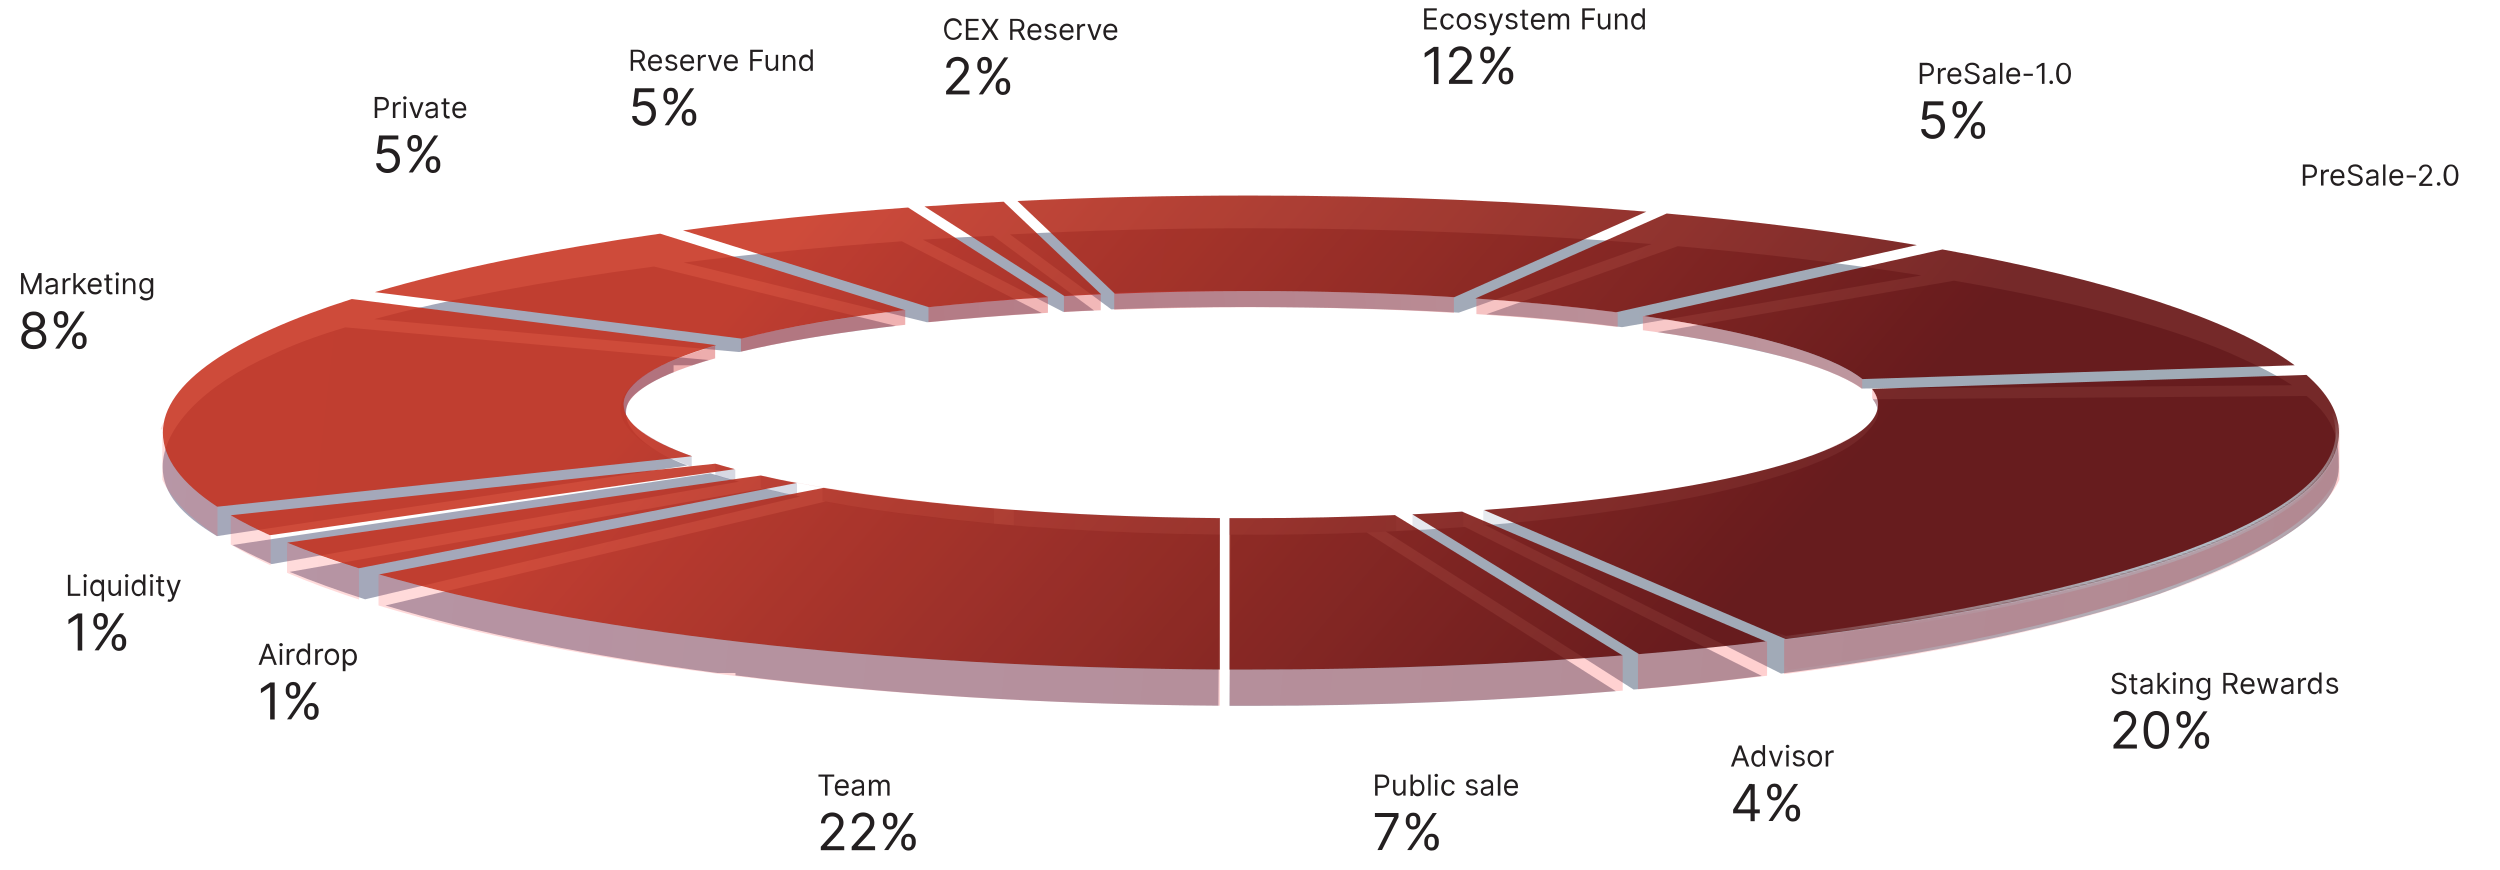
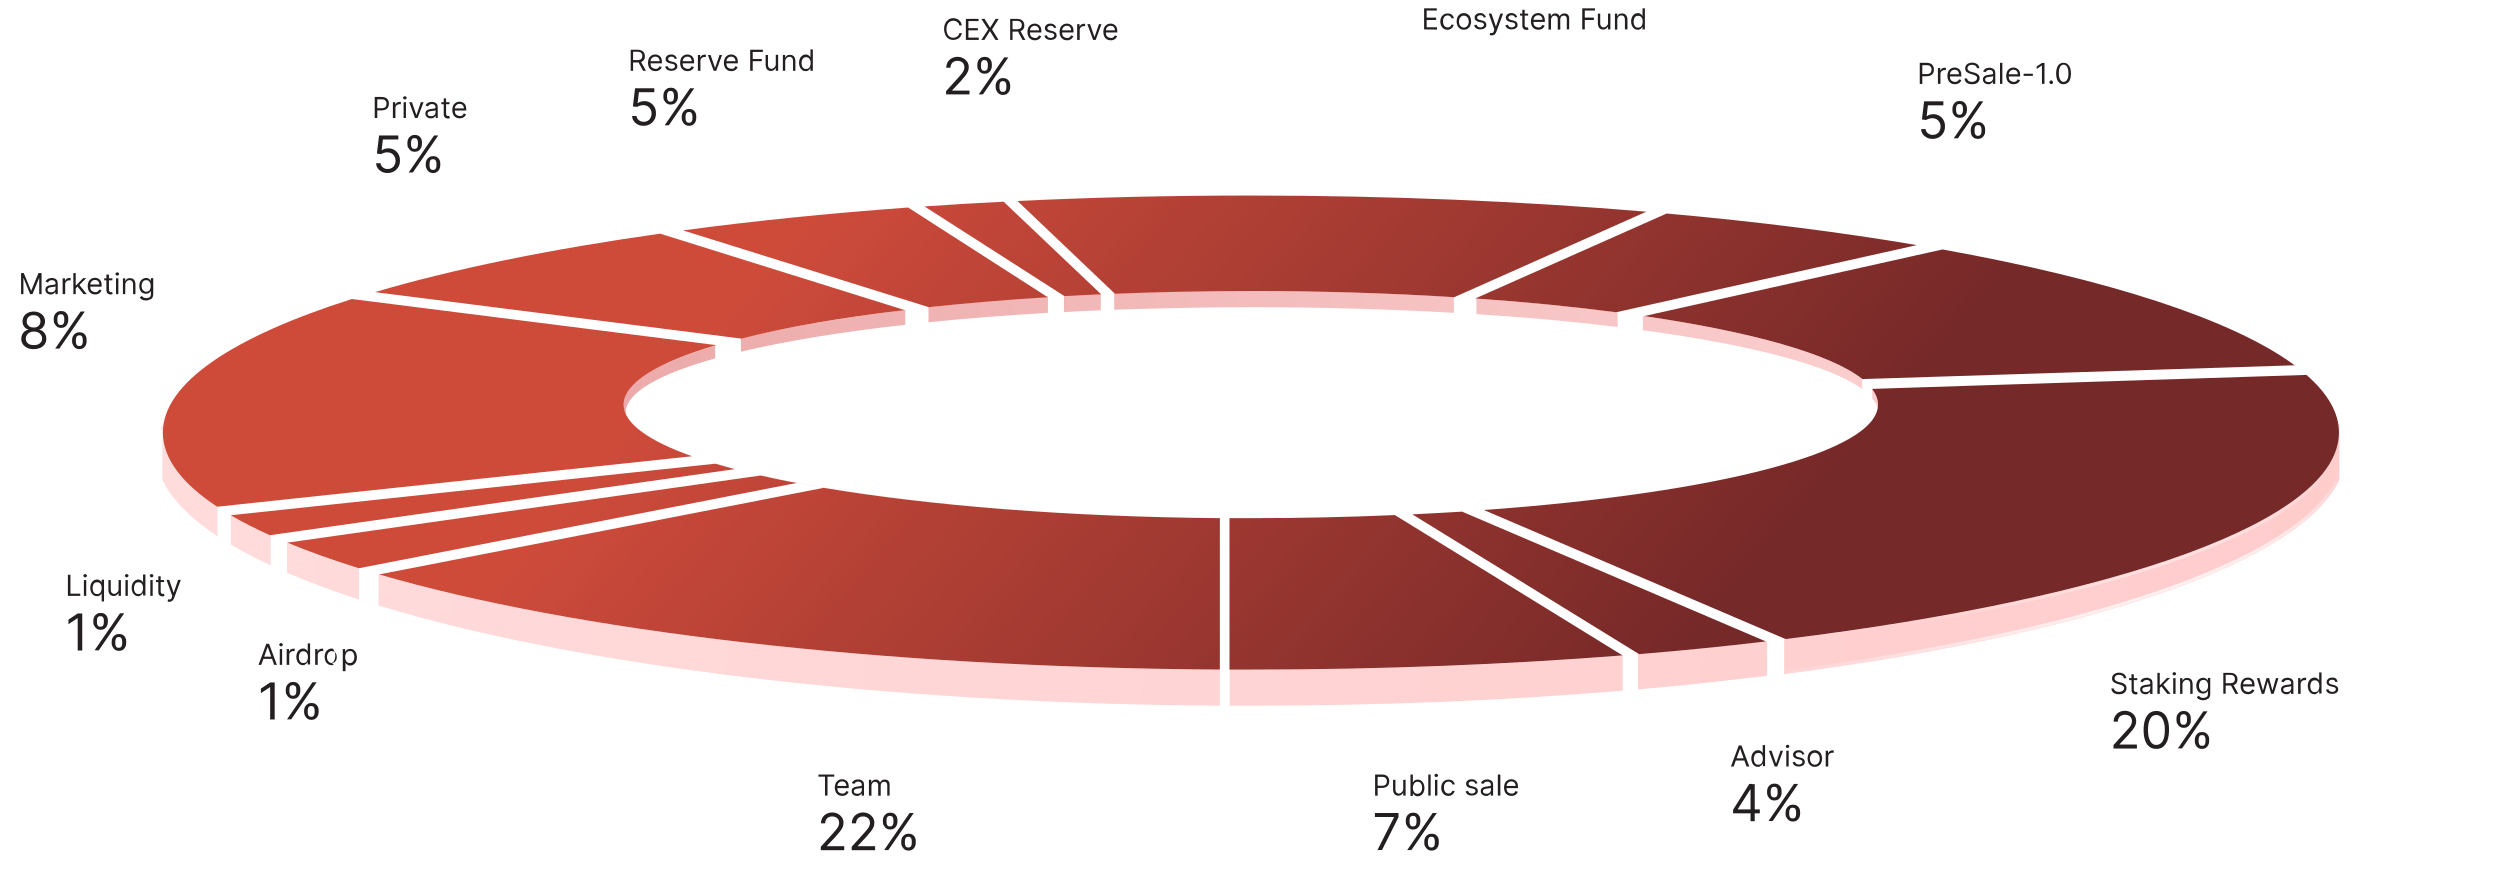
<svg xmlns="http://www.w3.org/2000/svg" version="1.1" id="Layer_1" x="0px" y="0px" viewBox="0 0 1377 479" style="enable-background:new 0 0 1377 479;" xml:space="preserve">
  <style type="text/css">
	.st0{fill:#231F20;}
	.st1{opacity:0.4;fill-rule:evenodd;clip-rule:evenodd;fill:url(#SVGID_1_);enable-background:new    ;}
	.st2{opacity:0.2;}
	.st3{fill-rule:evenodd;clip-rule:evenodd;fill:url(#SVGID_00000019658700834593261200000017339321838900459674_);}
	.st4{fill-rule:evenodd;clip-rule:evenodd;fill:#FFFFFF;filter:url(#Adobe_OpacityMaskFilter);}
	
		.st5{mask:url(#path-26-inside-1_1_114_00000183238115058856699580000004952726740552052882_);fill:url(#SVGID_00000049215043789240623740000017399304101098264755_);}
	
		.st6{opacity:0.2;fill-rule:evenodd;clip-rule:evenodd;fill:url(#SVGID_00000088838332275501009580000009778224030215028910_);enable-background:new    ;}
	.st7{opacity:0.85;}
	.st8{fill-rule:evenodd;clip-rule:evenodd;fill:url(#SVGID_00000127037813562234905600000010252785774563575940_);}
	
		.st9{fill-rule:evenodd;clip-rule:evenodd;fill:#FFFFFF;filter:url(#Adobe_OpacityMaskFilter_00000059306527486397650050000005502500073933491840_);}
	
		.st10{mask:url(#path-29-inside-2_1_114_00000012474960877424421630000013220429897826962356_);fill:url(#SVGID_00000172416002388687928260000009113849312498441648_);}
	
		.st11{opacity:0.35;fill-rule:evenodd;clip-rule:evenodd;fill:url(#SVGID_00000138562510634586980080000006592179359215717819_);enable-background:new    ;}
</style>
  <path class="st0" d="M1169.8,373.5c-0.1-0.6-0.3-1-0.8-1.3s-1.1-0.5-1.8-0.5c-0.5,0-1,0.1-1.3,0.2c-0.4,0.2-0.7,0.4-0.9,0.7  c-0.2,0.3-0.3,0.6-0.3,1c0,0.3,0.1,0.6,0.2,0.8c0.1,0.2,0.3,0.4,0.6,0.6c0.2,0.1,0.5,0.3,0.7,0.4c0.3,0.1,0.5,0.2,0.7,0.2l1.2,0.3  c0.3,0.1,0.6,0.2,1,0.3c0.4,0.1,0.7,0.3,1.1,0.6c0.3,0.2,0.6,0.5,0.8,0.9c0.2,0.4,0.3,0.8,0.3,1.4s-0.2,1.2-0.5,1.7  s-0.8,0.9-1.4,1.2c-0.6,0.3-1.4,0.4-2.3,0.4c-0.8,0-1.5-0.1-2.2-0.4c-0.6-0.3-1.1-0.6-1.4-1.1s-0.5-1-0.6-1.7h1.4  c0,0.4,0.2,0.8,0.5,1.1c0.3,0.3,0.6,0.5,1,0.6s0.8,0.2,1.3,0.2s1-0.1,1.5-0.3c0.4-0.2,0.8-0.4,1-0.7c0.2-0.3,0.4-0.7,0.4-1.1  s-0.1-0.7-0.3-0.9c-0.2-0.2-0.5-0.4-0.8-0.6c-0.4-0.2-0.7-0.3-1.2-0.4l-1.4-0.4c-0.9-0.3-1.6-0.6-2.2-1.1c-0.5-0.5-0.8-1.1-0.8-1.9  c0-0.7,0.2-1.2,0.5-1.7s0.8-0.9,1.4-1.1c0.6-0.3,1.3-0.4,2-0.4c0.8,0,1.4,0.1,2,0.4s1.1,0.6,1.4,1.1s0.5,1,0.6,1.6h-1.4V373.5z   M1177.2,373.5v1.1h-4.5v-1.1H1177.2z M1174,371.4h1.3v8.3c0,0.4,0.1,0.7,0.2,0.9c0.1,0.2,0.2,0.3,0.4,0.4c0.2,0.1,0.4,0.1,0.6,0.1  s0.3,0,0.4,0s0.2,0,0.2,0l0.3,1.2c-0.1,0-0.2,0.1-0.4,0.1c-0.2,0-0.4,0.1-0.6,0.1c-0.4,0-0.8-0.1-1.1-0.2s-0.7-0.4-0.9-0.7  c-0.2-0.3-0.3-0.8-0.3-1.3L1174,371.4L1174,371.4z M1181.8,382.4c-0.6,0-1.1-0.1-1.5-0.3c-0.5-0.2-0.8-0.5-1.1-0.9  c-0.3-0.4-0.4-0.9-0.4-1.5c0-0.5,0.1-0.9,0.3-1.2c0.2-0.3,0.5-0.6,0.8-0.7c0.3-0.2,0.7-0.3,1.1-0.4s0.8-0.2,1.2-0.2  c0.5-0.1,1-0.1,1.3-0.2c0.3,0,0.6-0.1,0.7-0.2s0.2-0.2,0.2-0.5l0,0c0-0.6-0.2-1-0.5-1.3s-0.8-0.5-1.4-0.5s-1.1,0.1-1.5,0.4  s-0.6,0.6-0.8,0.9l-1.3-0.5c0.2-0.5,0.5-0.9,0.9-1.2c0.4-0.3,0.8-0.5,1.2-0.6c0.5-0.1,0.9-0.2,1.3-0.2c0.3,0,0.6,0,1,0.1  s0.7,0.2,1.1,0.4c0.3,0.2,0.6,0.5,0.9,0.9c0.2,0.4,0.3,1,0.3,1.7v5.8h-1.3V381h-0.1c-0.1,0.2-0.2,0.4-0.5,0.6  c-0.2,0.2-0.5,0.4-0.8,0.6C1182.8,382.4,1182.3,382.4,1181.8,382.4z M1182,381.2c0.5,0,1-0.1,1.3-0.3c0.4-0.2,0.6-0.5,0.8-0.8  c0.2-0.3,0.3-0.7,0.3-1v-1.2c-0.1,0.1-0.2,0.1-0.4,0.2c-0.2,0.1-0.4,0.1-0.7,0.1c-0.2,0-0.5,0.1-0.7,0.1s-0.4,0-0.6,0.1  c-0.3,0-0.7,0.1-1,0.2s-0.5,0.2-0.7,0.4c-0.2,0.2-0.3,0.5-0.3,0.8c0,0.5,0.2,0.8,0.5,1.1C1181,381.1,1181.5,381.2,1182,381.2z   M1189.5,379v-1.7h0.3l3.8-3.9h1.7l-4.1,4.1h-0.1L1189.5,379z M1188.3,382.2v-11.6h1.3v11.6H1188.3z M1193.8,382.2l-3.4-4.3l1-0.9  l4.2,5.2L1193.8,382.2L1193.8,382.2z M1197,382.2v-8.7h1.3v8.7H1197z M1197.6,372c-0.3,0-0.5-0.1-0.7-0.3c-0.2-0.2-0.3-0.4-0.3-0.6  s0.1-0.5,0.3-0.6c0.2-0.2,0.4-0.3,0.7-0.3s0.5,0.1,0.7,0.3c0.2,0.2,0.3,0.4,0.3,0.6s-0.1,0.5-0.3,0.6  C1198.1,372,1197.9,372,1197.6,372z M1202.1,377v5.2h-1.3v-8.7h1.3v1.4h0.1c0.2-0.4,0.5-0.8,0.9-1.1c0.4-0.3,1-0.4,1.6-0.4  s1.1,0.1,1.6,0.4c0.4,0.2,0.8,0.6,1,1.1s0.4,1.1,0.4,1.8v5.5h-1.3v-5.5c0-0.7-0.2-1.2-0.5-1.6c-0.4-0.4-0.8-0.6-1.5-0.6  c-0.4,0-0.8,0.1-1.1,0.3c-0.3,0.2-0.6,0.5-0.8,0.8C1202.2,376,1202.1,376.5,1202.1,377z M1213.6,385.7c-0.7,0-1.2-0.1-1.7-0.2  c-0.5-0.2-0.8-0.4-1.2-0.6c-0.3-0.3-0.6-0.5-0.7-0.9l1.1-0.8c0.1,0.2,0.3,0.3,0.5,0.5s0.4,0.4,0.8,0.5c0.3,0.2,0.8,0.2,1.3,0.2  c0.7,0,1.3-0.2,1.7-0.5c0.5-0.3,0.7-0.9,0.7-1.6v-1.8h-0.1c-0.1,0.2-0.2,0.4-0.4,0.6c-0.2,0.2-0.4,0.4-0.8,0.6  c-0.3,0.2-0.8,0.3-1.4,0.3c-0.7,0-1.3-0.2-1.9-0.5s-1-0.8-1.3-1.5c-0.3-0.6-0.5-1.4-0.5-2.3s0.2-1.7,0.5-2.3  c0.3-0.7,0.8-1.2,1.3-1.5c0.6-0.4,1.2-0.6,1.9-0.6c0.6,0,1,0.1,1.4,0.3c0.3,0.2,0.6,0.4,0.8,0.6c0.2,0.2,0.3,0.4,0.4,0.6h0.1v-1.4  h1.3v9c0,0.8-0.2,1.4-0.5,1.8c-0.3,0.5-0.8,0.8-1.4,1C1215,385.6,1214.3,385.7,1213.6,385.7z M1213.6,380.9c0.5,0,1-0.1,1.4-0.4  c0.4-0.2,0.7-0.6,0.9-1.1c0.2-0.5,0.3-1,0.3-1.7c0-0.6-0.1-1.2-0.3-1.7c-0.2-0.5-0.5-0.9-0.8-1.1c-0.4-0.3-0.8-0.4-1.4-0.4  s-1,0.1-1.4,0.4s-0.7,0.7-0.8,1.2c-0.2,0.5-0.3,1-0.3,1.6s0.1,1.1,0.3,1.6c0.2,0.5,0.5,0.8,0.9,1.1  C1212.6,380.8,1213,380.9,1213.6,380.9z M1224.6,382.2v-11.6h3.9c0.9,0,1.7,0.2,2.2,0.5c0.6,0.3,1,0.7,1.3,1.3s0.4,1.1,0.4,1.8  c0,0.7-0.1,1.3-0.4,1.8s-0.7,0.9-1.3,1.2c-0.6,0.3-1.3,0.4-2.2,0.4h-3.2v-1.3h3.1c0.6,0,1.1-0.1,1.5-0.3c0.4-0.2,0.7-0.4,0.8-0.8  c0.2-0.3,0.3-0.7,0.3-1.2s-0.1-0.9-0.3-1.2c-0.2-0.3-0.5-0.6-0.8-0.8c-0.4-0.2-0.9-0.3-1.5-0.3h-2.5v10.4h-1.3V382.2z M1230,377  l2.9,5.2h-1.6l-2.8-5.2H1230z M1238.2,382.4c-0.8,0-1.6-0.2-2.2-0.6s-1.1-0.9-1.4-1.6s-0.5-1.5-0.5-2.4s0.2-1.7,0.5-2.4  c0.3-0.7,0.8-1.2,1.4-1.6s1.3-0.6,2.1-0.6c0.5,0,0.9,0.1,1.3,0.2c0.4,0.2,0.8,0.4,1.2,0.7c0.4,0.3,0.7,0.8,0.9,1.3  c0.2,0.6,0.3,1.2,0.3,2.1v0.6h-6.7v-1.2h5.4c0-0.5-0.1-0.9-0.3-1.3c-0.2-0.4-0.5-0.7-0.8-0.9c-0.4-0.2-0.8-0.3-1.3-0.3  s-1,0.1-1.4,0.4s-0.7,0.6-0.9,1c-0.2,0.4-0.3,0.9-0.3,1.4v0.8c0,0.7,0.1,1.2,0.3,1.7c0.2,0.5,0.5,0.8,1,1c0.4,0.2,0.9,0.4,1.4,0.4  c0.3,0,0.7,0,0.9-0.1c0.3-0.1,0.5-0.3,0.8-0.5c0.2-0.2,0.4-0.5,0.5-0.8l1.3,0.4c-0.1,0.4-0.4,0.8-0.7,1.2c-0.3,0.3-0.7,0.6-1.2,0.8  C1239.3,382.3,1238.8,382.4,1238.2,382.4z M1245.8,382.2l-2.7-8.7h1.4l1.9,6.7h0.1l1.9-6.7h1.4l1.8,6.7h0.1l1.9-6.7h1.4l-2.7,8.7  h-1.3l-1.9-6.7h-0.1l-1.9,6.7H1245.8z M1259.4,382.4c-0.6,0-1.1-0.1-1.5-0.3c-0.4-0.2-0.8-0.5-1.1-0.9c-0.3-0.4-0.4-0.9-0.4-1.5  c0-0.5,0.1-0.9,0.3-1.2c0.2-0.3,0.5-0.6,0.8-0.7c0.3-0.2,0.7-0.3,1.1-0.4s0.8-0.2,1.2-0.2c0.5-0.1,1-0.1,1.3-0.2  c0.3,0,0.6-0.1,0.7-0.2c0.2-0.1,0.2-0.2,0.2-0.5l0,0c0-0.6-0.2-1-0.5-1.3s-0.8-0.5-1.4-0.5s-1.1,0.1-1.5,0.4s-0.6,0.6-0.8,0.9  l-1.3-0.5c0.2-0.5,0.5-0.9,0.9-1.2c0.4-0.3,0.8-0.5,1.2-0.6c0.5-0.1,0.9-0.2,1.3-0.2c0.3,0,0.6,0,1,0.1s0.7,0.2,1.1,0.4  c0.4,0.2,0.6,0.5,0.9,0.9c0.2,0.4,0.3,1,0.3,1.7v5.8h-1.3V381h-0.1c-0.1,0.2-0.2,0.4-0.4,0.6c-0.2,0.2-0.5,0.4-0.8,0.6  C1260.3,382.4,1259.9,382.4,1259.4,382.4z M1259.6,381.2c0.5,0,1-0.1,1.3-0.3c0.4-0.2,0.6-0.5,0.8-0.8c0.2-0.3,0.3-0.7,0.3-1v-1.2  c-0.1,0.1-0.2,0.1-0.4,0.2c-0.2,0.1-0.4,0.1-0.7,0.1c-0.2,0-0.5,0.1-0.7,0.1s-0.4,0-0.6,0.1c-0.3,0-0.7,0.1-1,0.2s-0.5,0.2-0.7,0.4  c-0.2,0.2-0.3,0.5-0.3,0.8c0,0.5,0.2,0.8,0.5,1.1C1258.6,381.1,1259.1,381.2,1259.6,381.2z M1265.8,382.2v-8.7h1.3v1.3h0.1  c0.2-0.4,0.5-0.8,0.9-1.1c0.4-0.3,0.9-0.4,1.4-0.4c0.1,0,0.2,0,0.4,0c0.1,0,0.2,0,0.3,0v1.4c0,0-0.1,0-0.3-0.1c-0.2,0-0.3,0-0.5,0  c-0.4,0-0.8,0.1-1.1,0.3c-0.3,0.2-0.6,0.4-0.8,0.7c-0.2,0.3-0.3,0.7-0.3,1.1v5.5L1265.8,382.2L1265.8,382.2z M1274.8,382.4  c-0.7,0-1.4-0.2-1.9-0.6c-0.6-0.4-1-0.9-1.3-1.6s-0.5-1.5-0.5-2.4s0.2-1.7,0.5-2.4c0.3-0.7,0.8-1.2,1.3-1.6c0.6-0.4,1.2-0.6,1.9-0.6  c0.6,0,1,0.1,1.3,0.3c0.3,0.2,0.6,0.4,0.8,0.6c0.2,0.2,0.3,0.4,0.4,0.6h0.1v-4.3h1.3V382h-1.3v-1.3h-0.2c-0.1,0.2-0.2,0.4-0.4,0.6  c-0.2,0.2-0.4,0.5-0.8,0.6C1275.8,382.3,1275.4,382.4,1274.8,382.4z M1275,381.2c0.5,0,1-0.1,1.4-0.4s0.7-0.7,0.8-1.2  c0.2-0.5,0.3-1.1,0.3-1.7c0-0.7-0.1-1.2-0.3-1.7c-0.2-0.5-0.5-0.9-0.8-1.1c-0.4-0.3-0.8-0.4-1.4-0.4s-1,0.1-1.4,0.4  s-0.7,0.7-0.8,1.2c-0.2,0.5-0.3,1-0.3,1.7c0,0.6,0.1,1.2,0.3,1.7c0.2,0.5,0.5,0.9,0.8,1.2C1274,381.1,1274.4,381.2,1275,381.2z   M1287.6,375.4l-1.2,0.3c-0.1-0.2-0.2-0.4-0.3-0.6c-0.1-0.2-0.3-0.4-0.6-0.5s-0.6-0.2-1-0.2c-0.5,0-1,0.1-1.3,0.4  c-0.3,0.2-0.5,0.6-0.5,0.9s0.1,0.6,0.4,0.8s0.6,0.4,1.1,0.5l1.3,0.3c0.8,0.2,1.4,0.5,1.8,0.9s0.6,0.9,0.6,1.5c0,0.5-0.1,0.9-0.4,1.3  s-0.7,0.7-1.2,0.9c-0.5,0.2-1.1,0.3-1.8,0.3c-0.9,0-1.6-0.2-2.2-0.6s-1-1-1.1-1.7l1.3-0.3c0.1,0.5,0.3,0.8,0.7,1.1  c0.3,0.2,0.8,0.4,1.3,0.4c0.6,0,1.1-0.1,1.5-0.4s0.6-0.6,0.6-1c0-0.3-0.1-0.6-0.3-0.8c-0.2-0.2-0.5-0.4-1-0.5l-1.4-0.3  c-0.8-0.2-1.4-0.5-1.8-0.9s-0.6-0.9-0.6-1.5c0-0.5,0.1-0.9,0.4-1.3s0.7-0.7,1.1-0.9c0.5-0.2,1-0.3,1.7-0.3c0.9,0,1.5,0.2,2,0.6  C1287.1,374.3,1287.4,374.8,1287.6,375.4z" />
  <path class="st0" d="M1164.1,412.2v-1.8l6.7-7.4c0.8-0.9,1.4-1.6,2-2.2c0.5-0.6,0.9-1.2,1.1-1.8c0.2-0.6,0.4-1.2,0.4-1.8  c0-0.7-0.2-1.3-0.5-1.9c-0.3-0.5-0.8-0.9-1.4-1.2s-1.2-0.4-2-0.4s-1.5,0.2-2.1,0.5s-1,0.8-1.3,1.3c-0.3,0.6-0.5,1.3-0.5,2h-2.3  c0-1.2,0.3-2.2,0.8-3.1c0.6-0.9,1.3-1.6,2.2-2.1c0.9-0.5,2-0.8,3.2-0.8s2.2,0.3,3.2,0.8c0.9,0.5,1.7,1.2,2.2,2  c0.5,0.9,0.8,1.8,0.8,2.9c0,0.7-0.1,1.5-0.4,2.2s-0.7,1.5-1.4,2.4c-0.7,0.9-1.6,1.9-2.7,3.2l-4.6,4.9v0.2h9.5v2.2h-12.9V412.2z   M1187.7,412.5c-1.5,0-2.8-0.4-3.8-1.2c-1.1-0.8-1.9-2-2.4-3.6c-0.6-1.6-0.8-3.5-0.8-5.7s0.3-4.1,0.8-5.6c0.6-1.6,1.4-2.8,2.4-3.6  c1.1-0.8,2.3-1.2,3.8-1.2s2.8,0.4,3.8,1.2c1.1,0.8,1.9,2,2.4,3.6c0.6,1.6,0.8,3.4,0.8,5.6s-0.3,4.1-0.8,5.7  c-0.6,1.6-1.4,2.7-2.4,3.6C1190.5,412.1,1189.2,412.5,1187.7,412.5z M1187.7,410.3c1.5,0,2.6-0.7,3.5-2.1c0.8-1.4,1.2-3.5,1.2-6.1  c0-1.8-0.2-3.3-0.6-4.5s-0.9-2.2-1.6-2.8c-0.7-0.6-1.5-1-2.5-1c-1.5,0-2.6,0.7-3.4,2.2c-0.8,1.4-1.2,3.5-1.2,6.1  c0,1.8,0.2,3.3,0.6,4.5s0.9,2.2,1.6,2.8C1185.9,410,1186.7,410.3,1187.7,410.3z M1208.9,408.4v-1.1c0-0.7,0.2-1.4,0.5-2  s0.8-1.1,1.3-1.5c0.6-0.4,1.3-0.6,2.2-0.6c0.9,0,1.6,0.2,2.2,0.6s1,0.9,1.3,1.5s0.4,1.3,0.4,2v1.1c0,0.7-0.2,1.4-0.5,2  s-0.7,1.1-1.3,1.5c-0.6,0.4-1.3,0.6-2.1,0.6c-0.9,0-1.6-0.2-2.2-0.6s-1-0.9-1.3-1.5S1208.9,409.1,1208.9,408.4z M1211,407.3v1.1  c0,0.6,0.2,1.2,0.4,1.7c0.3,0.5,0.8,0.7,1.5,0.7s1.2-0.2,1.5-0.7s0.4-1,0.4-1.7v-1.1c0-0.6-0.1-1.2-0.4-1.7s-0.8-0.7-1.5-0.7  s-1.2,0.2-1.5,0.7C1211.1,406.2,1211,406.7,1211,407.3z M1198.8,396.8v-1.1c0-0.7,0.1-1.4,0.5-2c0.3-0.6,0.8-1.1,1.3-1.5  c0.6-0.4,1.3-0.6,2.2-0.6c0.9,0,1.6,0.2,2.2,0.6s1,0.9,1.3,1.5s0.4,1.3,0.4,2v1.1c0,0.7-0.1,1.4-0.4,2s-0.8,1.1-1.3,1.5  c-0.6,0.4-1.3,0.6-2.1,0.6c-0.9,0-1.6-0.2-2.2-0.6s-1-0.9-1.3-1.5C1198.9,398.2,1198.8,397.5,1198.8,396.8z M1200.8,395.7v1.1  c0,0.6,0.1,1.2,0.4,1.7s0.8,0.7,1.5,0.7s1.2-0.2,1.5-0.7s0.4-1,0.4-1.7v-1.1c0-0.6-0.1-1.2-0.4-1.6c-0.3-0.5-0.8-0.7-1.5-0.7  s-1.2,0.2-1.5,0.7C1201,394.5,1200.8,395.1,1200.8,395.7z M1199.6,412.2l14-20.4h2.3l-14,20.4H1199.6z" />
  <path class="st0" d="M757.4,438.2v-11.6h3.9c0.9,0,1.7,0.2,2.2,0.5c0.6,0.3,1,0.8,1.3,1.3c0.3,0.6,0.4,1.2,0.4,1.9  c0,0.7-0.1,1.3-0.4,1.9c-0.3,0.6-0.7,1-1.3,1.3s-1.3,0.5-2.2,0.5h-2.8v-1.2h2.8c0.6,0,1.1-0.1,1.5-0.3c0.4-0.2,0.7-0.5,0.8-0.9  c0.2-0.4,0.3-0.8,0.3-1.3s-0.1-0.9-0.3-1.2c-0.2-0.4-0.4-0.7-0.8-0.9c-0.4-0.2-0.9-0.3-1.5-0.3h-2.5v10.4L757.4,438.2L757.4,438.2z   M772.9,434.7v-5.2h1.3v8.7h-1.3v-1.5h-0.1c-0.2,0.4-0.5,0.8-1,1.1c-0.4,0.3-1,0.5-1.6,0.5c-0.5,0-1-0.1-1.5-0.4  c-0.4-0.2-0.8-0.6-1-1.1s-0.4-1.1-0.4-1.8v-5.5h1.3v5.5c0,0.6,0.2,1.1,0.5,1.5c0.4,0.4,0.8,0.6,1.4,0.6c0.3,0,0.7-0.1,1-0.3  c0.3-0.2,0.6-0.4,0.9-0.8C772.8,435.6,772.9,435.2,772.9,434.7z M776.9,438.2v-11.6h1.3v4.3h0.1c0.1-0.2,0.2-0.3,0.4-0.6  c0.2-0.2,0.4-0.5,0.8-0.6c0.3-0.2,0.8-0.3,1.4-0.3c0.7,0,1.4,0.2,1.9,0.6c0.6,0.4,1,0.9,1.3,1.6s0.5,1.5,0.5,2.4s-0.2,1.7-0.5,2.4  c-0.3,0.7-0.8,1.2-1.3,1.6c-0.6,0.4-1.2,0.6-1.9,0.6c-0.6,0-1-0.1-1.3-0.3c-0.3-0.2-0.6-0.4-0.8-0.6s-0.3-0.4-0.4-0.6h-0.2v1.3h-1.3  V438.2z M778.2,433.9c0,0.7,0.1,1.2,0.3,1.7s0.5,0.9,0.8,1.2c0.4,0.3,0.8,0.4,1.4,0.4c0.6,0,1-0.1,1.4-0.4s0.7-0.7,0.9-1.2  s0.3-1.1,0.3-1.7s-0.1-1.2-0.3-1.7s-0.5-0.9-0.8-1.2c-0.4-0.3-0.8-0.4-1.4-0.4c-0.5,0-1,0.1-1.4,0.4s-0.7,0.7-0.8,1.1  C778.3,432.6,778.2,433.2,778.2,433.9z M788,426.6v11.6h-1.3v-11.6H788z M790.4,438.2v-8.7h1.3v8.7H790.4z M791.1,428  c-0.3,0-0.5-0.1-0.7-0.3c-0.2-0.2-0.3-0.4-0.3-0.6s0.1-0.5,0.3-0.6c0.2-0.2,0.4-0.3,0.7-0.3s0.5,0.1,0.7,0.3  c0.2,0.2,0.3,0.4,0.3,0.6s-0.1,0.5-0.3,0.6C791.6,428,791.4,428,791.1,428z M797.8,438.4c-0.8,0-1.5-0.2-2.1-0.6s-1-0.9-1.4-1.6  c-0.3-0.7-0.5-1.5-0.5-2.3c0-0.9,0.2-1.7,0.5-2.3c0.3-0.7,0.8-1.2,1.4-1.6c0.6-0.4,1.3-0.6,2.1-0.6c0.6,0,1.2,0.1,1.7,0.3  c0.5,0.2,0.9,0.5,1.2,1c0.3,0.4,0.5,0.9,0.6,1.4H800c-0.1-0.4-0.3-0.8-0.7-1.1c-0.3-0.3-0.8-0.5-1.4-0.5c-0.5,0-1,0.1-1.4,0.4  s-0.7,0.7-0.9,1.1c-0.2,0.5-0.3,1.1-0.3,1.7c0,0.7,0.1,1.3,0.3,1.8s0.5,0.9,0.9,1.2c0.4,0.3,0.9,0.4,1.4,0.4c0.3,0,0.7-0.1,0.9-0.2  s0.5-0.3,0.7-0.5s0.3-0.5,0.4-0.8h1.3c-0.1,0.5-0.3,1-0.6,1.4s-0.7,0.7-1.2,1C799,438.3,798.4,438.4,797.8,438.4z M813.8,431.4  l-1.2,0.3c-0.1-0.2-0.2-0.4-0.3-0.6s-0.3-0.4-0.6-0.5s-0.6-0.2-1-0.2c-0.5,0-1,0.1-1.3,0.4c-0.4,0.2-0.5,0.6-0.5,0.9  s0.1,0.6,0.4,0.8s0.6,0.4,1.1,0.5l1.3,0.3c0.8,0.2,1.4,0.5,1.7,0.9c0.4,0.4,0.6,0.9,0.6,1.5c0,0.5-0.1,0.9-0.4,1.3  c-0.3,0.4-0.7,0.7-1.2,0.9c-0.5,0.2-1.1,0.3-1.8,0.3c-0.9,0-1.6-0.2-2.2-0.6c-0.6-0.4-1-1-1.1-1.7l1.3-0.3c0.1,0.5,0.3,0.8,0.7,1.1  c0.3,0.2,0.8,0.4,1.3,0.4c0.6,0,1.1-0.1,1.5-0.4s0.6-0.6,0.6-1c0-0.3-0.1-0.6-0.3-0.8c-0.2-0.2-0.5-0.4-1-0.5l-1.5-0.3  c-0.8-0.2-1.4-0.5-1.8-0.9c-0.4-0.4-0.6-0.9-0.6-1.5c0-0.5,0.1-0.9,0.4-1.3c0.3-0.4,0.7-0.7,1.1-0.9c0.5-0.2,1-0.3,1.6-0.3  c0.9,0,1.5,0.2,2,0.6C813.3,430.3,813.6,430.8,813.8,431.4z M818.6,438.4c-0.6,0-1.1-0.1-1.5-0.3c-0.5-0.2-0.8-0.5-1.1-0.9  s-0.4-0.9-0.4-1.5c0-0.5,0.1-0.9,0.3-1.2c0.2-0.3,0.5-0.6,0.8-0.7c0.3-0.2,0.7-0.3,1.1-0.4c0.4-0.1,0.8-0.2,1.2-0.2  c0.5-0.1,1-0.1,1.3-0.2c0.3,0,0.6-0.1,0.7-0.2c0.2-0.1,0.2-0.2,0.2-0.5l0,0c0-0.6-0.2-1-0.5-1.3s-0.8-0.5-1.4-0.5  c-0.6,0-1.1,0.1-1.5,0.4s-0.6,0.6-0.8,0.9l-1.3-0.5c0.2-0.5,0.5-0.9,0.9-1.2c0.4-0.3,0.8-0.5,1.2-0.6c0.5-0.1,0.9-0.2,1.3-0.2  c0.3,0,0.6,0,1,0.1s0.7,0.2,1.1,0.4c0.3,0.2,0.6,0.5,0.9,0.9c0.2,0.4,0.3,1,0.3,1.7v5.8h-1.3V437H821c-0.1,0.2-0.2,0.4-0.5,0.6  c-0.2,0.2-0.5,0.4-0.8,0.6C819.5,438.4,819.1,438.4,818.6,438.4z M818.8,437.2c0.5,0,1-0.1,1.3-0.3c0.4-0.2,0.6-0.5,0.8-0.8  s0.3-0.7,0.3-1v-1.2c-0.1,0.1-0.2,0.1-0.4,0.2s-0.4,0.1-0.7,0.1c-0.2,0-0.5,0.1-0.7,0.1s-0.4,0-0.6,0.1c-0.3,0-0.7,0.1-1,0.2  s-0.5,0.2-0.7,0.4c-0.2,0.2-0.3,0.5-0.3,0.8c0,0.5,0.2,0.8,0.5,1.1C817.8,437.1,818.2,437.2,818.8,437.2z M826.4,426.6v11.6H825  v-11.6H826.4z M832.5,438.4c-0.8,0-1.6-0.2-2.2-0.6c-0.6-0.4-1.1-0.9-1.4-1.6c-0.3-0.7-0.5-1.5-0.5-2.4s0.2-1.7,0.5-2.4  c0.3-0.7,0.8-1.2,1.4-1.6c0.6-0.4,1.3-0.6,2.1-0.6c0.5,0,0.9,0.1,1.3,0.2c0.4,0.2,0.8,0.4,1.2,0.7c0.4,0.3,0.7,0.8,0.9,1.3  c0.2,0.6,0.3,1.2,0.3,2.1v0.6h-6.7v-1.2h5.4c0-0.5-0.1-0.9-0.3-1.3s-0.5-0.7-0.8-0.9c-0.4-0.2-0.8-0.3-1.3-0.3s-1,0.1-1.4,0.4  s-0.7,0.6-0.9,1s-0.3,0.9-0.3,1.4v0.8c0,0.7,0.1,1.2,0.3,1.7s0.6,0.8,1,1s0.9,0.4,1.4,0.4c0.4,0,0.7,0,1-0.1s0.5-0.3,0.7-0.5  s0.4-0.5,0.5-0.8l1.3,0.4c-0.1,0.4-0.4,0.8-0.7,1.2c-0.3,0.3-0.7,0.6-1.2,0.8S833.1,438.4,832.5,438.4z" />
  <path class="st0" d="M758.7,468.2l9.1-18V450h-10.5v-2.2h13v2.3l-9.1,18.1L758.7,468.2L758.7,468.2z M784.5,464.4v-1.1  c0-0.7,0.2-1.4,0.5-2s0.8-1.1,1.4-1.5c0.6-0.4,1.3-0.6,2.2-0.6s1.6,0.2,2.2,0.6c0.6,0.4,1,0.9,1.3,1.5s0.4,1.3,0.4,2v1.1  c0,0.7-0.2,1.4-0.5,2s-0.7,1.1-1.3,1.5s-1.3,0.6-2.1,0.6c-0.9,0-1.6-0.2-2.2-0.6c-0.6-0.4-1-0.9-1.3-1.5  C784.6,465.8,784.5,465.1,784.5,464.4z M786.5,463.3v1.1c0,0.6,0.1,1.2,0.4,1.7c0.3,0.5,0.8,0.7,1.5,0.7s1.2-0.2,1.5-0.7  s0.4-1,0.4-1.7v-1.1c0-0.6-0.1-1.2-0.4-1.7c-0.3-0.5-0.8-0.7-1.5-0.7s-1.2,0.2-1.5,0.7C786.7,462.2,786.5,462.7,786.5,463.3z   M774.3,452.8v-1.1c0-0.7,0.2-1.4,0.5-2s0.8-1.1,1.4-1.5c0.6-0.4,1.3-0.6,2.2-0.6s1.6,0.2,2.2,0.6c0.6,0.4,1,0.9,1.3,1.5  s0.4,1.3,0.4,2v1.1c0,0.7-0.2,1.4-0.5,2s-0.7,1.1-1.3,1.5s-1.3,0.6-2.1,0.6c-0.9,0-1.6-0.2-2.2-0.6c-0.6-0.4-1-0.9-1.3-1.5  C774.5,454.2,774.3,453.5,774.3,452.8z M776.4,451.7v1.1c0,0.6,0.1,1.2,0.4,1.7c0.3,0.5,0.8,0.7,1.5,0.7s1.2-0.2,1.5-0.7  s0.4-1,0.4-1.7v-1.1c0-0.6-0.1-1.2-0.4-1.6c-0.3-0.5-0.8-0.7-1.5-0.7s-1.2,0.2-1.5,0.7C776.5,450.5,776.4,451.1,776.4,451.7z   M775.1,468.2l14-20.4h2.3l-14,20.4H775.1z" />
  <path class="st0" d="M529.8,14h-1.4c-0.1-0.4-0.2-0.8-0.4-1.1s-0.5-0.6-0.8-0.8s-0.6-0.4-1-0.5s-0.7-0.2-1.1-0.2  c-0.7,0-1.3,0.2-1.9,0.5c-0.6,0.4-1,0.9-1.4,1.6c-0.3,0.7-0.5,1.5-0.5,2.6c0,1,0.2,1.9,0.5,2.6s0.8,1.2,1.4,1.6  c0.6,0.4,1.2,0.5,1.9,0.5c0.4,0,0.8-0.1,1.1-0.2c0.4-0.1,0.7-0.3,1-0.5s0.5-0.5,0.8-0.8c0.2-0.3,0.4-0.7,0.4-1.1h1.4  c-0.1,0.6-0.3,1.1-0.6,1.6s-0.6,0.9-1,1.2c-0.4,0.3-0.9,0.6-1.4,0.7c-0.5,0.2-1.1,0.3-1.7,0.3c-1,0-1.9-0.2-2.6-0.7  c-0.8-0.5-1.4-1.2-1.8-2.1c-0.4-0.9-0.7-2-0.7-3.2s0.2-2.3,0.7-3.2c0.4-0.9,1.1-1.6,1.8-2.1c0.8-0.5,1.7-0.7,2.6-0.7  c0.6,0,1.1,0.1,1.7,0.3c0.5,0.2,1,0.4,1.4,0.8c0.4,0.3,0.8,0.7,1,1.2C529.5,12.9,529.7,13.4,529.8,14z M532,22V10.4h7v1.2h-5.6v3.9  h5.2v1.2h-5.2v4h5.7V22H532z M542.3,10.4l3,4.8h0.1l3-4.8h1.7l-3.7,5.8L550,22h-1.7l-3-4.8h-0.1l-3,4.8h-1.7l3.8-5.8l-3.8-5.8  C540.5,10.4,542.3,10.4,542.3,10.4z M556.4,22V10.4h3.9c0.9,0,1.7,0.2,2.2,0.5c0.6,0.3,1,0.7,1.3,1.3c0.3,0.5,0.4,1.1,0.4,1.8  s-0.1,1.3-0.4,1.8c-0.3,0.5-0.7,0.9-1.3,1.2s-1.3,0.4-2.2,0.4h-3.2v-1.3h3.1c0.6,0,1.1-0.1,1.5-0.3s0.7-0.4,0.8-0.8  c0.2-0.3,0.3-0.7,0.3-1.2s-0.1-0.9-0.3-1.2s-0.5-0.6-0.8-0.8c-0.4-0.2-0.9-0.3-1.5-0.3h-2.5V22H556.4z M561.9,16.8l2.9,5.2h-1.6  l-2.8-5.2H561.9z M570,22.2c-0.8,0-1.6-0.2-2.2-0.6c-0.6-0.4-1.1-0.9-1.4-1.6c-0.3-0.7-0.5-1.5-0.5-2.4s0.2-1.7,0.5-2.4  s0.8-1.2,1.4-1.6c0.6-0.4,1.3-0.6,2.1-0.6c0.5,0,0.9,0.1,1.3,0.2c0.4,0.2,0.8,0.4,1.2,0.7s0.7,0.8,0.9,1.3c0.2,0.6,0.3,1.2,0.3,2.1  v0.6h-6.7v-1.2h5.4c0-0.5-0.1-0.9-0.3-1.3c-0.2-0.4-0.5-0.7-0.8-0.9c-0.4-0.2-0.8-0.3-1.3-0.3s-1,0.1-1.4,0.4  c-0.4,0.3-0.7,0.6-0.9,1s-0.3,0.9-0.3,1.4v0.8c0,0.7,0.1,1.2,0.3,1.7s0.6,0.8,1,1s0.9,0.4,1.4,0.4c0.4,0,0.7,0,1-0.1  s0.5-0.3,0.7-0.5s0.4-0.5,0.5-0.8l1.3,0.4c-0.1,0.4-0.4,0.8-0.7,1.2c-0.3,0.3-0.7,0.6-1.2,0.8C571.1,22.1,570.6,22.2,570,22.2z   M581.8,15.2l-1.2,0.3c-0.1-0.2-0.2-0.4-0.3-0.6c-0.1-0.2-0.3-0.4-0.6-0.5s-0.6-0.2-1-0.2c-0.5,0-1,0.1-1.3,0.4  c-0.4,0.2-0.5,0.6-0.5,0.9c0,0.3,0.1,0.6,0.4,0.8c0.2,0.2,0.6,0.4,1.1,0.5l1.3,0.3c0.8,0.2,1.4,0.5,1.7,0.9c0.4,0.4,0.6,0.9,0.6,1.5  c0,0.5-0.1,0.9-0.4,1.3c-0.3,0.4-0.7,0.7-1.2,0.9c-0.5,0.2-1.1,0.3-1.8,0.3c-0.9,0-1.6-0.2-2.2-0.6c-0.6-0.4-1-1-1.1-1.7l1.3-0.3  c0.1,0.5,0.3,0.8,0.7,1.1c0.3,0.2,0.8,0.4,1.3,0.4c0.6,0,1.1-0.1,1.5-0.4s0.6-0.6,0.6-1c0-0.3-0.1-0.6-0.3-0.8  c-0.2-0.2-0.5-0.4-1-0.5l-1.5-0.3c-0.8-0.2-1.4-0.5-1.8-0.9c-0.4-0.4-0.6-0.9-0.6-1.5c0-0.5,0.1-0.9,0.4-1.3  c0.3-0.4,0.7-0.7,1.1-0.9c0.5-0.2,1-0.3,1.6-0.3c0.9,0,1.5,0.2,2,0.6C581.3,14.1,581.6,14.6,581.8,15.2z M587.7,22.2  c-0.8,0-1.6-0.2-2.2-0.6c-0.6-0.4-1.1-0.9-1.4-1.6c-0.3-0.7-0.5-1.5-0.5-2.4s0.2-1.7,0.5-2.4s0.8-1.2,1.4-1.6  c0.6-0.4,1.3-0.6,2.1-0.6c0.5,0,0.9,0.1,1.3,0.2c0.4,0.2,0.8,0.4,1.2,0.7s0.7,0.8,0.9,1.3c0.2,0.6,0.3,1.2,0.3,2.1v0.6h-6.7v-1.2  h5.4c0-0.5-0.1-0.9-0.3-1.3c-0.2-0.4-0.5-0.7-0.8-0.9c-0.4-0.2-0.8-0.3-1.3-0.3s-1,0.1-1.4,0.4c-0.4,0.3-0.7,0.6-0.9,1  S585,16.5,585,17v0.8c0,0.7,0.1,1.2,0.3,1.7s0.6,0.8,1,1s0.9,0.4,1.4,0.4c0.4,0,0.7,0,1-0.1s0.5-0.3,0.7-0.5s0.4-0.5,0.5-0.8  l1.3,0.4c-0.1,0.4-0.4,0.8-0.7,1.2c-0.3,0.3-0.7,0.6-1.2,0.8C588.8,22.1,588.3,22.2,587.7,22.2z M593.3,22v-8.7h1.3v1.3h0.1  c0.2-0.4,0.4-0.8,0.9-1.1c0.4-0.3,0.9-0.4,1.4-0.4c0.1,0,0.2,0,0.4,0c0.1,0,0.3,0,0.3,0v1.4c0,0-0.2,0-0.3-0.1c-0.2,0-0.3,0-0.5,0  c-0.4,0-0.8,0.1-1.1,0.3s-0.6,0.4-0.8,0.7s-0.3,0.7-0.3,1.1V22H593.3z M606.7,13.3l-3.2,8.7h-1.4l-3.2-8.7h1.5l2.4,7h0.1l2.4-7  C605.3,13.3,606.7,13.3,606.7,13.3z M611.8,22.2c-0.8,0-1.6-0.2-2.2-0.6c-0.6-0.4-1.1-0.9-1.4-1.6c-0.3-0.7-0.5-1.5-0.5-2.4  s0.2-1.7,0.5-2.4s0.8-1.2,1.4-1.6c0.6-0.4,1.3-0.6,2.1-0.6c0.5,0,0.9,0.1,1.3,0.2c0.4,0.2,0.8,0.4,1.2,0.7s0.7,0.8,0.9,1.3  c0.2,0.6,0.3,1.2,0.3,2.1v0.6h-6.7v-1.2h5.4c0-0.5-0.1-0.9-0.3-1.3c-0.2-0.4-0.5-0.7-0.8-0.9c-0.4-0.2-0.8-0.3-1.3-0.3  s-1,0.1-1.4,0.4c-0.4,0.3-0.7,0.6-0.9,1s-0.3,0.9-0.3,1.4v0.8c0,0.7,0.1,1.2,0.3,1.7s0.6,0.8,1,1s0.9,0.4,1.4,0.4c0.4,0,0.7,0,1-0.1  s0.5-0.3,0.7-0.5s0.4-0.5,0.5-0.8l1.3,0.4c-0.1,0.4-0.4,0.8-0.7,1.2c-0.3,0.3-0.7,0.6-1.2,0.8C612.9,22.1,612.4,22.2,611.8,22.2z" />
  <path class="st0" d="M521.1,52v-1.8l6.7-7.4c0.8-0.9,1.4-1.6,1.9-2.2c0.5-0.6,0.9-1.2,1.1-1.8c0.3-0.6,0.4-1.2,0.4-1.8  c0-0.7-0.2-1.3-0.5-1.9c-0.3-0.5-0.8-0.9-1.4-1.2c-0.6-0.3-1.3-0.4-2-0.4c-0.8,0-1.5,0.2-2,0.5c-0.6,0.3-1,0.8-1.3,1.3  c-0.3,0.6-0.5,1.3-0.5,2h-2.3c0-1.2,0.3-2.2,0.8-3.1s1.3-1.6,2.2-2.1c1-0.5,2-0.8,3.2-0.8s2.2,0.3,3.2,0.8c0.9,0.5,1.6,1.2,2.2,2  c0.5,0.9,0.8,1.8,0.8,2.9c0,0.7-0.1,1.5-0.4,2.2c-0.3,0.7-0.7,1.5-1.4,2.4s-1.6,1.9-2.7,3.2l-4.6,4.9v0.2h9.5V52H521.1z M548.4,48.2  v-1.1c0-0.7,0.2-1.4,0.5-2s0.8-1.1,1.4-1.5c0.6-0.4,1.3-0.6,2.2-0.6s1.6,0.2,2.2,0.6c0.6,0.4,1,0.9,1.3,1.5s0.4,1.3,0.4,2v1.1  c0,0.7-0.2,1.4-0.5,2s-0.7,1.1-1.3,1.5s-1.3,0.6-2.1,0.6c-0.9,0-1.6-0.2-2.2-0.6c-0.6-0.4-1-0.9-1.3-1.5  C548.6,49.6,548.4,48.9,548.4,48.2z M550.5,47.1v1.1c0,0.6,0.1,1.2,0.4,1.7c0.3,0.5,0.8,0.7,1.5,0.7s1.2-0.2,1.5-0.7s0.4-1,0.4-1.7  v-1.1c0-0.6-0.1-1.2-0.4-1.7c-0.3-0.5-0.8-0.7-1.5-0.7s-1.2,0.2-1.5,0.7C550.6,45.9,550.5,46.5,550.5,47.1z M538.3,36.5v-1.1  c0-0.7,0.2-1.4,0.5-2s0.8-1.1,1.4-1.5c0.6-0.4,1.3-0.6,2.2-0.6s1.6,0.2,2.2,0.6c0.6,0.4,1,0.9,1.3,1.5s0.4,1.3,0.4,2v1.1  c0,0.7-0.2,1.4-0.5,2s-0.7,1.1-1.3,1.5s-1.3,0.6-2.1,0.6c-0.9,0-1.6-0.2-2.2-0.6c-0.6-0.4-1-0.9-1.3-1.5  C538.5,38,538.3,37.3,538.3,36.5z M540.3,35.5v1.1c0,0.6,0.1,1.2,0.4,1.7c0.3,0.5,0.8,0.7,1.5,0.7s1.2-0.2,1.5-0.7s0.4-1,0.4-1.7  v-1.1c0-0.6-0.1-1.2-0.4-1.7c-0.3-0.5-0.8-0.7-1.5-0.7s-1.2,0.2-1.5,0.7C540.5,34.3,540.3,34.8,540.3,35.5z M539.1,52l14-20.4h2.3  l-14,20.4H539.1z" />
  <path class="st0" d="M37.4,328.2v-11.6h1.4V327h5.4v1.2H37.4z M46.2,328.2v-8.7h1.3v8.7H46.2z M46.9,318c-0.3,0-0.5-0.1-0.7-0.3  c-0.2-0.2-0.3-0.4-0.3-0.6s0.1-0.5,0.3-0.6c0.2-0.2,0.4-0.3,0.7-0.3s0.5,0.1,0.7,0.3c0.2,0.2,0.3,0.4,0.3,0.6s-0.1,0.5-0.3,0.6  C47.4,318,47.2,318,46.9,318z M56,331.5v-4.6h-0.1c-0.1,0.2-0.2,0.4-0.4,0.6s-0.4,0.5-0.8,0.6c-0.3,0.2-0.8,0.3-1.3,0.3  c-0.7,0-1.4-0.2-1.9-0.6c-0.6-0.4-1-0.9-1.3-1.6s-0.5-1.5-0.5-2.4s0.2-1.7,0.5-2.4c0.3-0.7,0.8-1.2,1.3-1.6c0.6-0.4,1.2-0.6,1.9-0.6  c0.6,0,1,0.1,1.3,0.3c0.3,0.2,0.6,0.4,0.8,0.6s0.3,0.4,0.4,0.6H56v-1.4h1.3v12H56V331.5z M53.5,327.2c0.5,0,1-0.1,1.4-0.4  s0.7-0.7,0.8-1.2c0.2-0.5,0.3-1.1,0.3-1.7c0-0.7-0.1-1.2-0.3-1.7s-0.5-0.9-0.8-1.1c-0.4-0.3-0.8-0.4-1.4-0.4c-0.6,0-1,0.1-1.4,0.4  s-0.7,0.7-0.8,1.2c-0.2,0.5-0.3,1-0.3,1.7c0,0.6,0.1,1.2,0.3,1.7s0.5,0.9,0.9,1.2C52.5,327.1,52.9,327.2,53.5,327.2z M65.3,324.7  v-5.2h1.3v8.7h-1.3v-1.5h-0.1c-0.2,0.4-0.5,0.8-1,1.1c-0.4,0.3-1,0.5-1.6,0.5c-0.5,0-1-0.1-1.5-0.4c-0.4-0.2-0.8-0.6-1-1.1  s-0.4-1.1-0.4-1.8v-5.5H61v5.5c0,0.6,0.2,1.1,0.5,1.5c0.4,0.4,0.8,0.6,1.4,0.6c0.3,0,0.7-0.1,1-0.3c0.3-0.2,0.6-0.4,0.9-0.8  C65.2,325.6,65.3,325.2,65.3,324.7z M69.1,328.2v-8.7h1.3v8.7H69.1z M69.8,318c-0.3,0-0.5-0.1-0.7-0.3c-0.2-0.2-0.3-0.4-0.3-0.6  s0.1-0.5,0.3-0.6c0.2-0.2,0.4-0.3,0.7-0.3c0.3,0,0.5,0.1,0.7,0.3c0.2,0.2,0.3,0.4,0.3,0.6s-0.1,0.5-0.3,0.6  C70.2,318,70,318,69.8,318z M76.2,328.4c-0.7,0-1.4-0.2-1.9-0.6c-0.6-0.4-1-0.9-1.3-1.6s-0.5-1.5-0.5-2.4s0.2-1.7,0.5-2.4  c0.3-0.7,0.8-1.2,1.3-1.6c0.6-0.4,1.2-0.6,1.9-0.6c0.6,0,1,0.1,1.3,0.3c0.3,0.2,0.6,0.4,0.8,0.6c0.2,0.2,0.3,0.4,0.4,0.6h0.1v-4.3  h1.3V328h-1.3v-1.3h-0.2c-0.1,0.2-0.2,0.4-0.4,0.6c-0.2,0.2-0.4,0.5-0.8,0.6C77.2,328.3,76.7,328.4,76.2,328.4z M76.3,327.2  c0.5,0,1-0.1,1.4-0.4s0.7-0.7,0.8-1.2c0.2-0.5,0.3-1.1,0.3-1.7c0-0.7-0.1-1.2-0.3-1.7c-0.2-0.5-0.5-0.9-0.8-1.1  c-0.4-0.3-0.8-0.4-1.4-0.4s-1,0.1-1.4,0.4s-0.7,0.7-0.8,1.2c-0.2,0.5-0.3,1-0.3,1.7c0,0.6,0.1,1.2,0.3,1.7c0.2,0.5,0.5,0.9,0.9,1.2  C75.3,327.1,75.8,327.2,76.3,327.2z M82.8,328.2v-8.7h1.3v8.7H82.8z M83.5,318c-0.3,0-0.5-0.1-0.7-0.3c-0.2-0.2-0.3-0.4-0.3-0.6  s0.1-0.5,0.3-0.6c0.2-0.2,0.4-0.3,0.7-0.3c0.3,0,0.5,0.1,0.7,0.3c0.2,0.2,0.3,0.4,0.3,0.6s-0.1,0.5-0.3,0.6  C84,318,83.7,318,83.5,318z M90.4,319.5v1.1h-4.5v-1.1H90.4z M87.2,317.4h1.3v8.3c0,0.4,0.1,0.7,0.2,0.9c0.1,0.2,0.3,0.3,0.4,0.4  c0.2,0.1,0.4,0.1,0.6,0.1c0.1,0,0.3,0,0.4,0s0.2,0,0.2,0l0.3,1.2c-0.1,0-0.2,0.1-0.4,0.1c-0.2,0-0.4,0.1-0.6,0.1  c-0.4,0-0.8-0.1-1.1-0.2c-0.4-0.2-0.7-0.4-0.9-0.7c-0.2-0.3-0.4-0.8-0.4-1.3V317.4z M93.3,331.5c-0.2,0-0.4,0-0.6-0.1  c-0.2,0-0.3-0.1-0.4-0.1l0.3-1.2c0.3,0.1,0.6,0.1,0.9,0.1c0.2,0,0.5-0.1,0.7-0.3c0.2-0.2,0.4-0.5,0.5-1l0.2-0.7l-3.2-8.8h1.5l2.4,7  h0.1l2.4-7h1.5l-3.7,10c-0.2,0.5-0.4,0.8-0.6,1.1c-0.2,0.3-0.5,0.5-0.9,0.7C94,331.4,93.7,331.5,93.3,331.5z" />
  <path class="st0" d="M45.3,337.9v20.4h-2.5v-17.8h-0.1l-5,3.3v-2.5l5.1-3.4H45.3z M61.5,354.4v-1.1c0-0.7,0.2-1.4,0.5-2  s0.8-1.1,1.4-1.5c0.6-0.4,1.3-0.6,2.2-0.6c0.9,0,1.6,0.2,2.2,0.6s1,0.9,1.3,1.5s0.4,1.3,0.4,2v1.1c0,0.7-0.2,1.4-0.5,2  s-0.7,1.1-1.3,1.5c-0.6,0.4-1.3,0.6-2.1,0.6c-0.9,0-1.6-0.2-2.2-0.6c-0.6-0.4-1-0.9-1.3-1.5C61.7,355.8,61.5,355.1,61.5,354.4z   M63.5,353.3v1.1c0,0.6,0.1,1.2,0.4,1.7s0.8,0.7,1.5,0.7s1.2-0.2,1.5-0.7s0.4-1,0.4-1.7v-1.1c0-0.6-0.1-1.2-0.4-1.7  s-0.8-0.7-1.5-0.7s-1.2,0.2-1.5,0.7C63.7,352.2,63.5,352.7,63.5,353.3z M51.4,342.8v-1.1c0-0.7,0.2-1.4,0.5-2s0.8-1.1,1.4-1.5  c0.6-0.4,1.3-0.6,2.2-0.6s1.6,0.2,2.2,0.6c0.6,0.4,1,0.9,1.3,1.5s0.4,1.3,0.4,2v1.1c0,0.7-0.2,1.4-0.5,2s-0.7,1.1-1.3,1.5  s-1.3,0.6-2.1,0.6c-0.9,0-1.6-0.2-2.2-0.6c-0.6-0.4-1-0.9-1.3-1.5C51.5,344.2,51.4,343.5,51.4,342.8z M53.4,341.7v1.1  c0,0.6,0.1,1.2,0.4,1.7c0.3,0.5,0.8,0.7,1.5,0.7s1.2-0.2,1.5-0.7s0.4-1,0.4-1.7v-1.1c0-0.6-0.1-1.2-0.4-1.6  c-0.3-0.5-0.8-0.7-1.5-0.7s-1.2,0.2-1.5,0.7C53.5,340.5,53.4,341.1,53.4,341.7z M52.1,358.2l14-20.4h2.3l-14,20.4H52.1z" />
-   <path class="st0" d="M143.9,366.2h-1.5l4.3-11.6h1.5l4.3,11.6H151l-3.5-9.8h-0.1L143.9,366.2z M144.4,361.7h6v1.2h-6V361.7z   M154.1,366.2v-8.7h1.3v8.7H154.1z M154.8,356c-0.3,0-0.5-0.1-0.7-0.3c-0.2-0.2-0.3-0.4-0.3-0.6s0.1-0.5,0.3-0.6  c0.2-0.2,0.4-0.3,0.7-0.3s0.5,0.1,0.7,0.3c0.2,0.2,0.3,0.4,0.3,0.6s-0.1,0.5-0.3,0.6C155.3,356,155.1,356,154.8,356z M157.9,366.2  v-8.7h1.3v1.3h0.1c0.2-0.4,0.4-0.8,0.9-1.1c0.4-0.3,0.9-0.4,1.4-0.4c0.1,0,0.2,0,0.4,0c0.1,0,0.3,0,0.3,0v1.4c0,0-0.2,0-0.3-0.1  c-0.2,0-0.3,0-0.5,0c-0.4,0-0.8,0.1-1.1,0.3c-0.3,0.2-0.6,0.4-0.8,0.7c-0.2,0.3-0.3,0.7-0.3,1.1v5.5L157.9,366.2L157.9,366.2z   M166.9,366.4c-0.7,0-1.4-0.2-1.9-0.6c-0.6-0.4-1-0.9-1.3-1.6s-0.5-1.5-0.5-2.4s0.2-1.7,0.5-2.4c0.3-0.7,0.8-1.2,1.3-1.6  c0.6-0.4,1.2-0.6,1.9-0.6c0.6,0,1,0.1,1.3,0.3c0.3,0.2,0.6,0.4,0.8,0.6s0.3,0.4,0.4,0.6h0.1v-4.3h1.3V366h-1.3v-1.3h-0.2  c-0.1,0.2-0.2,0.4-0.4,0.6s-0.4,0.5-0.8,0.6C167.9,366.3,167.5,366.4,166.9,366.4z M167.1,365.2c0.5,0,1-0.1,1.4-0.4  s0.7-0.7,0.8-1.2c0.2-0.5,0.3-1.1,0.3-1.7c0-0.7-0.1-1.2-0.3-1.7s-0.5-0.9-0.8-1.1c-0.4-0.3-0.8-0.4-1.4-0.4c-0.6,0-1,0.1-1.4,0.4  s-0.7,0.7-0.8,1.2c-0.2,0.5-0.3,1-0.3,1.7c0,0.6,0.1,1.2,0.3,1.7s0.5,0.9,0.9,1.2C166.1,365.1,166.5,365.2,167.1,365.2z   M173.6,366.2v-8.7h1.3v1.3h0.1c0.2-0.4,0.4-0.8,0.9-1.1c0.4-0.3,0.9-0.4,1.4-0.4c0.1,0,0.2,0,0.4,0c0.1,0,0.3,0,0.3,0v1.4  c0,0-0.2,0-0.3-0.1c-0.2,0-0.3,0-0.5,0c-0.4,0-0.8,0.1-1.1,0.3c-0.3,0.2-0.6,0.4-0.8,0.7c-0.2,0.3-0.3,0.7-0.3,1.1v5.5L173.6,366.2  L173.6,366.2z M182.8,366.4c-0.8,0-1.5-0.2-2.1-0.6s-1.1-0.9-1.4-1.6c-0.3-0.7-0.5-1.5-0.5-2.4s0.2-1.7,0.5-2.4  c0.3-0.7,0.8-1.2,1.4-1.6c0.6-0.4,1.3-0.6,2.1-0.6s1.5,0.2,2.1,0.6s1.1,0.9,1.4,1.6c0.3,0.7,0.5,1.5,0.5,2.4s-0.2,1.7-0.5,2.4  c-0.3,0.7-0.8,1.2-1.4,1.6C184.3,366.2,183.6,366.4,182.8,366.4z M182.8,365.2c0.6,0,1.1-0.2,1.5-0.5s0.7-0.7,0.9-1.2s0.3-1,0.3-1.6  s-0.1-1.1-0.3-1.6s-0.5-0.9-0.9-1.2c-0.4-0.3-0.9-0.5-1.5-0.5s-1.1,0.2-1.5,0.5s-0.7,0.7-0.9,1.2s-0.3,1-0.3,1.6s0.1,1.1,0.3,1.6  s0.5,0.9,0.9,1.2C181.7,365,182.2,365.2,182.8,365.2z M188.8,369.5v-12h1.3v1.4h0.2c0.1-0.2,0.2-0.3,0.4-0.6  c0.2-0.2,0.4-0.5,0.8-0.6c0.3-0.2,0.8-0.3,1.4-0.3c0.7,0,1.4,0.2,1.9,0.6c0.6,0.4,1,0.9,1.3,1.6s0.5,1.5,0.5,2.4s-0.2,1.7-0.5,2.4  c-0.3,0.7-0.8,1.2-1.3,1.6c-0.6,0.4-1.2,0.6-1.9,0.6c-0.6,0-1-0.1-1.3-0.3c-0.3-0.2-0.6-0.4-0.8-0.6s-0.3-0.4-0.4-0.6h-0.1v4.6h-1.5  V369.5z M190.1,361.9c0,0.7,0.1,1.2,0.3,1.7s0.5,0.9,0.8,1.2c0.4,0.3,0.8,0.4,1.4,0.4c0.6,0,1-0.1,1.4-0.4s0.7-0.7,0.9-1.2  s0.3-1.1,0.3-1.7s-0.1-1.2-0.3-1.7s-0.5-0.9-0.8-1.2c-0.4-0.3-0.8-0.4-1.4-0.4c-0.5,0-1,0.1-1.4,0.4s-0.7,0.7-0.8,1.1  C190.2,360.6,190.1,361.2,190.1,361.9z" />
+   <path class="st0" d="M143.9,366.2h-1.5l4.3-11.6h1.5l4.3,11.6H151l-3.5-9.8h-0.1L143.9,366.2z M144.4,361.7h6v1.2h-6V361.7z   M154.1,366.2v-8.7h1.3v8.7H154.1z M154.8,356c-0.3,0-0.5-0.1-0.7-0.3c-0.2-0.2-0.3-0.4-0.3-0.6s0.1-0.5,0.3-0.6  c0.2-0.2,0.4-0.3,0.7-0.3s0.5,0.1,0.7,0.3c0.2,0.2,0.3,0.4,0.3,0.6s-0.1,0.5-0.3,0.6C155.3,356,155.1,356,154.8,356z M157.9,366.2  v-8.7h1.3v1.3h0.1c0.2-0.4,0.4-0.8,0.9-1.1c0.4-0.3,0.9-0.4,1.4-0.4c0.1,0,0.2,0,0.4,0c0.1,0,0.3,0,0.3,0v1.4c0,0-0.2,0-0.3-0.1  c-0.2,0-0.3,0-0.5,0c-0.4,0-0.8,0.1-1.1,0.3c-0.3,0.2-0.6,0.4-0.8,0.7c-0.2,0.3-0.3,0.7-0.3,1.1v5.5L157.9,366.2L157.9,366.2z   M166.9,366.4c-0.7,0-1.4-0.2-1.9-0.6c-0.6-0.4-1-0.9-1.3-1.6s-0.5-1.5-0.5-2.4s0.2-1.7,0.5-2.4c0.3-0.7,0.8-1.2,1.3-1.6  c0.6-0.4,1.2-0.6,1.9-0.6c0.6,0,1,0.1,1.3,0.3c0.3,0.2,0.6,0.4,0.8,0.6s0.3,0.4,0.4,0.6h0.1v-4.3h1.3V366h-1.3v-1.3h-0.2  c-0.1,0.2-0.2,0.4-0.4,0.6s-0.4,0.5-0.8,0.6C167.9,366.3,167.5,366.4,166.9,366.4z M167.1,365.2c0.5,0,1-0.1,1.4-0.4  s0.7-0.7,0.8-1.2c0.2-0.5,0.3-1.1,0.3-1.7c0-0.7-0.1-1.2-0.3-1.7s-0.5-0.9-0.8-1.1c-0.4-0.3-0.8-0.4-1.4-0.4c-0.6,0-1,0.1-1.4,0.4  s-0.7,0.7-0.8,1.2c-0.2,0.5-0.3,1-0.3,1.7c0,0.6,0.1,1.2,0.3,1.7s0.5,0.9,0.9,1.2C166.1,365.1,166.5,365.2,167.1,365.2z   M173.6,366.2v-8.7h1.3v1.3h0.1c0.2-0.4,0.4-0.8,0.9-1.1c0.4-0.3,0.9-0.4,1.4-0.4c0.1,0,0.2,0,0.4,0c0.1,0,0.3,0,0.3,0v1.4  c0,0-0.2,0-0.3-0.1c-0.2,0-0.3,0-0.5,0c-0.4,0-0.8,0.1-1.1,0.3c-0.3,0.2-0.6,0.4-0.8,0.7c-0.2,0.3-0.3,0.7-0.3,1.1v5.5L173.6,366.2  L173.6,366.2z M182.8,366.4c-0.8,0-1.5-0.2-2.1-0.6s-1.1-0.9-1.4-1.6c-0.3-0.7-0.5-1.5-0.5-2.4s0.2-1.7,0.5-2.4  c0.3-0.7,0.8-1.2,1.4-1.6c0.6-0.4,1.3-0.6,2.1-0.6s1.1,0.9,1.4,1.6c0.3,0.7,0.5,1.5,0.5,2.4s-0.2,1.7-0.5,2.4  c-0.3,0.7-0.8,1.2-1.4,1.6C184.3,366.2,183.6,366.4,182.8,366.4z M182.8,365.2c0.6,0,1.1-0.2,1.5-0.5s0.7-0.7,0.9-1.2s0.3-1,0.3-1.6  s-0.1-1.1-0.3-1.6s-0.5-0.9-0.9-1.2c-0.4-0.3-0.9-0.5-1.5-0.5s-1.1,0.2-1.5,0.5s-0.7,0.7-0.9,1.2s-0.3,1-0.3,1.6s0.1,1.1,0.3,1.6  s0.5,0.9,0.9,1.2C181.7,365,182.2,365.2,182.8,365.2z M188.8,369.5v-12h1.3v1.4h0.2c0.1-0.2,0.2-0.3,0.4-0.6  c0.2-0.2,0.4-0.5,0.8-0.6c0.3-0.2,0.8-0.3,1.4-0.3c0.7,0,1.4,0.2,1.9,0.6c0.6,0.4,1,0.9,1.3,1.6s0.5,1.5,0.5,2.4s-0.2,1.7-0.5,2.4  c-0.3,0.7-0.8,1.2-1.3,1.6c-0.6,0.4-1.2,0.6-1.9,0.6c-0.6,0-1-0.1-1.3-0.3c-0.3-0.2-0.6-0.4-0.8-0.6s-0.3-0.4-0.4-0.6h-0.1v4.6h-1.5  V369.5z M190.1,361.9c0,0.7,0.1,1.2,0.3,1.7s0.5,0.9,0.8,1.2c0.4,0.3,0.8,0.4,1.4,0.4c0.6,0,1-0.1,1.4-0.4s0.7-0.7,0.9-1.2  s0.3-1.1,0.3-1.7s-0.1-1.2-0.3-1.7s-0.5-0.9-0.8-1.2c-0.4-0.3-0.8-0.4-1.4-0.4c-0.5,0-1,0.1-1.4,0.4s-0.7,0.7-0.8,1.1  C190.2,360.6,190.1,361.2,190.1,361.9z" />
  <path class="st0" d="M151.3,375.9v20.4h-2.5v-17.8h-0.1l-5,3.3v-2.5l5.1-3.4H151.3z M167.5,392.4v-1.1c0-0.7,0.2-1.4,0.5-2  s0.8-1.1,1.4-1.5c0.6-0.4,1.3-0.6,2.2-0.6s1.6,0.2,2.2,0.6c0.6,0.4,1,0.9,1.3,1.5s0.4,1.3,0.4,2v1.1c0,0.7-0.2,1.4-0.5,2  s-0.7,1.1-1.3,1.5s-1.3,0.6-2.1,0.6c-0.9,0-1.6-0.2-2.2-0.6c-0.6-0.4-1-0.9-1.3-1.5C167.7,393.8,167.5,393.1,167.5,392.4z   M169.5,391.3v1.1c0,0.6,0.1,1.2,0.4,1.7c0.3,0.5,0.8,0.7,1.5,0.7s1.2-0.2,1.5-0.7s0.4-1,0.4-1.7v-1.1c0-0.6-0.1-1.2-0.4-1.7  c-0.3-0.5-0.8-0.7-1.5-0.7s-1.2,0.2-1.5,0.7C169.7,390.2,169.5,390.7,169.5,391.3z M157.4,380.8v-1.1c0-0.7,0.2-1.4,0.5-2  s0.8-1.1,1.4-1.5c0.6-0.4,1.3-0.6,2.2-0.6s1.6,0.2,2.2,0.6c0.6,0.4,1,0.9,1.3,1.5s0.4,1.3,0.4,2v1.1c0,0.7-0.2,1.4-0.5,2  s-0.7,1.1-1.3,1.5s-1.3,0.6-2.1,0.6c-0.9,0-1.6-0.2-2.2-0.6c-0.6-0.4-1-0.9-1.3-1.5C157.5,382.2,157.4,381.5,157.4,380.8z   M159.4,379.7v1.1c0,0.6,0.1,1.2,0.4,1.7c0.3,0.5,0.8,0.7,1.5,0.7s1.2-0.2,1.5-0.7s0.4-1,0.4-1.7v-1.1c0-0.6-0.1-1.2-0.4-1.6  c-0.3-0.5-0.8-0.7-1.5-0.7s-1.2,0.2-1.5,0.7C159.5,378.5,159.4,379.1,159.4,379.7z M158.1,396.2l14-20.4h2.3l-14,20.4H158.1z" />
  <path class="st0" d="M1057.4,46.2V34.6h3.9c0.9,0,1.7,0.2,2.2,0.5c0.6,0.3,1,0.8,1.3,1.3c0.3,0.6,0.4,1.2,0.4,1.9s-0.1,1.3-0.4,1.9  c-0.3,0.6-0.7,1-1.3,1.3c-0.6,0.3-1.3,0.5-2.2,0.5h-2.8v-1.2h2.8c0.6,0,1.1-0.1,1.5-0.3s0.7-0.5,0.8-0.9c0.2-0.4,0.3-0.8,0.3-1.3  s-0.1-0.9-0.3-1.2c-0.2-0.4-0.5-0.7-0.8-0.9c-0.4-0.2-0.9-0.3-1.5-0.3h-2.5v10.4L1057.4,46.2L1057.4,46.2z M1067.4,46.2v-8.7h1.3  v1.3h0.1c0.2-0.4,0.4-0.8,0.9-1.1c0.4-0.3,0.9-0.4,1.4-0.4c0.1,0,0.2,0,0.4,0s0.3,0,0.3,0v1.4c-0.1,0-0.2,0-0.3-0.1  c-0.2,0-0.3,0-0.5,0c-0.4,0-0.8,0.1-1.1,0.3c-0.3,0.2-0.6,0.4-0.8,0.7c-0.2,0.3-0.3,0.7-0.3,1.1v5.5H1067.4z M1076.7,46.4  c-0.8,0-1.6-0.2-2.2-0.6c-0.6-0.4-1.1-0.9-1.4-1.6c-0.3-0.7-0.5-1.5-0.5-2.4s0.2-1.7,0.5-2.4s0.8-1.2,1.4-1.6  c0.6-0.4,1.3-0.6,2.1-0.6c0.5,0,0.9,0.1,1.3,0.2c0.4,0.2,0.9,0.4,1.2,0.7c0.4,0.3,0.7,0.8,0.9,1.3s0.3,1.2,0.3,2.1v0.6h-6.7v-1.2  h5.4c0-0.5-0.1-0.9-0.3-1.3c-0.2-0.4-0.5-0.7-0.8-0.9c-0.4-0.2-0.8-0.3-1.3-0.3s-1,0.1-1.4,0.4c-0.4,0.3-0.7,0.6-0.9,1  c-0.2,0.4-0.3,0.9-0.3,1.4V42c0,0.7,0.1,1.2,0.3,1.7c0.2,0.5,0.6,0.8,1,1s0.9,0.4,1.4,0.4c0.3,0,0.7,0,1-0.1s0.5-0.3,0.8-0.5  c0.2-0.2,0.4-0.5,0.5-0.8l1.3,0.4c-0.1,0.4-0.4,0.8-0.7,1.2c-0.3,0.3-0.7,0.6-1.2,0.8C1077.8,46.3,1077.3,46.4,1076.7,46.4z   M1088.9,37.5c-0.1-0.6-0.4-1-0.8-1.3c-0.5-0.3-1.1-0.5-1.8-0.5c-0.5,0-1,0.1-1.4,0.2c-0.4,0.2-0.7,0.4-0.9,0.7  c-0.2,0.3-0.3,0.6-0.3,1c0,0.3,0.1,0.6,0.2,0.8c0.2,0.2,0.3,0.4,0.6,0.6c0.2,0.1,0.5,0.3,0.7,0.4c0.2,0.1,0.5,0.2,0.7,0.2l1.2,0.3  c0.3,0.1,0.6,0.2,1,0.3s0.7,0.3,1.1,0.6c0.3,0.2,0.6,0.5,0.9,0.9c0.2,0.4,0.3,0.8,0.3,1.4c0,0.6-0.2,1.2-0.5,1.7s-0.8,0.9-1.4,1.2  s-1.4,0.4-2.3,0.4c-0.8,0-1.6-0.1-2.2-0.4c-0.6-0.3-1.1-0.6-1.4-1.1s-0.5-1-0.6-1.7h1.5c0,0.4,0.2,0.8,0.4,1.1  c0.3,0.3,0.6,0.5,1,0.6s0.8,0.2,1.3,0.2s1-0.1,1.4-0.3s0.8-0.4,1-0.7s0.4-0.7,0.4-1.1c0-0.4-0.1-0.7-0.3-0.9  c-0.2-0.2-0.5-0.4-0.8-0.6c-0.3-0.2-0.7-0.3-1.1-0.4l-1.4-0.4c-0.9-0.3-1.6-0.6-2.2-1.1c-0.5-0.5-0.8-1.1-0.8-1.9  c0-0.7,0.2-1.2,0.5-1.7c0.4-0.5,0.8-0.9,1.4-1.1c0.6-0.3,1.3-0.4,2-0.4c0.8,0,1.4,0.1,2,0.4c0.6,0.3,1.1,0.6,1.4,1.1s0.5,1,0.5,1.6  L1088.9,37.5L1088.9,37.5z M1095.2,46.4c-0.6,0-1.1-0.1-1.5-0.3c-0.5-0.2-0.8-0.5-1.1-0.9c-0.3-0.4-0.4-0.9-0.4-1.5  c0-0.5,0.1-0.9,0.3-1.2c0.2-0.3,0.5-0.6,0.8-0.7c0.3-0.2,0.7-0.3,1.1-0.4c0.4-0.1,0.8-0.2,1.2-0.2c0.5-0.1,1-0.1,1.3-0.2  c0.3,0,0.6-0.1,0.7-0.2c0.2-0.1,0.2-0.2,0.2-0.5l0,0c0-0.6-0.2-1-0.5-1.3s-0.8-0.5-1.4-0.5s-1.1,0.1-1.5,0.4  c-0.4,0.3-0.6,0.6-0.8,0.9l-1.3-0.5c0.2-0.5,0.5-0.9,0.9-1.2s0.8-0.5,1.2-0.6c0.5-0.1,0.9-0.2,1.3-0.2c0.3,0,0.6,0,1,0.1  s0.7,0.2,1.1,0.4c0.3,0.2,0.6,0.5,0.9,0.9c0.2,0.4,0.3,1,0.3,1.7v5.8h-1.3V45h-0.1c-0.1,0.2-0.2,0.4-0.5,0.6  c-0.2,0.2-0.5,0.4-0.9,0.6C1096.1,46.4,1095.7,46.4,1095.2,46.4z M1095.4,45.2c0.5,0,1-0.1,1.3-0.3c0.4-0.2,0.6-0.5,0.8-0.8  c0.2-0.3,0.3-0.7,0.3-1v-1.2c-0.1,0.1-0.2,0.1-0.4,0.2c-0.2,0.1-0.4,0.1-0.7,0.1c-0.2,0-0.5,0.1-0.7,0.1s-0.4,0-0.6,0.1  c-0.3,0-0.7,0.1-1,0.2c-0.3,0.1-0.5,0.2-0.7,0.4s-0.3,0.5-0.3,0.8c0,0.5,0.2,0.8,0.5,1.1C1094.4,45.1,1094.8,45.2,1095.4,45.2z   M1102.9,34.6v11.6h-1.3V34.6H1102.9z M1109.1,46.4c-0.8,0-1.6-0.2-2.2-0.6c-0.6-0.4-1.1-0.9-1.4-1.6c-0.3-0.7-0.5-1.5-0.5-2.4  s0.2-1.7,0.5-2.4s0.8-1.2,1.4-1.6c0.6-0.4,1.3-0.6,2.1-0.6c0.5,0,0.9,0.1,1.3,0.2c0.4,0.2,0.8,0.4,1.2,0.7c0.4,0.3,0.7,0.8,0.9,1.3  c0.2,0.6,0.3,1.2,0.3,2.1v0.6h-6.7v-1.2h5.4c0-0.5-0.1-0.9-0.3-1.3c-0.2-0.4-0.5-0.7-0.8-0.9c-0.4-0.2-0.8-0.3-1.3-0.3  s-1,0.1-1.4,0.4c-0.4,0.3-0.7,0.6-0.9,1c-0.2,0.4-0.3,0.9-0.3,1.4V42c0,0.7,0.1,1.2,0.3,1.7c0.2,0.5,0.5,0.8,1,1  c0.4,0.2,0.9,0.4,1.4,0.4c0.3,0,0.7,0,0.9-0.1c0.3-0.1,0.5-0.3,0.8-0.5c0.2-0.2,0.4-0.5,0.5-0.8l1.3,0.4c-0.1,0.4-0.4,0.8-0.7,1.2  c-0.3,0.3-0.7,0.6-1.2,0.8C1110.2,46.3,1109.7,46.4,1109.1,46.4z M1119.7,40.6v1.2h-5.1v-1.2H1119.7z M1126.1,34.6v11.6h-1.4V36.1  h-0.1l-2.8,1.9v-1.4l2.9-1.9L1126.1,34.6L1126.1,34.6z M1129.8,46.3c-0.3,0-0.5-0.1-0.7-0.3s-0.3-0.4-0.3-0.7s0.1-0.5,0.3-0.7  c0.2-0.2,0.4-0.3,0.7-0.3c0.3,0,0.5,0.1,0.7,0.3s0.3,0.4,0.3,0.7c0,0.2,0,0.4-0.1,0.5c-0.1,0.2-0.2,0.3-0.4,0.4  C1130.2,46.3,1130,46.3,1129.8,46.3z M1136.6,46.4c-0.8,0-1.6-0.2-2.2-0.7s-1.1-1.1-1.4-2s-0.5-2-0.5-3.2c0-1.3,0.2-2.3,0.5-3.2  s0.8-1.6,1.4-2c0.6-0.5,1.3-0.7,2.2-0.7c0.8,0,1.6,0.2,2.2,0.7s1.1,1.2,1.4,2c0.3,0.9,0.5,2,0.5,3.2c0,1.3-0.2,2.3-0.5,3.2  s-0.8,1.6-1.4,2C1138.2,46.1,1137.4,46.4,1136.6,46.4z M1136.6,45.1c0.8,0,1.5-0.4,2-1.2s0.7-2,0.7-3.5c0-1-0.1-1.9-0.3-2.6  c-0.2-0.7-0.5-1.2-0.9-1.6s-0.9-0.6-1.4-0.6c-0.8,0-1.5,0.4-2,1.2s-0.7,2-0.7,3.5c0,1,0.1,1.9,0.3,2.6c0.2,0.7,0.5,1.2,0.9,1.6  C1135.6,44.9,1136,45.1,1136.6,45.1z" />
  <path class="st0" d="M1064.5,76.5c-1.2,0-2.2-0.2-3.2-0.7c-0.9-0.5-1.7-1.1-2.2-1.9c-0.6-0.8-0.9-1.7-0.9-2.8h2.4  c0.1,0.9,0.5,1.7,1.3,2.3c0.8,0.6,1.6,0.9,2.7,0.9c0.8,0,1.6-0.2,2.2-0.6c0.7-0.4,1.2-0.9,1.5-1.6c0.4-0.7,0.6-1.5,0.6-2.3  c0-0.9-0.2-1.7-0.6-2.4c-0.4-0.7-0.9-1.3-1.6-1.7c-0.7-0.4-1.4-0.6-2.3-0.6c-0.6,0-1.3,0.1-1.9,0.3c-0.7,0.2-1.2,0.4-1.6,0.7  l-2.3-0.3l1.2-10h10.6V58h-8.5l-0.7,6h0.1c0.4-0.3,0.9-0.6,1.6-0.8c0.6-0.2,1.3-0.3,2-0.3c1.2,0,2.4,0.3,3.3,0.9  c1,0.6,1.8,1.4,2.3,2.4c0.6,1,0.8,2.2,0.8,3.5s-0.3,2.5-0.9,3.5s-1.4,1.8-2.4,2.4C1066.9,76.2,1065.8,76.5,1064.5,76.5z   M1085.5,72.4v-1.1c0-0.7,0.2-1.4,0.5-2s0.8-1.1,1.3-1.5c0.6-0.4,1.3-0.6,2.2-0.6c0.9,0,1.6,0.2,2.2,0.6s1,0.9,1.3,1.5  s0.4,1.3,0.4,2v1.1c0,0.7-0.1,1.4-0.5,2c-0.3,0.6-0.7,1.1-1.3,1.5c-0.6,0.4-1.3,0.6-2.2,0.6c-0.9,0-1.6-0.2-2.2-0.6s-1-0.9-1.3-1.5  C1085.7,73.8,1085.5,73.1,1085.5,72.4z M1087.6,71.3v1.1c0,0.6,0.1,1.2,0.4,1.7s0.8,0.7,1.5,0.7s1.2-0.2,1.5-0.7s0.4-1,0.4-1.7v-1.1  c0-0.6-0.1-1.2-0.4-1.7s-0.8-0.7-1.5-0.7s-1.2,0.2-1.5,0.7C1087.7,70.2,1087.6,70.7,1087.6,71.3z M1075.4,60.8v-1.1  c0-0.7,0.2-1.4,0.5-2s0.8-1.1,1.3-1.5c0.6-0.4,1.3-0.6,2.2-0.6c0.9,0,1.6,0.2,2.2,0.6c0.6,0.4,1,0.9,1.3,1.5s0.5,1.3,0.5,2v1.1  c0,0.7-0.2,1.4-0.5,2s-0.7,1.1-1.3,1.5c-0.6,0.4-1.3,0.6-2.2,0.6c-0.9,0-1.6-0.2-2.2-0.6s-1-0.9-1.3-1.5  C1075.5,62.2,1075.4,61.5,1075.4,60.8z M1077.4,59.7v1.1c0,0.6,0.2,1.2,0.4,1.7c0.3,0.5,0.8,0.7,1.5,0.7s1.2-0.2,1.5-0.7  s0.4-1,0.4-1.7v-1.1c0-0.6-0.1-1.2-0.4-1.7s-0.8-0.7-1.5-0.7s-1.2,0.2-1.5,0.7C1077.6,58.5,1077.4,59.1,1077.4,59.7z M1076.1,76.2  l14-20.4h2.3l-14,20.4H1076.1z" />
-   <path class="st0" d="M1268.4,102.2V90.6h3.9c0.9,0,1.7,0.2,2.2,0.5c0.6,0.3,1,0.8,1.3,1.3c0.3,0.6,0.4,1.2,0.4,1.9s-0.1,1.3-0.4,1.9  s-0.7,1-1.3,1.3c-0.6,0.3-1.3,0.5-2.2,0.5h-2.8v-1.2h2.8c0.6,0,1.1-0.1,1.5-0.3c0.4-0.2,0.7-0.5,0.8-0.9c0.2-0.4,0.3-0.8,0.3-1.3  s-0.1-0.9-0.3-1.2c-0.2-0.4-0.5-0.7-0.8-0.9c-0.4-0.2-0.9-0.3-1.5-0.3h-2.5v10.4h-1.4V102.2z M1278.4,102.2v-8.7h1.3v1.3h0.1  c0.2-0.4,0.4-0.8,0.9-1.1c0.4-0.3,0.9-0.4,1.4-0.4c0.1,0,0.2,0,0.4,0s0.3,0,0.3,0v1.4c-0.1,0-0.2,0-0.3-0.1c-0.2,0-0.3,0-0.5,0  c-0.4,0-0.8,0.1-1.1,0.3c-0.3,0.2-0.6,0.4-0.8,0.7c-0.2,0.3-0.3,0.7-0.3,1.1v5.5C1279.8,102.2,1278.4,102.2,1278.4,102.2z   M1287.7,102.4c-0.8,0-1.6-0.2-2.2-0.6s-1.1-0.9-1.4-1.6s-0.5-1.5-0.5-2.4s0.2-1.7,0.5-2.4c0.3-0.7,0.8-1.2,1.4-1.6s1.3-0.6,2.1-0.6  c0.5,0,0.9,0.1,1.3,0.2c0.4,0.2,0.9,0.4,1.2,0.7c0.4,0.3,0.7,0.8,0.9,1.3s0.3,1.2,0.3,2.1v0.6h-6.7v-1.2h5.4c0-0.5-0.1-0.9-0.3-1.3  c-0.2-0.4-0.5-0.7-0.8-0.9c-0.4-0.2-0.8-0.3-1.3-0.3s-1,0.1-1.4,0.4s-0.7,0.6-0.9,1c-0.2,0.4-0.3,0.9-0.3,1.4V98  c0,0.7,0.1,1.2,0.3,1.7c0.2,0.5,0.6,0.8,1,1s0.9,0.4,1.4,0.4c0.3,0,0.7,0,1-0.1s0.5-0.3,0.8-0.5c0.2-0.2,0.4-0.5,0.5-0.8l1.3,0.4  c-0.1,0.4-0.4,0.8-0.7,1.2c-0.3,0.3-0.7,0.6-1.2,0.8C1288.8,102.3,1288.3,102.4,1287.7,102.4z M1299.9,93.5c-0.1-0.6-0.4-1-0.8-1.3  c-0.5-0.3-1.1-0.5-1.8-0.5c-0.5,0-1,0.1-1.4,0.2c-0.4,0.2-0.7,0.4-0.9,0.7c-0.2,0.3-0.3,0.6-0.3,1c0,0.3,0.1,0.6,0.2,0.8  c0.2,0.2,0.3,0.4,0.6,0.6c0.2,0.1,0.5,0.3,0.7,0.4s0.5,0.2,0.7,0.2l1.2,0.3c0.3,0.1,0.6,0.2,1,0.3c0.4,0.1,0.7,0.3,1.1,0.6  c0.3,0.2,0.6,0.5,0.9,0.9c0.2,0.4,0.3,0.8,0.3,1.4s-0.2,1.2-0.5,1.7s-0.8,0.9-1.4,1.2c-0.6,0.3-1.4,0.4-2.3,0.4  c-0.8,0-1.6-0.1-2.2-0.4s-1.1-0.6-1.4-1.1s-0.5-1-0.6-1.7h1.5c0,0.4,0.2,0.8,0.4,1.1c0.3,0.3,0.6,0.5,1,0.6s0.8,0.2,1.3,0.2  s1-0.1,1.4-0.3c0.4-0.2,0.8-0.4,1-0.7c0.2-0.3,0.4-0.7,0.4-1.1s-0.1-0.7-0.3-0.9c-0.2-0.2-0.5-0.4-0.8-0.6s-0.7-0.3-1.1-0.4  l-1.4-0.4c-0.9-0.3-1.6-0.6-2.2-1.1c-0.5-0.5-0.8-1.1-0.8-1.9c0-0.7,0.2-1.2,0.5-1.7c0.4-0.5,0.8-0.9,1.4-1.1c0.6-0.3,1.3-0.4,2-0.4  c0.8,0,1.4,0.1,2,0.4s1.1,0.6,1.4,1.1s0.5,1,0.5,1.6L1299.9,93.5L1299.9,93.5z M1306.2,102.4c-0.6,0-1.1-0.1-1.5-0.3  c-0.5-0.2-0.8-0.5-1.1-0.9c-0.3-0.4-0.4-0.9-0.4-1.5c0-0.5,0.1-0.9,0.3-1.2c0.2-0.3,0.5-0.6,0.8-0.7c0.3-0.2,0.7-0.3,1.1-0.4  s0.8-0.2,1.2-0.2c0.5-0.1,1-0.1,1.3-0.2c0.3,0,0.6-0.1,0.7-0.2c0.2-0.1,0.2-0.2,0.2-0.5l0,0c0-0.6-0.2-1-0.5-1.3s-0.8-0.5-1.4-0.5  s-1.1,0.1-1.5,0.4s-0.6,0.6-0.8,0.9l-1.3-0.5c0.2-0.5,0.5-0.9,0.9-1.2c0.4-0.3,0.8-0.5,1.2-0.6c0.5-0.1,0.9-0.2,1.3-0.2  c0.3,0,0.6,0,1,0.1s0.7,0.2,1.1,0.4c0.3,0.2,0.6,0.5,0.9,0.9c0.2,0.4,0.3,1,0.3,1.7v5.8h-1.3V101h-0.1c-0.1,0.2-0.2,0.4-0.5,0.6  c-0.2,0.2-0.5,0.4-0.9,0.6C1307.1,102.3,1306.7,102.4,1306.2,102.4z M1306.4,101.2c0.5,0,1-0.1,1.3-0.3c0.4-0.2,0.6-0.5,0.8-0.8  c0.2-0.3,0.3-0.7,0.3-1v-1.2c-0.1,0.1-0.2,0.1-0.4,0.2c-0.2,0.1-0.4,0.1-0.7,0.1c-0.2,0-0.5,0.1-0.7,0.1s-0.4,0-0.6,0.1  c-0.3,0-0.7,0.1-1,0.2s-0.5,0.2-0.7,0.4c-0.2,0.2-0.3,0.5-0.3,0.8c0,0.5,0.2,0.8,0.5,1.1C1305.4,101.1,1305.8,101.2,1306.4,101.2z   M1313.9,90.6v11.6h-1.3V90.6H1313.9z M1320.1,102.4c-0.8,0-1.6-0.2-2.2-0.6s-1.1-0.9-1.4-1.6s-0.5-1.5-0.5-2.4s0.2-1.7,0.5-2.4  c0.3-0.7,0.8-1.2,1.4-1.6s1.3-0.6,2.1-0.6c0.5,0,0.9,0.1,1.3,0.2c0.4,0.2,0.8,0.4,1.2,0.7c0.4,0.3,0.7,0.8,0.9,1.3  c0.2,0.6,0.3,1.2,0.3,2.1v0.6h-6.7v-1.2h5.4c0-0.5-0.1-0.9-0.3-1.3c-0.2-0.4-0.5-0.7-0.8-0.9c-0.4-0.2-0.8-0.3-1.3-0.3  s-1,0.1-1.4,0.4s-0.7,0.6-0.9,1c-0.2,0.4-0.3,0.9-0.3,1.4V98c0,0.7,0.1,1.2,0.3,1.7c0.2,0.5,0.5,0.8,1,1c0.4,0.2,0.9,0.4,1.4,0.4  c0.3,0,0.7,0,0.9-0.1c0.3-0.1,0.5-0.3,0.8-0.5c0.2-0.2,0.4-0.5,0.5-0.8l1.3,0.4c-0.1,0.4-0.4,0.8-0.7,1.2c-0.3,0.3-0.7,0.6-1.2,0.8  C1321.2,102.3,1320.7,102.4,1320.1,102.4z M1330.7,96.6v1.2h-5.1v-1.2H1330.7z M1332.5,102.2v-1l3.8-4.2c0.5-0.5,0.8-0.9,1.1-1.3  c0.3-0.4,0.5-0.7,0.6-1c0.2-0.3,0.2-0.7,0.2-1c0-0.4-0.1-0.8-0.3-1.1c-0.2-0.3-0.5-0.5-0.8-0.7s-0.7-0.2-1.1-0.2s-0.8,0.1-1.2,0.3  c-0.3,0.2-0.6,0.4-0.8,0.8c-0.2,0.3-0.3,0.7-0.3,1.2h-1.3c0-0.7,0.1-1.3,0.5-1.8c0.3-0.5,0.7-0.9,1.3-1.2c0.5-0.3,1.2-0.4,1.8-0.4  c0.7,0,1.3,0.1,1.8,0.4s0.9,0.7,1.2,1.2c0.3,0.5,0.5,1,0.5,1.6c0,0.4-0.1,0.8-0.2,1.3c-0.2,0.4-0.4,0.9-0.8,1.4s-0.9,1.1-1.6,1.8  l-2.6,2.8v0.1h5.4v1.2h-7.2V102.2z M1343.2,102.3c-0.3,0-0.5-0.1-0.7-0.3c-0.2-0.2-0.3-0.4-0.3-0.7s0.1-0.5,0.3-0.7  c0.2-0.2,0.4-0.3,0.7-0.3c0.3,0,0.5,0.1,0.7,0.3c0.2,0.2,0.3,0.4,0.3,0.7c0,0.2,0,0.4-0.1,0.5c-0.1,0.2-0.2,0.3-0.4,0.4  C1343.6,102.3,1343.4,102.3,1343.2,102.3z M1350,102.4c-0.8,0-1.6-0.2-2.2-0.7s-1.1-1.2-1.4-2c-0.3-0.9-0.5-2-0.5-3.2  c0-1.3,0.2-2.3,0.5-3.2c0.3-0.9,0.8-1.6,1.4-2c0.6-0.5,1.3-0.7,2.2-0.7c0.8,0,1.6,0.2,2.2,0.7s1.1,1.2,1.4,2c0.3,0.9,0.5,2,0.5,3.2  c0,1.3-0.2,2.3-0.5,3.2c-0.3,0.9-0.8,1.6-1.4,2C1351.6,102.1,1350.8,102.4,1350,102.4z M1350,101.1c0.8,0,1.5-0.4,2-1.2  c0.5-0.8,0.7-2,0.7-3.5c0-1-0.1-1.9-0.3-2.6c-0.2-0.7-0.5-1.2-0.9-1.6s-0.9-0.6-1.4-0.6c-0.8,0-1.5,0.4-2,1.2  c-0.5,0.8-0.7,2-0.7,3.5c0,1,0.1,1.9,0.3,2.6c0.2,0.7,0.5,1.2,0.9,1.6C1348.9,100.9,1349.4,101.1,1350,101.1z" />
  <path class="st0" d="M206.4,65V53.4h3.9c0.9,0,1.7,0.2,2.2,0.5c0.6,0.3,1,0.8,1.3,1.3s0.4,1.2,0.4,1.9s-0.1,1.3-0.4,1.9  c-0.3,0.6-0.7,1-1.3,1.3s-1.3,0.5-2.2,0.5h-2.8v-1.2h2.8c0.6,0,1.1-0.1,1.5-0.3s0.7-0.5,0.8-0.9c0.2-0.4,0.3-0.8,0.3-1.3  s-0.1-0.9-0.3-1.2c-0.2-0.4-0.4-0.7-0.8-0.9c-0.4-0.2-0.9-0.3-1.5-0.3h-2.5V65H206.4z M216.4,65v-8.7h1.3v1.3h0.1  c0.2-0.4,0.4-0.8,0.9-1.1c0.4-0.3,0.9-0.4,1.4-0.4c0.1,0,0.2,0,0.4,0c0.1,0,0.3,0,0.3,0v1.4c0,0-0.1,0-0.3-0.1c-0.2,0-0.3,0-0.5,0  c-0.4,0-0.8,0.1-1.1,0.3s-0.6,0.4-0.8,0.7s-0.3,0.7-0.3,1.1V65H216.4z M222.3,65v-8.7h1.3V65H222.3z M223,54.8  c-0.3,0-0.5-0.1-0.7-0.3s-0.3-0.4-0.3-0.6s0.1-0.5,0.3-0.6c0.2-0.2,0.4-0.3,0.7-0.3s0.5,0.1,0.7,0.3s0.3,0.4,0.3,0.6  s-0.1,0.5-0.3,0.6C223.5,54.7,223.3,54.8,223,54.8z M233.3,56.3L230,65h-1.4l-3.2-8.7h1.5l2.4,7h0.1l2.4-7H233.3z M237.3,65.2  c-0.6,0-1.1-0.1-1.5-0.3c-0.5-0.2-0.8-0.5-1.1-0.9s-0.4-0.9-0.4-1.5c0-0.5,0.1-0.9,0.3-1.2s0.5-0.6,0.8-0.7c0.3-0.2,0.7-0.3,1.1-0.4  c0.4-0.1,0.8-0.2,1.2-0.2c0.5-0.1,1-0.1,1.3-0.2c0.3,0,0.6-0.1,0.7-0.2c0.2-0.1,0.2-0.2,0.2-0.5l0,0c0-0.6-0.2-1-0.5-1.3  s-0.8-0.5-1.4-0.5c-0.6,0-1.1,0.1-1.5,0.4c-0.4,0.3-0.6,0.6-0.8,0.9l-1.3-0.5c0.2-0.5,0.5-0.9,0.9-1.2s0.8-0.5,1.2-0.6  c0.5-0.1,0.9-0.2,1.3-0.2c0.3,0,0.6,0,1,0.1s0.7,0.2,1.1,0.4c0.3,0.2,0.6,0.5,0.9,0.9c0.2,0.4,0.3,1,0.3,1.7V65H240v-1.2h-0.1  c-0.1,0.2-0.2,0.4-0.5,0.6c-0.2,0.2-0.5,0.4-0.8,0.6C238.3,65.1,237.9,65.2,237.3,65.2z M237.5,64c0.5,0,1-0.1,1.3-0.3  c0.4-0.2,0.6-0.5,0.8-0.8s0.3-0.7,0.3-1v-1.2c-0.1,0.1-0.2,0.1-0.4,0.2c-0.2,0.1-0.4,0.1-0.7,0.1c-0.2,0-0.5,0.1-0.7,0.1  s-0.4,0-0.6,0.1c-0.3,0-0.7,0.1-1,0.2c-0.3,0.1-0.5,0.2-0.7,0.4s-0.3,0.5-0.3,0.8c0,0.5,0.2,0.8,0.5,1.1C236.6,63.9,237,64,237.5,64  z M247.6,56.3v1.1h-4.5v-1.1H247.6z M244.4,54.2h1.3v8.3c0,0.4,0.1,0.7,0.2,0.9c0.1,0.2,0.3,0.3,0.4,0.4c0.2,0.1,0.4,0.1,0.6,0.1  c0.1,0,0.3,0,0.4,0c0.1,0,0.2,0,0.2,0l0.3,1.2c-0.1,0-0.2,0.1-0.4,0.1s-0.4,0.1-0.6,0.1c-0.4,0-0.8-0.1-1.1-0.2  c-0.4-0.2-0.7-0.4-0.9-0.7c-0.2-0.3-0.4-0.8-0.4-1.3V54.2z M253.2,65.2c-0.8,0-1.6-0.2-2.2-0.6c-0.6-0.4-1.1-0.9-1.4-1.6  c-0.3-0.7-0.5-1.5-0.5-2.4s0.2-1.7,0.5-2.4s0.8-1.2,1.4-1.6c0.6-0.4,1.3-0.6,2.1-0.6c0.5,0,0.9,0.1,1.3,0.2c0.4,0.2,0.8,0.4,1.2,0.7  s0.7,0.8,0.9,1.3s0.3,1.2,0.3,2.1v0.6h-6.7v-1.2h5.4c0-0.5-0.1-0.9-0.3-1.3c-0.2-0.4-0.5-0.7-0.8-0.9c-0.4-0.2-0.8-0.3-1.3-0.3  s-1,0.1-1.4,0.4c-0.4,0.3-0.7,0.6-0.9,1s-0.3,0.9-0.3,1.4v0.8c0,0.7,0.1,1.2,0.3,1.7s0.6,0.8,1,1s0.9,0.4,1.4,0.4c0.4,0,0.7,0,1-0.1  s0.5-0.3,0.7-0.5s0.4-0.5,0.5-0.8l1.3,0.4c-0.1,0.4-0.4,0.8-0.7,1.2c-0.3,0.3-0.7,0.6-1.2,0.8C254.3,65.1,253.8,65.2,253.2,65.2z" />
  <path class="st0" d="M213.5,95.3c-1.2,0-2.2-0.2-3.2-0.7c-0.9-0.5-1.7-1.1-2.2-1.9c-0.6-0.8-0.9-1.7-0.9-2.8h2.4  c0.1,0.9,0.5,1.7,1.3,2.3c0.7,0.6,1.6,0.9,2.7,0.9c0.8,0,1.6-0.2,2.2-0.6c0.7-0.4,1.2-0.9,1.5-1.6c0.4-0.7,0.6-1.5,0.6-2.3  c0-0.9-0.2-1.7-0.6-2.4c-0.4-0.7-0.9-1.3-1.6-1.7c-0.7-0.4-1.4-0.6-2.3-0.6c-0.6,0-1.3,0.1-1.9,0.3c-0.7,0.2-1.2,0.4-1.6,0.7  l-2.3-0.3l1.2-10h10.6v2.2h-8.5l-0.7,6h0.1c0.4-0.3,0.9-0.6,1.6-0.8c0.6-0.2,1.3-0.3,2-0.3c1.2,0,2.4,0.3,3.3,0.9  c1,0.6,1.8,1.4,2.3,2.4c0.6,1,0.8,2.2,0.8,3.5S220,91,219.4,92c-0.6,1-1.4,1.8-2.4,2.4C215.9,95,214.8,95.3,213.5,95.3z M234.5,91.2  v-1.1c0-0.7,0.2-1.4,0.5-2s0.8-1.1,1.4-1.5c0.6-0.4,1.3-0.6,2.2-0.6s1.6,0.2,2.2,0.6c0.6,0.4,1,0.9,1.3,1.5s0.4,1.3,0.4,2v1.1  c0,0.7-0.2,1.4-0.5,2s-0.7,1.1-1.3,1.5s-1.3,0.6-2.1,0.6c-0.9,0-1.6-0.2-2.2-0.6c-0.6-0.4-1-0.9-1.3-1.5  C234.7,92.6,234.5,91.9,234.5,91.2z M236.6,90.1v1.1c0,0.6,0.1,1.2,0.4,1.7c0.3,0.5,0.8,0.7,1.5,0.7s1.2-0.2,1.5-0.7s0.4-1,0.4-1.7  v-1.1c0-0.6-0.1-1.2-0.4-1.7c-0.3-0.5-0.8-0.7-1.5-0.7s-1.2,0.2-1.5,0.7S236.6,89.5,236.6,90.1z M224.4,79.5v-1.1  c0-0.7,0.2-1.4,0.5-2s0.8-1.1,1.4-1.5c0.6-0.4,1.3-0.6,2.2-0.6s1.6,0.2,2.2,0.6c0.6,0.4,1,0.9,1.3,1.5s0.4,1.3,0.4,2v1.1  c0,0.7-0.2,1.4-0.5,2s-0.7,1.1-1.3,1.5s-1.3,0.6-2.1,0.6c-0.9,0-1.6-0.2-2.2-0.6c-0.6-0.4-1-0.9-1.3-1.5  C224.5,81,224.4,80.3,224.4,79.5z M226.4,78.5v1.1c0,0.6,0.1,1.2,0.4,1.7c0.3,0.5,0.8,0.7,1.5,0.7s1.2-0.2,1.5-0.7s0.4-1,0.4-1.7  v-1.1c0-0.6-0.1-1.2-0.4-1.7c-0.3-0.5-0.8-0.7-1.5-0.7s-1.2,0.2-1.5,0.7C226.6,77.3,226.4,77.8,226.4,78.5z M225.1,95l14-20.4h2.3  l-14,20.4H225.1z" />
  <path class="st0" d="M11.4,150.4h1.7l4,9.7h0.1l4-9.7h1.7V162h-1.3v-8.8h-0.1l-3.6,8.8h-1.3l-3.6-8.8h-0.1v8.8h-1.3v-11.6H11.4z   M28,162.2c-0.6,0-1.1-0.1-1.5-0.3c-0.5-0.2-0.8-0.5-1.1-0.9c-0.3-0.4-0.4-0.9-0.4-1.5c0-0.5,0.1-0.9,0.3-1.2  c0.2-0.3,0.5-0.6,0.8-0.7c0.3-0.2,0.7-0.3,1.1-0.4c0.4-0.1,0.8-0.2,1.2-0.2c0.5-0.1,1-0.1,1.3-0.2c0.3,0,0.6-0.1,0.7-0.2  c0.2-0.1,0.2-0.2,0.2-0.5l0,0c0-0.6-0.2-1-0.5-1.3s-0.8-0.5-1.4-0.5s-1.1,0.1-1.5,0.4c-0.4,0.3-0.6,0.6-0.8,0.9l-1.3-0.5  c0.2-0.5,0.5-0.9,0.9-1.2s0.8-0.5,1.2-0.6c0.5-0.1,0.9-0.2,1.3-0.2c0.3,0,0.6,0,1,0.1s0.7,0.2,1.1,0.4c0.3,0.2,0.6,0.5,0.9,0.9  c0.2,0.4,0.3,1,0.3,1.7v5.8h-1.3v-1.2h-0.1c-0.1,0.2-0.2,0.4-0.5,0.6c-0.2,0.2-0.5,0.4-0.8,0.6C29,162.1,28.5,162.2,28,162.2z   M28.2,161c0.5,0,1-0.1,1.3-0.3c0.4-0.2,0.6-0.5,0.8-0.8c0.2-0.3,0.3-0.7,0.3-1v-1.2c-0.1,0.1-0.2,0.1-0.4,0.2  c-0.2,0.1-0.4,0.1-0.7,0.1c-0.2,0-0.5,0.1-0.7,0.1s-0.4,0.1-0.6,0.1c-0.3,0-0.7,0.1-1,0.2c-0.3,0.1-0.5,0.2-0.7,0.4  s-0.3,0.5-0.3,0.8c0,0.5,0.2,0.8,0.5,1.1C27.3,160.9,27.7,161,28.2,161z M34.5,162v-8.7h1.3v1.3h0.1c0.2-0.4,0.4-0.8,0.9-1.1  c0.4-0.3,0.9-0.4,1.4-0.4c0.1,0,0.2,0,0.4,0c0.1,0,0.3,0,0.3,0v1.4c0,0-0.1,0-0.3-0.1c-0.2,0-0.3,0-0.5,0c-0.4,0-0.8,0.1-1.1,0.3  s-0.6,0.4-0.8,0.7s-0.3,0.7-0.3,1.1v5.5H34.5z M41.7,158.8v-1.7H42l3.8-3.9h1.7l-4.1,4.1h-0.1L41.7,158.8z M40.4,162v-11.6h1.3V162  H40.4z M46,162l-3.4-4.3l1-0.9l4.2,5.2H46z M52.4,162.2c-0.8,0-1.6-0.2-2.2-0.6c-0.6-0.4-1.1-0.9-1.4-1.6c-0.3-0.7-0.5-1.5-0.5-2.4  s0.2-1.7,0.5-2.4s0.8-1.2,1.4-1.6c0.6-0.4,1.3-0.6,2.1-0.6c0.5,0,0.9,0.1,1.3,0.2c0.4,0.2,0.8,0.4,1.2,0.7s0.7,0.8,0.9,1.3  c0.2,0.6,0.3,1.2,0.3,2.1v0.6h-6.7v-1.2h5.4c0-0.5-0.1-0.9-0.3-1.3c-0.2-0.4-0.5-0.7-0.8-0.9c-0.4-0.2-0.8-0.3-1.3-0.3  s-1,0.1-1.4,0.4c-0.4,0.3-0.7,0.6-0.9,1s-0.3,0.9-0.3,1.4v0.8c0,0.7,0.1,1.2,0.3,1.7s0.6,0.8,1,1s0.9,0.4,1.4,0.4c0.4,0,0.7,0,1-0.1  s0.5-0.3,0.7-0.5s0.4-0.5,0.5-0.8l1.3,0.4c-0.1,0.4-0.4,0.8-0.7,1.2c-0.3,0.3-0.7,0.6-1.2,0.8C53.6,162.1,53,162.2,52.4,162.2z   M61.9,153.3v1.1h-4.5v-1.1H61.9z M58.7,151.2H60v8.3c0,0.4,0.1,0.7,0.2,0.9c0.1,0.2,0.3,0.3,0.4,0.4c0.2,0.1,0.4,0.1,0.6,0.1  c0.1,0,0.3,0,0.4,0c0.1,0,0.2,0,0.2,0L62,162c-0.1,0-0.2,0.1-0.4,0.1s-0.4,0.1-0.6,0.1c-0.4,0-0.8-0.1-1.1-0.2  c-0.4-0.2-0.7-0.4-0.9-0.7s-0.4-0.8-0.4-1.3v-8.8H58.7z M63.9,162v-8.7h1.3v8.7H63.9z M64.6,151.8c-0.3,0-0.5-0.1-0.7-0.3  s-0.3-0.4-0.3-0.6s0.1-0.5,0.3-0.6c0.2-0.2,0.4-0.3,0.7-0.3s0.5,0.1,0.7,0.3s0.3,0.4,0.3,0.6s-0.1,0.5-0.3,0.6  C65.1,151.7,64.8,151.8,64.6,151.8z M69,156.8v5.2h-1.3v-8.7H69v1.4h0.1c0.2-0.4,0.5-0.8,0.9-1.1s1-0.4,1.6-0.4s1.1,0.1,1.6,0.4  c0.4,0.2,0.8,0.6,1,1.1s0.4,1.1,0.4,1.8v5.5h-1.3v-5.5c0-0.7-0.2-1.2-0.5-1.6c-0.4-0.4-0.8-0.6-1.5-0.6c-0.4,0-0.8,0.1-1.1,0.3  c-0.3,0.2-0.6,0.5-0.8,0.8C69.1,155.8,69,156.2,69,156.8z M80.6,165.5c-0.6,0-1.2-0.1-1.7-0.2c-0.5-0.2-0.9-0.4-1.2-0.6  c-0.3-0.3-0.6-0.5-0.7-0.9l1.1-0.8c0.1,0.2,0.3,0.3,0.5,0.5s0.4,0.4,0.8,0.5c0.3,0.2,0.8,0.2,1.3,0.2c0.7,0,1.3-0.2,1.7-0.5  c0.5-0.3,0.7-0.9,0.7-1.6v-1.8H83c-0.1,0.2-0.2,0.4-0.4,0.6c-0.2,0.2-0.4,0.4-0.8,0.6c-0.3,0.2-0.8,0.3-1.4,0.3  c-0.7,0-1.3-0.2-1.9-0.5s-1-0.8-1.3-1.5c-0.3-0.6-0.5-1.4-0.5-2.3c0-0.9,0.2-1.7,0.5-2.3c0.3-0.7,0.8-1.2,1.3-1.5  c0.6-0.4,1.2-0.6,1.9-0.6c0.6,0,1,0.1,1.4,0.3c0.3,0.2,0.6,0.4,0.8,0.6c0.2,0.2,0.3,0.4,0.4,0.6h0.1v-1.4h1.3v9  c0,0.8-0.2,1.4-0.5,1.8c-0.3,0.5-0.8,0.8-1.4,1C81.9,165.3,81.3,165.5,80.6,165.5z M80.5,160.7c0.5,0,1-0.1,1.4-0.4  c0.4-0.2,0.7-0.6,0.8-1.1c0.2-0.5,0.3-1,0.3-1.7c0-0.6-0.1-1.2-0.3-1.7c-0.2-0.5-0.5-0.9-0.8-1.1c-0.4-0.3-0.8-0.4-1.4-0.4  s-1,0.1-1.4,0.4c-0.4,0.3-0.7,0.7-0.8,1.2c-0.2,0.5-0.3,1-0.3,1.6s0.1,1.1,0.3,1.6c0.2,0.5,0.5,0.8,0.9,1.1  C79.5,160.5,80,160.7,80.5,160.7z" />
  <path class="st0" d="M18.6,192.3c-1.4,0-2.6-0.2-3.6-0.7s-1.9-1.2-2.4-2c-0.6-0.9-0.9-1.8-0.9-2.9c0-0.9,0.2-1.7,0.5-2.4  s0.8-1.3,1.4-1.8c0.6-0.5,1.3-0.8,2-0.9v-0.1c-1-0.3-1.8-0.8-2.3-1.6c-0.6-0.8-0.9-1.8-0.9-2.9c0-1,0.3-2,0.8-2.8s1.3-1.5,2.2-1.9  c0.9-0.5,2-0.7,3.2-0.7c1.2,0,2.2,0.2,3.2,0.7c0.9,0.5,1.7,1.1,2.2,1.9c0.5,0.8,0.8,1.7,0.8,2.8s-0.3,2-0.9,2.9  c-0.6,0.8-1.3,1.4-2.3,1.6v0.1c0.7,0.1,1.4,0.4,2,0.9s1.1,1.1,1.4,1.8c0.4,0.7,0.5,1.5,0.5,2.4c0,1.1-0.3,2.1-0.9,2.9  c-0.6,0.9-1.4,1.5-2.4,2C21.2,192,20,192.3,18.6,192.3z M18.6,190.1c0.9,0,1.7-0.1,2.4-0.4c0.7-0.3,1.2-0.7,1.6-1.3  c0.4-0.5,0.6-1.2,0.6-1.9c0-0.8-0.2-1.4-0.6-2s-0.9-1.1-1.6-1.4c-0.7-0.3-1.4-0.5-2.3-0.5s-1.6,0.2-2.3,0.5  c-0.7,0.3-1.2,0.8-1.6,1.4c-0.4,0.6-0.6,1.3-0.6,2s0.2,1.4,0.5,1.9c0.4,0.5,0.9,1,1.6,1.3C16.9,189.9,17.7,190.1,18.6,190.1z   M18.6,180.4c0.7,0,1.4-0.1,1.9-0.4c0.6-0.3,1-0.7,1.3-1.2s0.5-1.1,0.5-1.8s-0.2-1.3-0.5-1.8s-0.8-0.9-1.3-1.2  c-0.6-0.3-1.2-0.4-2-0.4s-1.4,0.1-2,0.4c-0.6,0.3-1,0.7-1.3,1.2s-0.5,1.1-0.5,1.8s0.1,1.3,0.5,1.8c0.3,0.5,0.8,0.9,1.3,1.2  C17.2,180.3,17.9,180.4,18.6,180.4z M39.7,188.2v-1.1c0-0.7,0.2-1.4,0.5-2s0.8-1.1,1.4-1.5c0.6-0.4,1.3-0.6,2.2-0.6s1.6,0.2,2.2,0.6  c0.6,0.4,1,0.9,1.3,1.5s0.4,1.3,0.4,2v1.1c0,0.7-0.2,1.4-0.5,2s-0.7,1.1-1.3,1.5s-1.3,0.6-2.1,0.6c-0.9,0-1.6-0.2-2.2-0.6  c-0.6-0.4-1-0.9-1.3-1.5C39.9,189.6,39.7,188.9,39.7,188.2z M41.8,187.1v1.1c0,0.6,0.1,1.2,0.4,1.7c0.3,0.5,0.8,0.7,1.5,0.7  s1.2-0.2,1.5-0.7s0.4-1,0.4-1.7v-1.1c0-0.6-0.1-1.2-0.4-1.7c-0.3-0.5-0.8-0.7-1.5-0.7s-1.2,0.2-1.5,0.7  C41.9,185.9,41.8,186.5,41.8,187.1z M29.6,176.5v-1.1c0-0.7,0.2-1.4,0.5-2s0.8-1.1,1.4-1.5c0.6-0.4,1.3-0.6,2.2-0.6s1.6,0.2,2.2,0.6  c0.6,0.4,1,0.9,1.3,1.5s0.4,1.3,0.4,2v1.1c0,0.7-0.2,1.4-0.5,2s-0.7,1.1-1.3,1.5s-1.3,0.6-2.1,0.6c-0.9,0-1.6-0.2-2.2-0.6  c-0.6-0.4-1-0.9-1.3-1.5C29.8,178,29.6,177.3,29.6,176.5z M31.6,175.5v1.1c0,0.6,0.1,1.2,0.4,1.7s0.8,0.7,1.5,0.7s1.2-0.2,1.5-0.7  s0.4-1,0.4-1.7v-1.1c0-0.6-0.1-1.2-0.4-1.7c-0.3-0.5-0.8-0.7-1.5-0.7s-1.2,0.2-1.5,0.7C31.8,174.3,31.6,174.8,31.6,175.5z M30.4,192  l14-20.4h2.3l-14,20.4H30.4z" />
  <path class="st0" d="M450.8,427.8v-1.2h8.7v1.2h-3.7v10.4h-1.4v-10.4H450.8z M463.9,438.4c-0.8,0-1.6-0.2-2.2-0.6s-1.1-0.9-1.4-1.6  s-0.5-1.5-0.5-2.4s0.2-1.7,0.5-2.4c0.3-0.7,0.8-1.2,1.4-1.6s1.3-0.6,2.1-0.6c0.5,0,0.9,0.1,1.3,0.2c0.4,0.2,0.8,0.4,1.2,0.7  c0.4,0.3,0.7,0.8,0.9,1.3c0.2,0.6,0.3,1.2,0.3,2.1v0.6h-6.7v-1.2h5.4c0-0.5-0.1-0.9-0.3-1.3c-0.2-0.4-0.5-0.7-0.8-0.9  c-0.4-0.2-0.8-0.3-1.3-0.3s-1,0.1-1.4,0.4s-0.7,0.6-0.9,1c-0.2,0.4-0.3,0.9-0.3,1.4v0.8c0,0.7,0.1,1.2,0.3,1.7c0.2,0.5,0.6,0.8,1,1  s0.9,0.4,1.4,0.4c0.4,0,0.7,0,1-0.1s0.5-0.3,0.7-0.5s0.4-0.5,0.5-0.8l1.3,0.4c-0.1,0.4-0.4,0.8-0.7,1.2c-0.3,0.3-0.7,0.6-1.2,0.8  C465,438.3,464.5,438.4,463.9,438.4z M472.1,438.4c-0.6,0-1.1-0.1-1.5-0.3c-0.4-0.2-0.8-0.5-1.1-0.9c-0.3-0.4-0.4-0.9-0.4-1.5  c0-0.5,0.1-0.9,0.3-1.2c0.2-0.3,0.5-0.6,0.8-0.7c0.3-0.2,0.7-0.3,1.1-0.4s0.8-0.2,1.2-0.2c0.5-0.1,1-0.1,1.3-0.2  c0.3,0,0.6-0.1,0.7-0.2c0.2-0.1,0.2-0.2,0.2-0.5l0,0c0-0.6-0.2-1-0.5-1.3s-0.8-0.5-1.4-0.5s-1.1,0.1-1.5,0.4s-0.6,0.6-0.8,0.9  l-1.3-0.5c0.2-0.5,0.5-0.9,0.9-1.2c0.4-0.3,0.8-0.5,1.2-0.6c0.5-0.1,0.9-0.2,1.3-0.2c0.3,0,0.6,0,1,0.1s0.7,0.2,1.1,0.4  c0.3,0.2,0.6,0.5,0.9,0.9c0.2,0.4,0.3,1,0.3,1.7v5.8h-1.3V437h-0.1c-0.1,0.2-0.2,0.4-0.5,0.6c-0.2,0.2-0.5,0.4-0.8,0.6  C473,438.4,472.6,438.4,472.1,438.4z M472.3,437.2c0.5,0,1-0.1,1.3-0.3c0.4-0.2,0.6-0.5,0.8-0.8c0.2-0.3,0.3-0.7,0.3-1v-1.2  c-0.1,0.1-0.2,0.1-0.4,0.2c-0.2,0.1-0.4,0.1-0.7,0.1c-0.2,0-0.5,0.1-0.7,0.1s-0.4,0-0.6,0.1c-0.3,0-0.7,0.1-1,0.2s-0.5,0.2-0.7,0.4  c-0.2,0.2-0.3,0.5-0.3,0.8c0,0.5,0.2,0.8,0.5,1.1C471.3,437.1,471.8,437.2,472.3,437.2z M478.6,438.2v-8.7h1.3v1.4h0.1  c0.2-0.5,0.5-0.8,0.9-1.1c0.4-0.3,0.9-0.4,1.5-0.4s1.1,0.1,1.4,0.4c0.4,0.3,0.7,0.6,0.9,1.1h0.1c0.2-0.5,0.6-0.8,1-1.1  c0.4-0.3,1-0.4,1.6-0.4c0.8,0,1.4,0.2,1.9,0.7s0.7,1.2,0.7,2.3v5.8h-1.3v-5.8c0-0.6-0.2-1.1-0.5-1.4c-0.4-0.3-0.8-0.4-1.2-0.4  c-0.6,0-1.1,0.2-1.4,0.6s-0.5,0.8-0.5,1.4v5.7h-1.4v-6c0-0.5-0.2-0.9-0.5-1.2c-0.3-0.3-0.7-0.5-1.2-0.5c-0.3,0-0.7,0.1-1,0.3  c-0.3,0.2-0.5,0.4-0.7,0.8c-0.2,0.3-0.3,0.7-0.3,1.1v5.5L478.6,438.2L478.6,438.2z" />
  <path class="st0" d="M452.1,468.2v-1.8l6.7-7.4c0.8-0.9,1.4-1.6,1.9-2.2s0.9-1.2,1.1-1.8c0.3-0.6,0.4-1.2,0.4-1.8  c0-0.7-0.2-1.3-0.5-1.9c-0.3-0.5-0.8-0.9-1.4-1.2c-0.6-0.3-1.3-0.4-2-0.4c-0.8,0-1.5,0.2-2,0.5c-0.6,0.3-1,0.8-1.3,1.3  c-0.3,0.6-0.5,1.3-0.5,2h-2.3c0-1.2,0.3-2.2,0.8-3.1s1.3-1.6,2.2-2.1c1-0.5,2-0.8,3.2-0.8s2.2,0.3,3.2,0.8c0.9,0.5,1.6,1.2,2.2,2  c0.5,0.9,0.8,1.8,0.8,2.9c0,0.7-0.1,1.5-0.4,2.2s-0.7,1.5-1.4,2.4c-0.7,0.9-1.6,1.9-2.7,3.2l-4.6,4.9v0.2h9.5v2.2h-12.9V468.2z   M469.1,468.2v-1.8l6.7-7.4c0.8-0.9,1.4-1.6,1.9-2.2s0.9-1.2,1.1-1.8c0.3-0.6,0.4-1.2,0.4-1.8c0-0.7-0.2-1.3-0.5-1.9  c-0.3-0.5-0.8-0.9-1.4-1.2c-0.6-0.3-1.3-0.4-2-0.4c-0.8,0-1.5,0.2-2,0.5c-0.6,0.3-1,0.8-1.3,1.3c-0.3,0.6-0.5,1.3-0.5,2h-2.3  c0-1.2,0.3-2.2,0.8-3.1s1.3-1.6,2.2-2.1c1-0.5,2-0.8,3.2-0.8s2.2,0.3,3.2,0.8c0.9,0.5,1.6,1.2,2.2,2c0.5,0.9,0.8,1.8,0.8,2.9  c0,0.7-0.1,1.5-0.4,2.2s-0.7,1.5-1.4,2.4c-0.7,0.9-1.6,1.9-2.7,3.2l-4.6,4.9v0.2h9.5v2.2h-12.9V468.2z M496.4,464.4v-1.1  c0-0.7,0.2-1.4,0.5-2s0.8-1.1,1.4-1.5s1.3-0.6,2.2-0.6c0.9,0,1.6,0.2,2.2,0.6s1,0.9,1.3,1.5s0.4,1.3,0.4,2v1.1c0,0.7-0.2,1.4-0.5,2  s-0.7,1.1-1.3,1.5c-0.6,0.4-1.3,0.6-2.1,0.6c-0.9,0-1.6-0.2-2.2-0.6s-1-0.9-1.3-1.5C496.5,465.8,496.4,465.1,496.4,464.4z   M498.4,463.3v1.1c0,0.6,0.1,1.2,0.4,1.7s0.8,0.7,1.5,0.7s1.2-0.2,1.5-0.7s0.4-1,0.4-1.7v-1.1c0-0.6-0.1-1.2-0.4-1.7  s-0.8-0.7-1.5-0.7s-1.2,0.2-1.5,0.7C498.6,462.2,498.4,462.7,498.4,463.3z M486.3,452.8v-1.1c0-0.7,0.2-1.4,0.5-2s0.8-1.1,1.4-1.5  s1.3-0.6,2.2-0.6c0.9,0,1.6,0.2,2.2,0.6s1,0.9,1.3,1.5s0.4,1.3,0.4,2v1.1c0,0.7-0.2,1.4-0.5,2s-0.7,1.1-1.3,1.5  c-0.6,0.4-1.3,0.6-2.1,0.6c-0.9,0-1.6-0.2-2.2-0.6s-1-0.9-1.3-1.5C486.4,454.2,486.3,453.5,486.3,452.8z M488.3,451.7v1.1  c0,0.6,0.1,1.2,0.4,1.7s0.8,0.7,1.5,0.7s1.2-0.2,1.5-0.7s0.4-1,0.4-1.7v-1.1c0-0.6-0.1-1.2-0.4-1.6c-0.3-0.5-0.8-0.7-1.5-0.7  s-1.2,0.2-1.5,0.7C488.4,450.5,488.3,451.1,488.3,451.7z M487,468.2l14-20.4h2.3l-14,20.4H487z" />
  <path class="st0" d="M347.4,39V27.4h3.9c0.9,0,1.7,0.2,2.2,0.5c0.6,0.3,1,0.7,1.3,1.3c0.3,0.5,0.4,1.1,0.4,1.8  c0,0.7-0.1,1.3-0.4,1.8s-0.7,0.9-1.3,1.2c-0.6,0.3-1.3,0.4-2.2,0.4h-3.2v-1.3h3.1c0.6,0,1.1-0.1,1.5-0.3s0.7-0.4,0.8-0.8  c0.2-0.3,0.3-0.7,0.3-1.2s-0.1-0.9-0.3-1.2c-0.2-0.3-0.5-0.6-0.8-0.8c-0.4-0.2-0.9-0.3-1.5-0.3h-2.5V39H347.4z M352.9,33.8l2.9,5.2  h-1.6l-2.8-5.2H352.9z M361,39.2c-0.8,0-1.6-0.2-2.2-0.6c-0.6-0.4-1.1-0.9-1.4-1.6c-0.3-0.7-0.5-1.5-0.5-2.4s0.2-1.7,0.5-2.4  s0.8-1.2,1.4-1.6s1.3-0.6,2.1-0.6c0.5,0,0.9,0.1,1.3,0.2c0.4,0.2,0.8,0.4,1.2,0.7c0.4,0.3,0.7,0.8,0.9,1.3c0.2,0.6,0.3,1.2,0.3,2.1  v0.6h-6.7v-1.2h5.4c0-0.5-0.1-0.9-0.3-1.3c-0.2-0.4-0.5-0.7-0.8-0.9c-0.4-0.2-0.8-0.3-1.3-0.3s-1,0.1-1.4,0.4s-0.7,0.6-0.9,1  c-0.2,0.4-0.3,0.9-0.3,1.4v0.8c0,0.7,0.1,1.2,0.3,1.7c0.2,0.5,0.6,0.8,1,1s0.9,0.4,1.4,0.4c0.4,0,0.7,0,1-0.1s0.5-0.3,0.7-0.5  s0.4-0.5,0.5-0.8l1.3,0.4c-0.1,0.4-0.4,0.8-0.7,1.2c-0.3,0.3-0.7,0.6-1.2,0.8C362.1,39.1,361.6,39.2,361,39.2z M372.9,32.2l-1.2,0.3  c-0.1-0.2-0.2-0.4-0.3-0.6c-0.1-0.2-0.3-0.4-0.6-0.5s-0.6-0.2-1-0.2c-0.5,0-1,0.1-1.3,0.4c-0.4,0.2-0.5,0.6-0.5,0.9  c0,0.3,0.1,0.6,0.4,0.8c0.2,0.2,0.6,0.4,1.1,0.5l1.3,0.3c0.8,0.2,1.4,0.5,1.7,0.9c0.4,0.4,0.6,0.9,0.6,1.5c0,0.5-0.1,0.9-0.4,1.3  c-0.3,0.4-0.7,0.7-1.2,0.9s-1.1,0.3-1.8,0.3c-0.9,0-1.6-0.2-2.2-0.6c-0.6-0.4-1-1-1.1-1.7l1.3-0.3c0.1,0.5,0.4,0.8,0.7,1.1  c0.3,0.2,0.8,0.4,1.3,0.4c0.6,0,1.1-0.1,1.5-0.4c0.4-0.3,0.6-0.6,0.6-1c0-0.3-0.1-0.6-0.3-0.8c-0.2-0.2-0.5-0.4-1-0.5l-1.5-0.3  c-0.8-0.2-1.4-0.5-1.8-0.9s-0.6-0.9-0.6-1.5c0-0.5,0.1-0.9,0.4-1.3s0.7-0.7,1.1-0.9c0.5-0.2,1-0.3,1.6-0.3c0.9,0,1.5,0.2,2,0.6  C372.3,31.1,372.7,31.6,372.9,32.2z M378.7,39.2c-0.8,0-1.6-0.2-2.2-0.6c-0.6-0.4-1.1-0.9-1.4-1.6c-0.3-0.7-0.5-1.5-0.5-2.4  s0.2-1.7,0.5-2.4s0.8-1.2,1.4-1.6s1.3-0.6,2.1-0.6c0.5,0,0.9,0.1,1.3,0.2c0.4,0.2,0.8,0.4,1.2,0.7c0.4,0.3,0.7,0.8,0.9,1.3  c0.2,0.6,0.3,1.2,0.3,2.1v0.6h-6.7v-1.2h5.4c0-0.5-0.1-0.9-0.3-1.3c-0.2-0.4-0.5-0.7-0.8-0.9c-0.4-0.2-0.8-0.3-1.3-0.3  s-1,0.1-1.4,0.4s-0.7,0.6-0.9,1c-0.2,0.4-0.3,0.9-0.3,1.4v0.8c0,0.7,0.1,1.2,0.3,1.7c0.2,0.5,0.6,0.8,1,1s0.9,0.4,1.4,0.4  c0.4,0,0.7,0,1-0.1s0.5-0.3,0.7-0.5s0.4-0.5,0.5-0.8l1.3,0.4c-0.1,0.4-0.4,0.8-0.7,1.2c-0.3,0.3-0.7,0.6-1.2,0.8  C379.8,39.1,379.3,39.2,378.7,39.2z M384.4,39v-8.7h1.3v1.3h0.1c0.2-0.4,0.4-0.8,0.9-1.1c0.4-0.3,0.9-0.4,1.4-0.4c0.1,0,0.2,0,0.4,0  c0.1,0,0.3,0,0.3,0v1.4c0,0-0.1,0-0.3-0.1c-0.2,0-0.3,0-0.5,0c-0.4,0-0.8,0.1-1.1,0.3c-0.3,0.2-0.6,0.4-0.8,0.7  c-0.2,0.3-0.3,0.7-0.3,1.1V39H384.4z M397.7,30.3l-3.2,8.7h-1.4l-3.2-8.7h1.5l2.4,7h0.1l2.4-7H397.7z M402.8,39.2  c-0.8,0-1.6-0.2-2.2-0.6c-0.6-0.4-1.1-0.9-1.4-1.6c-0.3-0.7-0.5-1.5-0.5-2.4s0.2-1.7,0.5-2.4s0.8-1.2,1.4-1.6s1.3-0.6,2.1-0.6  c0.5,0,0.9,0.1,1.3,0.2c0.4,0.2,0.8,0.4,1.2,0.7c0.4,0.3,0.7,0.8,0.9,1.3c0.2,0.6,0.3,1.2,0.3,2.1v0.6h-6.7v-1.2h5.4  c0-0.5-0.1-0.9-0.3-1.3c-0.2-0.4-0.5-0.7-0.8-0.9c-0.4-0.2-0.8-0.3-1.3-0.3s-1,0.1-1.4,0.4s-0.7,0.6-0.9,1c-0.2,0.4-0.3,0.9-0.3,1.4  v0.8c0,0.7,0.1,1.2,0.3,1.7c0.2,0.5,0.6,0.8,1,1s0.9,0.4,1.4,0.4c0.4,0,0.7,0,1-0.1s0.5-0.3,0.7-0.5s0.4-0.5,0.5-0.8l1.3,0.4  c-0.1,0.4-0.4,0.8-0.7,1.2c-0.3,0.3-0.7,0.6-1.2,0.8C403.9,39.1,403.4,39.2,402.8,39.2z M413.2,39V27.4h7v1.2h-5.6v3.9h5v1.2h-5V39  H413.2z M427.3,35.4v-5.2h1.3V39h-1.3v-1.5h-0.1c-0.2,0.4-0.5,0.8-1,1.1c-0.4,0.3-1,0.5-1.6,0.5c-0.5,0-1-0.1-1.5-0.4  c-0.4-0.2-0.8-0.6-1-1.1s-0.4-1.1-0.4-1.8v-5.5h1.3v5.5c0,0.6,0.2,1.1,0.5,1.5c0.4,0.4,0.8,0.6,1.4,0.6c0.3,0,0.7-0.1,1-0.3  s0.6-0.4,0.9-0.8C427.2,36.4,427.3,36,427.3,35.4z M432.5,33.8V39h-1.3v-8.7h1.3v1.4h0.1c0.2-0.4,0.5-0.8,0.9-1.1  c0.4-0.3,1-0.4,1.6-0.4s1.1,0.1,1.6,0.4c0.4,0.2,0.8,0.6,1,1.1c0.2,0.5,0.4,1.1,0.4,1.8V39h-1.3v-5.5c0-0.7-0.2-1.2-0.5-1.6  c-0.4-0.4-0.8-0.6-1.5-0.6c-0.4,0-0.8,0.1-1.1,0.3c-0.3,0.2-0.6,0.5-0.8,0.8C432.6,32.8,432.5,33.2,432.5,33.8z M443.8,39.2  c-0.7,0-1.4-0.2-1.9-0.6c-0.6-0.4-1-0.9-1.3-1.6c-0.3-0.7-0.5-1.5-0.5-2.4s0.2-1.7,0.5-2.4s0.8-1.2,1.3-1.6c0.6-0.4,1.2-0.6,1.9-0.6  c0.6,0,1,0.1,1.3,0.3c0.3,0.2,0.6,0.4,0.8,0.6c0.2,0.2,0.3,0.4,0.4,0.6h0.1v-4.3h1.3V39h-1.3v-1.3h-0.2c-0.1,0.2-0.2,0.4-0.4,0.6  c-0.2,0.2-0.4,0.5-0.8,0.6C444.8,39.1,444.3,39.2,443.8,39.2z M444,38c0.5,0,1-0.1,1.4-0.4c0.4-0.3,0.7-0.7,0.8-1.2  c0.2-0.5,0.3-1.1,0.3-1.7c0-0.7-0.1-1.2-0.3-1.7c-0.2-0.5-0.5-0.9-0.8-1.1c-0.4-0.3-0.8-0.4-1.4-0.4s-1,0.1-1.4,0.4  c-0.4,0.3-0.7,0.7-0.8,1.2c-0.2,0.5-0.3,1-0.3,1.7c0,0.6,0.1,1.2,0.3,1.7c0.2,0.5,0.5,0.9,0.9,1.2C442.9,37.8,443.4,38,444,38z" />
  <path class="st0" d="M354.5,69.3c-1.2,0-2.2-0.2-3.2-0.7c-0.9-0.5-1.7-1.1-2.2-1.9c-0.6-0.8-0.9-1.7-0.9-2.8h2.4  c0.1,0.9,0.5,1.7,1.3,2.3c0.7,0.6,1.6,0.9,2.7,0.9c0.8,0,1.6-0.2,2.2-0.6c0.7-0.4,1.2-0.9,1.5-1.6c0.4-0.7,0.6-1.5,0.6-2.3  c0-0.9-0.2-1.7-0.6-2.4s-0.9-1.3-1.6-1.7s-1.4-0.6-2.3-0.6c-0.6,0-1.3,0.1-1.9,0.3c-0.7,0.2-1.2,0.4-1.6,0.7l-2.3-0.3l1.2-10h10.6  v2.2h-8.5l-0.7,6h0.1c0.4-0.3,0.9-0.6,1.6-0.8c0.6-0.2,1.3-0.3,2-0.3c1.2,0,2.4,0.3,3.3,0.9c1,0.6,1.8,1.4,2.3,2.4  c0.6,1,0.8,2.2,0.8,3.5S361,65,360.4,66s-1.4,1.8-2.4,2.4C356.9,69,355.8,69.3,354.5,69.3z M375.5,65.2v-1.1c0-0.7,0.2-1.4,0.5-2  s0.8-1.1,1.4-1.5s1.3-0.6,2.2-0.6c0.9,0,1.6,0.2,2.2,0.6c0.6,0.4,1,0.9,1.3,1.5s0.4,1.3,0.4,2v1.1c0,0.7-0.2,1.4-0.5,2  s-0.7,1.1-1.3,1.5c-0.6,0.4-1.3,0.6-2.1,0.6c-0.9,0-1.6-0.2-2.2-0.6s-1-0.9-1.3-1.5C375.7,66.6,375.5,65.9,375.5,65.2z M377.6,64.1  v1.1c0,0.6,0.1,1.2,0.4,1.7s0.8,0.7,1.5,0.7s1.2-0.2,1.5-0.7s0.4-1,0.4-1.7v-1.1c0-0.6-0.1-1.2-0.4-1.7s-0.8-0.7-1.5-0.7  s-1.2,0.2-1.5,0.7C377.7,62.9,377.6,63.5,377.6,64.1z M365.4,53.5v-1.1c0-0.7,0.2-1.4,0.5-2s0.8-1.1,1.4-1.5s1.3-0.6,2.2-0.6  c0.9,0,1.6,0.2,2.2,0.6c0.6,0.4,1,0.9,1.3,1.5s0.4,1.3,0.4,2v1.1c0,0.7-0.2,1.4-0.5,2s-0.7,1.1-1.3,1.5c-0.6,0.4-1.3,0.6-2.1,0.6  c-0.9,0-1.6-0.2-2.2-0.6c-0.6-0.4-1-0.9-1.3-1.5C365.5,55,365.4,54.3,365.4,53.5z M367.4,52.5v1.1c0,0.6,0.1,1.2,0.4,1.7  s0.8,0.7,1.5,0.7s1.2-0.2,1.5-0.7s0.4-1,0.4-1.7v-1.1c0-0.6-0.1-1.2-0.4-1.7s-0.8-0.7-1.5-0.7s-1.2,0.2-1.5,0.7  C367.6,51.3,367.4,51.8,367.4,52.5z M366.1,69l14-20.4h2.3l-14,20.4H366.1z" />
  <path class="st0" d="M954.9,422.2h-1.5l4.3-11.6h1.5l4.3,11.6H962l-3.5-9.8h-0.1L954.9,422.2z M955.4,417.7h6v1.2h-6V417.7z   M968.3,422.4c-0.7,0-1.4-0.2-1.9-0.6c-0.6-0.4-1-0.9-1.3-1.6s-0.5-1.5-0.5-2.4s0.2-1.7,0.5-2.4c0.3-0.7,0.8-1.2,1.3-1.6  c0.6-0.4,1.2-0.6,1.9-0.6c0.6,0,1,0.1,1.3,0.3c0.3,0.2,0.6,0.4,0.8,0.6s0.3,0.4,0.4,0.6h0.1v-4.3h1.3V422H971v-1.3h-0.2  c-0.1,0.2-0.2,0.4-0.4,0.6s-0.4,0.5-0.8,0.6C969.3,422.3,968.9,422.4,968.3,422.4z M968.5,421.2c0.5,0,1-0.1,1.4-0.4  s0.7-0.7,0.8-1.2c0.2-0.5,0.3-1.1,0.3-1.7c0-0.7-0.1-1.2-0.3-1.7s-0.5-0.9-0.8-1.1c-0.4-0.3-0.8-0.4-1.4-0.4c-0.6,0-1,0.1-1.4,0.4  s-0.7,0.7-0.8,1.2c-0.2,0.5-0.3,1-0.3,1.7c0,0.6,0.1,1.2,0.3,1.7s0.5,0.9,0.9,1.2C967.5,421.1,968,421.2,968.5,421.2z M982.1,413.5  l-3.2,8.7h-1.4l-3.2-8.7h1.5l2.4,7h0.1l2.4-7H982.1z M983.9,422.2v-8.7h1.3v8.7H983.9z M984.6,412c-0.3,0-0.5-0.1-0.7-0.3  c-0.2-0.2-0.3-0.4-0.3-0.6s0.1-0.5,0.3-0.6c0.2-0.2,0.4-0.3,0.7-0.3s0.5,0.1,0.7,0.3c0.2,0.2,0.3,0.4,0.3,0.6s-0.1,0.5-0.3,0.6  C985,412,984.8,412,984.6,412z M993.9,415.4l-1.2,0.3c-0.1-0.2-0.2-0.4-0.3-0.6s-0.3-0.4-0.6-0.5s-0.6-0.2-1-0.2  c-0.5,0-1,0.1-1.3,0.4c-0.4,0.2-0.5,0.6-0.5,0.9s0.1,0.6,0.4,0.8c0.2,0.2,0.6,0.4,1.1,0.5l1.3,0.3c0.8,0.2,1.4,0.5,1.7,0.9  c0.4,0.4,0.6,0.9,0.6,1.5c0,0.5-0.1,0.9-0.4,1.3c-0.3,0.4-0.7,0.7-1.2,0.9c-0.5,0.2-1.1,0.3-1.8,0.3c-0.9,0-1.6-0.2-2.2-0.6  c-0.6-0.4-1-1-1.1-1.7l1.3-0.3c0.1,0.5,0.3,0.8,0.7,1.1c0.3,0.2,0.8,0.4,1.3,0.4c0.6,0,1.1-0.1,1.5-0.4s0.6-0.6,0.6-1  c0-0.3-0.1-0.6-0.3-0.8c-0.2-0.2-0.5-0.4-1-0.5l-1.5-0.3c-0.8-0.2-1.4-0.5-1.8-0.9c-0.4-0.4-0.6-0.9-0.6-1.5c0-0.5,0.1-0.9,0.4-1.3  c0.3-0.4,0.7-0.7,1.1-0.9c0.5-0.2,1-0.3,1.6-0.3c0.9,0,1.5,0.2,2,0.6C993.3,414.3,993.7,414.8,993.9,415.4z M999.6,422.4  c-0.8,0-1.5-0.2-2.1-0.6s-1.1-0.9-1.4-1.6c-0.3-0.7-0.5-1.5-0.5-2.4s0.2-1.7,0.5-2.4c0.3-0.7,0.8-1.2,1.4-1.6  c0.6-0.4,1.3-0.6,2.1-0.6s1.5,0.2,2.1,0.6s1.1,0.9,1.4,1.6c0.3,0.7,0.5,1.5,0.5,2.4s-0.2,1.7-0.5,2.4c-0.3,0.7-0.8,1.2-1.4,1.6  C1001.1,422.2,1000.4,422.4,999.6,422.4z M999.6,421.2c0.6,0,1.1-0.2,1.5-0.5s0.7-0.7,0.9-1.2s0.3-1,0.3-1.6s-0.1-1.1-0.3-1.6  s-0.5-0.9-0.9-1.2c-0.4-0.3-0.9-0.5-1.5-0.5s-1.1,0.2-1.5,0.5s-0.7,0.7-0.9,1.2s-0.3,1-0.3,1.6s0.1,1.1,0.3,1.6s0.5,0.9,0.9,1.2  C998.5,421,999,421.2,999.6,421.2z M1005.6,422.2v-8.7h1.3v1.3h0.1c0.2-0.4,0.5-0.8,0.9-1.1c0.4-0.3,0.9-0.4,1.4-0.4  c0.1,0,0.2,0,0.4,0c0.1,0,0.2,0,0.3,0v1.4c0,0-0.2,0-0.3-0.1c-0.2,0-0.3,0-0.5,0c-0.4,0-0.8,0.1-1.1,0.3c-0.3,0.2-0.6,0.4-0.8,0.7  c-0.2,0.3-0.3,0.7-0.3,1.1v5.5L1005.6,422.2L1005.6,422.2z" />
  <path class="st0" d="M954.6,448v-2l8.9-14.2h1.5v3.1h-1l-6.8,10.7v0.2h12.1v2.2L954.6,448L954.6,448z M964.2,452.2v-4.8v-0.9v-14.6  h2.3v20.4h-2.3V452.2z M983.5,448.4v-1.1c0-0.7,0.2-1.4,0.5-2s0.8-1.1,1.4-1.5c0.6-0.4,1.3-0.6,2.2-0.6s1.6,0.2,2.2,0.6  c0.6,0.4,1,0.9,1.3,1.5s0.4,1.3,0.4,2v1.1c0,0.7-0.2,1.4-0.5,2s-0.7,1.1-1.3,1.5s-1.3,0.6-2.1,0.6c-0.9,0-1.6-0.2-2.2-0.6  c-0.6-0.4-1-0.9-1.3-1.5C983.6,449.8,983.5,449.1,983.5,448.4z M985.5,447.3v1.1c0,0.6,0.1,1.2,0.4,1.7c0.3,0.5,0.8,0.7,1.5,0.7  s1.2-0.2,1.5-0.7s0.4-1,0.4-1.7v-1.1c0-0.6-0.1-1.2-0.4-1.7c-0.3-0.5-0.8-0.7-1.5-0.7s-1.2,0.2-1.5,0.7  C985.6,446.2,985.5,446.7,985.5,447.3z M973.3,436.8v-1.1c0-0.7,0.2-1.4,0.5-2s0.8-1.1,1.4-1.5c0.6-0.4,1.3-0.6,2.2-0.6  s1.6,0.2,2.2,0.6c0.6,0.4,1,0.9,1.3,1.5s0.4,1.3,0.4,2v1.1c0,0.7-0.2,1.4-0.5,2s-0.7,1.1-1.3,1.5s-1.3,0.6-2.1,0.6  c-0.9,0-1.6-0.2-2.2-0.6c-0.6-0.4-1-0.9-1.3-1.5C973.5,438.2,973.3,437.5,973.3,436.8z M975.3,435.7v1.1c0,0.6,0.1,1.2,0.4,1.7  c0.3,0.5,0.8,0.7,1.5,0.7s1.2-0.2,1.5-0.7s0.4-1,0.4-1.7v-1.1c0-0.6-0.1-1.2-0.4-1.6c-0.3-0.5-0.8-0.7-1.5-0.7s-1.2,0.2-1.5,0.7  C975.5,434.5,975.3,435.1,975.3,435.7z M974.1,452.2l14-20.4h2.3l-14,20.4H974.1z" />
  <path class="st0" d="M784.4,16.2V4.6h7v1.2h-5.6v3.9h5.2V11h-5.2v4h5.7v1.3L784.4,16.2L784.4,16.2z M797.3,16.4  c-0.8,0-1.5-0.2-2.1-0.6s-1-0.9-1.4-1.6c-0.3-0.7-0.5-1.5-0.5-2.3c0-0.9,0.2-1.7,0.5-2.3c0.3-0.7,0.8-1.2,1.4-1.6  c0.6-0.4,1.3-0.6,2.1-0.6c0.6,0,1.2,0.1,1.7,0.3c0.5,0.2,0.9,0.5,1.2,1c0.3,0.4,0.5,0.9,0.6,1.4h-1.3c-0.1-0.4-0.3-0.7-0.7-1.1  c-0.3-0.3-0.8-0.5-1.4-0.5c-0.5,0-1,0.1-1.4,0.4c-0.4,0.3-0.7,0.6-0.9,1.1s-0.3,1.1-0.3,1.7c0,0.7,0.1,1.3,0.3,1.8s0.5,0.9,0.9,1.2  s0.9,0.4,1.4,0.4c0.3,0,0.7-0.1,0.9-0.2c0.3-0.1,0.5-0.3,0.7-0.5s0.3-0.5,0.4-0.8h1.3c-0.1,0.5-0.3,1-0.6,1.4s-0.7,0.7-1.2,1  C798.5,16.3,798,16.4,797.3,16.4z M806.3,16.4c-0.8,0-1.5-0.2-2.1-0.6s-1.1-0.9-1.4-1.6c-0.3-0.7-0.5-1.5-0.5-2.4s0.2-1.7,0.5-2.4  s0.8-1.2,1.4-1.6c0.6-0.4,1.3-0.6,2.1-0.6s1.5,0.2,2.1,0.6s1.1,0.9,1.4,1.6c0.3,0.7,0.5,1.5,0.5,2.4s-0.2,1.7-0.5,2.4  s-0.8,1.2-1.4,1.6C807.8,16.2,807.1,16.4,806.3,16.4z M806.3,15.2c0.6,0,1.1-0.2,1.5-0.5s0.7-0.7,0.9-1.2s0.3-1,0.3-1.6  s-0.1-1.1-0.3-1.6s-0.5-0.9-0.9-1.2s-0.9-0.5-1.5-0.5s-1.1,0.2-1.5,0.5s-0.7,0.7-0.9,1.2s-0.3,1-0.3,1.6s0.1,1.1,0.3,1.6  s0.5,0.9,0.9,1.2S805.7,15.2,806.3,15.2z M818.5,9.4l-1.2,0.3c-0.1-0.2-0.2-0.4-0.3-0.6c-0.1-0.2-0.3-0.4-0.6-0.5s-0.6-0.2-1-0.2  c-0.5,0-1,0.1-1.3,0.4c-0.4,0.2-0.5,0.6-0.5,0.9c0,0.3,0.1,0.6,0.4,0.8s0.6,0.4,1.1,0.5l1.3,0.3c0.8,0.2,1.4,0.5,1.7,0.9  c0.4,0.4,0.6,0.9,0.6,1.5c0,0.5-0.1,0.9-0.4,1.3c-0.3,0.4-0.7,0.7-1.2,0.9s-1.1,0.3-1.8,0.3c-0.9,0-1.6-0.2-2.2-0.6  c-0.6-0.4-1-1-1.1-1.7l1.3-0.3c0.1,0.5,0.4,0.8,0.7,1.1c0.3,0.2,0.8,0.4,1.3,0.4c0.6,0,1.1-0.1,1.5-0.4c0.4-0.3,0.6-0.6,0.6-1  c0-0.3-0.1-0.6-0.3-0.8s-0.5-0.4-1-0.5l-1.5-0.3c-0.8-0.2-1.4-0.5-1.8-0.9c-0.4-0.4-0.6-0.9-0.6-1.5c0-0.5,0.1-0.9,0.4-1.3  c0.3-0.4,0.7-0.7,1.1-0.9c0.5-0.2,1-0.3,1.6-0.3c0.9,0,1.5,0.2,2,0.6C817.9,8.3,818.2,8.8,818.5,9.4z M821.5,19.5  c-0.2,0-0.4,0-0.6-0.1c-0.2,0-0.3-0.1-0.4-0.1l0.3-1.2c0.3,0.1,0.6,0.1,0.9,0.1s0.5-0.1,0.7-0.3c0.2-0.2,0.4-0.5,0.5-1l0.2-0.7  L820,7.5h1.5l2.4,7h0.1l2.4-7h1.5l-3.7,10c-0.2,0.5-0.4,0.8-0.6,1.1c-0.2,0.3-0.5,0.5-0.9,0.7C822.3,19.4,821.9,19.5,821.5,19.5z   M835.7,9.4l-1.2,0.3c-0.1-0.2-0.2-0.4-0.3-0.6c-0.1-0.2-0.3-0.4-0.6-0.5s-0.6-0.2-1-0.2c-0.5,0-1,0.1-1.3,0.4  c-0.4,0.2-0.5,0.6-0.5,0.9c0,0.3,0.1,0.6,0.4,0.8c0.2,0.2,0.6,0.4,1.1,0.5l1.3,0.3c0.8,0.2,1.4,0.5,1.7,0.9c0.4,0.4,0.6,0.9,0.6,1.5  c0,0.5-0.1,0.9-0.4,1.3c-0.3,0.4-0.7,0.7-1.2,0.9s-1.1,0.3-1.8,0.3c-0.9,0-1.6-0.2-2.2-0.6c-0.6-0.4-1-1-1.1-1.7l1.3-0.3  c0.1,0.5,0.4,0.8,0.7,1.1c0.3,0.2,0.8,0.4,1.3,0.4c0.6,0,1.1-0.1,1.5-0.4c0.4-0.3,0.6-0.6,0.6-1c0-0.3-0.1-0.6-0.3-0.8  s-0.5-0.4-1-0.5l-1.5-0.3c-0.8-0.2-1.4-0.5-1.8-0.9c-0.4-0.4-0.6-0.9-0.6-1.5c0-0.5,0.1-0.9,0.4-1.3c0.3-0.4,0.7-0.7,1.1-0.9  c0.5-0.2,1-0.3,1.6-0.3c0.9,0,1.5,0.2,2,0.6C835.2,8.3,835.5,8.8,835.7,9.4z M841.7,7.5v1.1h-4.5V7.5H841.7z M838.5,5.4h1.3v8.3  c0,0.4,0.1,0.7,0.2,0.9c0.1,0.2,0.3,0.3,0.4,0.4c0.2,0.1,0.4,0.1,0.6,0.1c0.1,0,0.3,0,0.4,0c0.1,0,0.2,0,0.2,0l0.3,1.2  c-0.1,0-0.2,0.1-0.4,0.1s-0.4,0.1-0.6,0.1c-0.4,0-0.8-0.1-1.1-0.2c-0.4-0.2-0.7-0.4-0.9-0.7s-0.4-0.8-0.4-1.3V5.4z M847.3,16.4  c-0.8,0-1.6-0.2-2.2-0.6c-0.6-0.4-1.1-0.9-1.4-1.6c-0.3-0.7-0.5-1.5-0.5-2.4s0.2-1.7,0.5-2.4s0.8-1.2,1.4-1.6  c0.6-0.4,1.3-0.6,2.1-0.6c0.5,0,0.9,0.1,1.3,0.2c0.4,0.2,0.8,0.4,1.2,0.7c0.4,0.3,0.7,0.8,0.9,1.3c0.2,0.6,0.3,1.2,0.3,2.1v0.6h-6.7  v-1.2h5.4c0-0.5-0.1-0.9-0.3-1.3c-0.2-0.4-0.5-0.7-0.8-0.9c-0.4-0.2-0.8-0.3-1.3-0.3s-1,0.1-1.4,0.4c-0.4,0.3-0.7,0.6-0.9,1  s-0.3,0.9-0.3,1.4V12c0,0.7,0.1,1.2,0.3,1.7s0.6,0.8,1,1s0.9,0.4,1.4,0.4c0.4,0,0.7,0,1-0.1s0.5-0.3,0.7-0.5s0.4-0.5,0.5-0.8  l1.3,0.4c-0.1,0.4-0.4,0.8-0.7,1.2c-0.3,0.3-0.7,0.6-1.2,0.8C848.4,16.3,847.9,16.4,847.3,16.4z M852.9,16.2V7.5h1.3v1.4h0.1  c0.2-0.5,0.5-0.8,0.9-1.1c0.4-0.3,0.9-0.4,1.5-0.4s1.1,0.1,1.4,0.4c0.4,0.3,0.7,0.6,0.9,1.1h0.1c0.2-0.5,0.6-0.8,1-1.1  c0.4-0.3,1-0.4,1.6-0.4c0.8,0,1.4,0.2,1.9,0.7s0.7,1.2,0.7,2.3v5.8H863v-5.8c0-0.6-0.2-1.1-0.5-1.4c-0.4-0.3-0.8-0.4-1.2-0.4  c-0.6,0-1.1,0.2-1.4,0.6c-0.3,0.4-0.5,0.8-0.5,1.4v5.7H858v-6c0-0.5-0.2-0.9-0.5-1.2s-0.7-0.5-1.2-0.5c-0.3,0-0.7,0.1-1,0.3  s-0.5,0.4-0.7,0.8c-0.2,0.3-0.3,0.7-0.3,1.1v5.5h-1.4V16.2z M871.5,16.2V4.6h7v1.2h-5.6v3.9h5V11h-5v5.2H871.5z M885.7,12.7V7.5h1.3  v8.7h-1.3v-1.5h-0.1c-0.2,0.4-0.5,0.8-1,1.1c-0.4,0.3-1,0.5-1.6,0.5c-0.5,0-1-0.1-1.5-0.4c-0.4-0.2-0.8-0.6-1-1.1s-0.4-1.1-0.4-1.8  V7.5h1.3V13c0,0.6,0.2,1.1,0.5,1.5c0.4,0.4,0.8,0.6,1.4,0.6c0.3,0,0.7-0.1,1-0.3s0.6-0.4,0.9-0.8C885.6,13.6,885.7,13.2,885.7,12.7z   M890.8,11v5.3h-1.3V7.5h1.3v1.4h0.1c0.2-0.4,0.5-0.8,0.9-1.1c0.4-0.3,1-0.4,1.6-0.4s1.1,0.1,1.6,0.4c0.4,0.2,0.8,0.6,1,1.1  s0.4,1.1,0.4,1.8v5.5H895v-5.5c0-0.7-0.2-1.2-0.5-1.6c-0.4-0.4-0.8-0.6-1.5-0.6c-0.4,0-0.8,0.1-1.1,0.3s-0.6,0.5-0.8,0.8  C890.9,10,890.8,10.5,890.8,11z M902.1,16.4c-0.7,0-1.4-0.2-1.9-0.6c-0.6-0.4-1-0.9-1.3-1.6c-0.3-0.7-0.5-1.5-0.5-2.4  s0.2-1.7,0.5-2.4s0.8-1.2,1.3-1.6c0.6-0.4,1.2-0.6,1.9-0.6c0.6,0,1,0.1,1.3,0.3c0.3,0.2,0.6,0.4,0.8,0.6c0.2,0.2,0.3,0.4,0.4,0.6  h0.1V4.6h1.3v11.6h-1.3v-1.3h-0.2c-0.1,0.2-0.2,0.4-0.4,0.6c-0.2,0.2-0.4,0.5-0.8,0.6C903.1,16.3,902.7,16.4,902.1,16.4z   M902.3,15.2c0.5,0,1-0.1,1.4-0.4c0.4-0.3,0.7-0.7,0.8-1.2c0.2-0.5,0.3-1.1,0.3-1.7c0-0.7-0.1-1.2-0.3-1.7s-0.5-0.9-0.8-1.1  c-0.4-0.3-0.8-0.4-1.4-0.4c-0.6,0-1,0.1-1.4,0.4c-0.4,0.3-0.7,0.7-0.8,1.2c-0.2,0.5-0.3,1-0.3,1.7c0,0.6,0.1,1.2,0.3,1.7  s0.5,0.9,0.9,1.2C901.3,15.1,901.8,15.2,902.3,15.2z" />
-   <path class="st0" d="M792.3,25.9v20.4h-2.5V28.4h-0.1l-5,3.3v-2.5l5.1-3.4h2.5V25.9z M798.1,46.2v-1.8l6.7-7.4  c0.8-0.9,1.4-1.6,1.9-2.2c0.5-0.6,0.9-1.2,1.1-1.8c0.3-0.6,0.4-1.2,0.4-1.8c0-0.7-0.2-1.3-0.5-1.9c-0.3-0.5-0.8-0.9-1.4-1.2  c-0.6-0.3-1.3-0.4-2-0.4c-0.8,0-1.5,0.2-2,0.5c-0.6,0.3-1,0.8-1.3,1.3c-0.3,0.6-0.5,1.3-0.5,2h-2.3c0-1.2,0.3-2.2,0.8-3.1  c0.6-0.9,1.3-1.6,2.2-2.1c1-0.5,2-0.8,3.2-0.8s2.3,0.3,3.2,0.8s1.6,1.2,2.2,2c0.5,0.9,0.8,1.8,0.8,2.9c0,0.7-0.1,1.5-0.4,2.2  c-0.3,0.7-0.7,1.5-1.4,2.4s-1.6,1.9-2.7,3.2l-4.6,4.9V44h9.5v2.2H798.1z M825.5,42.4v-1.1c0-0.7,0.2-1.4,0.5-2s0.8-1.1,1.4-1.5  c0.6-0.4,1.3-0.6,2.2-0.6s1.6,0.2,2.2,0.6c0.6,0.4,1,0.9,1.3,1.5s0.4,1.3,0.4,2v1.1c0,0.7-0.2,1.4-0.5,2s-0.7,1.1-1.3,1.5  s-1.3,0.6-2.1,0.6c-0.9,0-1.6-0.2-2.2-0.6c-0.6-0.4-1-0.9-1.3-1.5C825.6,43.8,825.5,43.1,825.5,42.4z M827.5,41.3v1.1  c0,0.6,0.1,1.2,0.4,1.7c0.3,0.5,0.8,0.7,1.5,0.7s1.2-0.2,1.5-0.7s0.4-1,0.4-1.7v-1.1c0-0.6-0.1-1.2-0.4-1.7  c-0.3-0.5-0.8-0.7-1.5-0.7s-1.2,0.2-1.5,0.7C827.6,40.2,827.5,40.7,827.5,41.3z M815.3,30.8v-1.1c0-0.7,0.2-1.4,0.5-2  s0.8-1.1,1.4-1.5c0.6-0.4,1.3-0.6,2.2-0.6s1.6,0.2,2.2,0.6c0.6,0.4,1,0.9,1.3,1.5s0.4,1.3,0.4,2v1.1c0,0.7-0.2,1.4-0.5,2  s-0.7,1.1-1.3,1.5s-1.3,0.6-2.1,0.6c-0.9,0-1.6-0.2-2.2-0.6c-0.6-0.4-1-0.9-1.3-1.5C815.5,32.2,815.3,31.5,815.3,30.8z M817.3,29.7  v1.1c0,0.6,0.1,1.2,0.4,1.7c0.3,0.5,0.8,0.7,1.5,0.7s1.2-0.2,1.5-0.7s0.4-1,0.4-1.7v-1.1c0-0.6-0.1-1.2-0.4-1.7  c-0.3-0.5-0.8-0.7-1.5-0.7s-1.2,0.2-1.5,0.7C817.5,28.5,817.3,29.1,817.3,29.7z M816.1,46.2l14-20.4h2.3l-14,20.4H816.1z" />
  <linearGradient id="SVGID_1_" gradientUnits="userSpaceOnUse" x1="77.319" y1="-1077.952" x2="1336.495" y2="-933.098" gradientTransform="matrix(1 0 0 1 0 1263.882)">
    <stop offset="0" style="stop-color:#283168" />
    <stop offset="1.000000e-04" style="stop-color:#1E2554" />
    <stop offset="1" style="stop-color:#0F2D48" />
  </linearGradient>
-   <path class="st1" d="M924.1,135.6l-105.4,37.5c27.8,1.8,52.6,4.3,74.7,7.1l164.9-28.5C1017.5,145.3,972.4,139.8,924.1,135.6z   M909.7,134.4l-106.2,37.8c-33.7-1.9-71.7-3-114.5-3.1c-26.4-0.1-52.2,0.4-76.9,1.3l-55.8-41.3c43.3-2.2,87.8-3.4,132.7-3.4  C766.5,125.8,841.1,128.9,909.7,134.4z M546.9,129.8l55.7,41.2c-5.7,0.2-11.4,0.5-16.9,0.8L508.3,132  C521,131.2,533.9,130.4,546.9,129.8z M496.7,132.9l77.1,39.5c-22.2,1.4-43.4,3.1-63.2,5.1l-134.1-32.9  C414.2,139.9,454.6,135.9,496.7,132.9z M360.2,146.8l133.2,32.7c-2.2,0.3-4.4,0.5-6.6,0.8c-31,3.8-57.8,8.3-79.6,13.6l-201.1-18.1  C246.2,164.8,299.1,154.9,360.2,146.8z M190.2,180.3l200.2,18c-2.4,0.7-4.7,1.4-7,2.2c-0.7,0.2-1.4,0.5-2.2,0.7H371v3.8  c-9.1,3.7-16.3,7.7-21.1,12c-4.5,4-5.1,7.4-5.1,11.2c0,8.8,12.7,20.3,33.8,28.2l-259.1,38.9c-19.7-11.8-29.9-23.5-29.9-38  c0-20.9,21.3-44.6,60.7-62.1C160.9,190.1,174.2,185.1,190.2,180.3z M128,300.2l263.2-39.5c5,1.5,10.2,3.1,15.8,4.6l-257.4,45.4  c-1.2-0.6-2.4-1.1-3.6-1.7C139.4,306,133.4,303,128,300.2z M159.5,315l261.4-46c6.3,1.5,12.9,3.1,19.8,4.5l-239.6,56.6  C186,325.2,172.1,320.2,159.5,315z M212.3,333.5l242.5-57.3c16.5,3.1,34.8,5.9,55,8.1c47.5,6.1,103,9.5,162,10.1l-0.7,94.3  c-96.5-0.7-186.5-6.6-266-16.7v-1.3h-10l0,0C324.4,361.3,262.4,348.7,212.3,333.5z M677.2,388.8l0.7-94.3c4,0,8,0,12,0  c21.6,0,42.6-0.4,62.9-1.2L890,380.7c-62.7,5.2-130.3,8.1-201,8.1C685,388.8,681.1,388.8,677.2,388.8z M899.8,379.8l-136.5-87  c14.9-0.7,29.4-1.5,43.5-2.6l163.6,82.1C947.7,375.2,924.1,377.8,899.8,379.8z M981,371l-162.8-81.7c83.8-6.9,149.5-20.3,185.3-35.7  c10.9-4.5,20.6-10.5,25.4-16.3c2.9-3.1,4.3-5.4,5-7.3c0.5-1.4,0.6-2.6,0.4-3.6c-0.2-2.5-1.4-4.6-2.8-6.5l239-1.8  c16.7,13.6,17.7,25.6,17.7,39.2c0,26.5-42.6,49-98.8,69.8C1136.6,344.9,1065.2,360.2,981,371z M1262.5,212.2l-237,1.8  c-2.1-1.6-6.9-4.6-13.7-7.5c-6.1-2.7-15.1-6.1-26.3-9.1c-20.2-5.3-44-10.2-72.5-14.5l163.3-28.3c63.6,10.9,115.6,24.4,151.3,39.6  C1242.6,200.8,1254,206.6,1262.5,212.2z" />
  <g class="st2">
    <linearGradient id="SVGID_00000094581248666327171710000005615764263350988167_" gradientUnits="userSpaceOnUse" x1="84.244" y1="-1039.39" x2="1284.709" y2="-916.086" gradientTransform="matrix(1 0 0 1 0 1263.882)">
      <stop offset="0" style="stop-color:#FF4F4F" />
      <stop offset="1" style="stop-color:#FF0000" />
    </linearGradient>
    <path style="fill-rule:evenodd;clip-rule:evenodd;fill:url(#SVGID_00000094581248666327171710000005615764263350988167_);" d="   M982.7,352.2c182.4-22.4,305.6-65,305.6-113.8c0-1.9-0.2-3.8-0.5-5.6c0.3,0.5,0.5,1,0.7,1.5v30c-21.2,46-139.2,85.4-305.8,107   V352.2z M973.3,353.2c-23.4,2.8-47.8,5.2-72.9,7.2h1.8v19.3c24.5-2.1,48.2-4.7,71.1-7.5L973.3,353.2L973.3,353.2z M893.8,361   c-63.9,5.1-132.9,7.8-204.8,7.8c-3.9,0-7.8,0-11.7,0v19.9c3.9,0,7.8,0,11.7,0c71.9,0,140.9-2.9,204.8-8.3V361z M208.5,316.3   c106.1,30.9,273.7,51.3,463.4,52.5v19.9c-189.1-1.2-356.5-22.6-463.4-55.2L208.5,316.3L208.5,316.3z M197.7,313.2   c-14.5-4.5-27.8-9.2-39.6-14.2v16.5c11.9,5.1,25.1,10,39.6,14.7L197.7,313.2L197.7,313.2z M149.1,295v16.4c-8-3.7-15.4-7.5-22-11.5   v-16.1C133.7,287.7,141,291.4,149.1,295z M119.8,279.3v16.1c-15-9.9-25.4-20.4-30.4-31.2v-27.7h-1c0.5-1.3,1.1-2.6,1.7-3.8   c-0.4,1.9-0.6,3.8-0.6,5.6C89.7,252.7,100.3,266.4,119.8,279.3z" />
    <defs>
      <filter id="Adobe_OpacityMaskFilter" filterUnits="userSpaceOnUse" x="85.8" y="231.7" width="1204.6" height="158.9">
        <feColorMatrix type="matrix" values="1 0 0 0 0  0 1 0 0 0  0 0 1 0 0  0 0 0 1 0" />
      </filter>
    </defs>
    <mask maskUnits="userSpaceOnUse" x="85.8" y="231.7" width="1204.6" height="158.9" id="path-26-inside-1_1_114_00000183238115058856699580000004952726740552052882_">
      <path class="st4" d="M982.7,352.2c182.4-22.4,305.6-65,305.6-113.8c0-1.9-0.2-3.8-0.5-5.6c0.3,0.5,0.5,1,0.7,1.5v30    c-21.2,46-139.2,85.4-305.8,107V352.2z M973.3,353.2c-23.4,2.8-47.8,5.2-72.9,7.2h1.8v19.3c24.5-2.1,48.2-4.7,71.1-7.5    L973.3,353.2L973.3,353.2z M893.8,361c-63.9,5.1-132.9,7.8-204.8,7.8c-3.9,0-7.8,0-11.7,0v19.9c3.9,0,7.8,0,11.7,0    c71.9,0,140.9-2.9,204.8-8.3V361z M208.5,316.3c106.1,30.9,273.7,51.3,463.4,52.5v19.9c-189.1-1.2-356.5-22.6-463.4-55.2    L208.5,316.3L208.5,316.3z M197.7,313.2c-14.5-4.5-27.8-9.2-39.6-14.2v16.5c11.9,5.1,25.1,10,39.6,14.7L197.7,313.2L197.7,313.2z     M149.1,295v16.4c-8-3.7-15.4-7.5-22-11.5v-16.1C133.7,287.7,141,291.4,149.1,295z M119.8,279.3v16.1c-15-9.9-25.4-20.4-30.4-31.2    v-27.7h-1c0.5-1.3,1.1-2.6,1.7-3.8c-0.4,1.9-0.6,3.8-0.6,5.6C89.7,252.7,100.3,266.4,119.8,279.3z" />
    </mask>
    <linearGradient id="SVGID_00000076589604783605542100000013305798610318987192_" gradientUnits="userSpaceOnUse" x1="773.556" y1="-776.907" x2="759.046" y2="-817.71" gradientTransform="matrix(1 0 0 1 0 1263.882)">
      <stop offset="0" style="stop-color:#FFFFFF" />
      <stop offset="1" style="stop-color:#FFFFFF;stop-opacity:0" />
    </linearGradient>
    <path style="mask:url(#path-26-inside-1_1_114_00000183238115058856699580000004952726740552052882_);fill:url(#SVGID_00000076589604783605542100000013305798610318987192_);" d="   M982.7,352.2l-0.2-1.8l-1.6,0.2v1.6L982.7,352.2L982.7,352.2z M1287.8,232.6l1.6-0.8l-3.4,1.2L1287.8,232.6z M1288.5,234.1h1.8   v-0.4l-0.2-0.4L1288.5,234.1z M1288.5,264.2l1.7,0.8l0.2-0.4v-0.4H1288.5z M982.7,371.2h-1.8v2.1l2-0.3L982.7,371.2z M900.4,360.5   l-0.1-1.8l0.1,3.6V360.5z M973.3,353.2h1.8v-2l-2,0.2L973.3,353.2z M902.2,360.5h1.8v-1.8h-1.8V360.5z M902.2,379.8h-1.8v2l2-0.2   L902.2,379.8z M973.3,372.3l0.2,1.8l1.6-0.2v-1.6L973.3,372.3L973.3,372.3z M893.8,361h1.8v-2l-2,0.2L893.8,361z M677.3,368.8V367   h-1.8v1.8H677.3z M677.3,388.8h-1.8v1.8h1.8V388.8z M893.8,380.5l0.2,1.8l1.7-0.1v-1.7L893.8,380.5L893.8,380.5z M671.9,368.8h1.8   V367h-1.8V368.8z M208.5,316.3l0.5-1.7l-2.3-0.7v2.4L208.5,316.3L208.5,316.3z M671.9,388.8v1.8h1.8v-1.8H671.9z M208.5,333.5h-1.8   v1.3l1.3,0.4L208.5,333.5z M158.1,298.9l0.7-1.7l-2.5-1v2.7H158.1z M197.7,313.2h1.8v-1.3l-1.3-0.4L197.7,313.2z M158.1,315.4h-1.8   v1.2l1.1,0.5L158.1,315.4z M197.7,330.2l-0.6,1.7l2.4,0.8v-2.5H197.7z M149.1,311.4l-0.8,1.6l2.6,1.2v-2.8L149.1,311.4L149.1,311.4   z M149.1,295h1.8v-1.2l-1.1-0.5L149.1,295z M127.2,299.9h-1.8v1l0.9,0.5L127.2,299.9z M127.2,283.8l0.9-1.6l-2.7-1.6v3.2H127.2z    M119.8,295.3l-1,1.5l2.8,1.9v-3.4H119.8z M119.8,279.3h1.8v-1l-0.8-0.5L119.8,279.3z M89.5,264.2h-1.8v0.4l0.2,0.4L89.5,264.2z    M89.5,236.4h1.8v-1.8h-1.8V236.4z M88.5,236.4l-1.7-0.7l-1,2.5h2.7V236.4z M90.2,232.6l1.8,0.3l-3.4-1.2L90.2,232.6z    M1286.5,238.3c0,11.4-7.2,22.8-21.4,33.8c-14.2,11-35.1,21.6-61.8,31.3c-53.4,19.5-129.7,35.7-220.8,46.9l0.4,3.6   c91.3-11.2,167.8-27.5,221.6-47.1c26.9-9.8,48.2-20.5,62.8-31.9c14.6-11.4,22.8-23.6,22.8-36.7L1286.5,238.3L1286.5,238.3z    M1286,233c0.3,1.8,0.5,3.5,0.5,5.3h3.6c0-2-0.2-4-0.6-6L1286,233z M1290.2,233.4c-0.2-0.5-0.5-1-0.8-1.6l-3.2,1.6   c0.2,0.5,0.5,1,0.7,1.4L1290.2,233.4z M1290.3,264.2v-30h-3.6v30H1290.3z M982.9,372.9c83.4-10.8,154.7-26,207.8-44.4   c26.6-9.2,48.6-19.1,65.4-29.7s28.5-21.9,34-33.9l-3.3-1.5c-5.1,11.1-16.1,21.9-32.6,32.3s-38.3,20.3-64.7,29.4   c-52.8,18.2-123.8,33.4-207.1,44.2L982.9,372.9z M980.9,352.2v19h3.6v-19H980.9z M900.5,362.3c25.2-2.1,49.5-4.5,73-7.2l-0.4-3.6   c-23.4,2.8-47.7,5.2-72.8,7.2L900.5,362.3z M902.2,358.7h-1.8v3.6h1.8V358.7z M904,379.8v-19.3h-3.6v19.3H904z M973.1,370.5   c-22.8,2.8-46.6,5.3-71,7.5l0.3,3.6c24.5-2.1,48.3-4.7,71.2-7.5L973.1,370.5z M971.5,353.2v19.1h3.6v-19.1H971.5z M689,370.7   c72,0,141-2.8,204.9-7.8l-0.3-3.6c-63.9,5.1-132.8,7.8-204.7,7.8L689,370.7L689,370.7z M677.3,370.7c3.9,0,7.8,0,11.7,0v-3.6   c-3.9,0-7.8,0-11.7,0V370.7z M679.1,388.8v-19.9h-3.6v19.9H679.1z M689,387c-3.9,0-7.8,0-11.7,0v3.6c3.9,0,7.8,0,11.7,0V387z    M893.6,378.8c-63.9,5.3-132.8,8.3-204.7,8.3v3.6c72,0,141-2.9,205-8.3L893.6,378.8z M892,361v19.5h3.6V361H892z M671.9,367   c-189.6-1.2-357-21.5-462.9-52.4l-1,3.5c106.3,31,274.1,51.4,463.9,52.5V367z M673.7,388.8v-19.9h-3.6v19.9H673.7z M208,335.2   c107.1,32.7,274.7,54.1,463.9,55.3V387c-189-1.2-356.2-22.6-462.9-55.1L208,335.2z M206.7,316.3v17.2h3.6v-17.2H206.7z    M157.4,300.7c11.9,4.9,25.2,9.7,39.8,14.2l1.1-3.5c-14.5-4.5-27.7-9.2-39.4-14.1L157.4,300.7z M159.9,315.4v-16.5h-3.6v16.5H159.9   z M198.3,328.4c-14.4-4.7-27.6-9.6-39.4-14.7l-1.4,3.3c12,5.1,25.3,10.1,39.8,14.8L198.3,328.4z M195.9,313.2v17.1h3.6v-17.1H195.9   z M150.9,311.4V295h-3.6v16.4H150.9z M126.2,301.5c6.7,3.9,14,7.8,22.1,11.5l1.5-3.3c-8-3.7-15.3-7.5-21.8-11.4L126.2,301.5z    M125.3,283.8v16.1h3.6v-16.1H125.3z M149.8,293.4c-8-3.6-15.3-7.3-21.8-11.1l-1.8,3.1c6.6,3.9,14,7.6,22.1,11.3L149.8,293.4z    M121.7,295.3v-16H118v16.1L121.7,295.3L121.7,295.3z M87.8,264.9c5.2,11.2,15.8,21.9,31,31.9l2-3c-14.9-9.8-24.9-20.1-29.7-30.4   L87.8,264.9z M87.7,236.4v27.7h3.6v-27.7L87.7,236.4L87.7,236.4z M88.5,238.3h1v-3.6h-1V238.3z M88.6,231.8c-0.7,1.3-1.3,2.7-1.8,4   l3.4,1.3c0.5-1.2,1-2.4,1.6-3.7L88.6,231.8z M91.5,238.3c0-1.8,0.2-3.5,0.5-5.3l-3.6-0.7c-0.4,2-0.6,4-0.6,6H91.5z M120.8,277.8   c-19.4-12.8-29.4-26.1-29.4-39.5h-3.6c0,15.3,11.3,29.5,31,42.5L120.8,277.8z" />
  </g>
  <linearGradient id="SVGID_00000019670186256633190110000001125778472849246096_" gradientUnits="userSpaceOnUse" x1="336.029" y1="-1058.601" x2="1032.771" y2="-1010.786" gradientTransform="matrix(1 0 0 1 0 1263.882)">
    <stop offset="0" style="stop-color:#283168" />
    <stop offset="1" style="stop-color:#AFC0D0" />
  </linearGradient>
-   <path style="opacity:0.2;fill-rule:evenodd;clip-rule:evenodd;fill:url(#SVGID_00000019670186256633190110000001125778472849246096_);enable-background:new    ;" d="  M769,292.7c-26,1.2-53.1,1.9-80.9,1.9c-3.7,0-7.4,0-11.1,0v-5.7v-3.4c4,0,8,0,12,0c27.5,0,54.3-0.6,80-1.7v5V292.7z M778,283.3v4.2  v1.3v3.3c9.5-0.5,18.8-1.1,28-1.8v-6.6v-2C796.8,282.4,787.5,282.9,778,283.3z M817,281v2.8v5.5v0.2  c127.4-10.3,217.4-35.3,217.4-64.3c0-0.7,0-1.4-0.1-2.1c-0.9,9.2-8.3,17-34.4,26.9C962.4,264.3,896.9,275.3,817,281z M1020.4,205  c-5.5-3.4-12.8-6.8-22.3-10.3c-2.1-0.8-4.2-1.5-6.5-2.2C1004.6,196.8,1013.9,201,1020.4,205z M672,285.3c-40-0.3-78.3-1.9-113.6-4.4  v8.5c35.3,2.9,73.6,4.6,113.6,5v-5.6V285.3z M547.5,280.2c-35-2.8-66.9-6.6-94.5-11.3v4v1.5v1.7c27.7,5.1,59.6,9.4,94.5,12.5V280.2z   M439,266.2c-7-1.3-13.7-2.7-20-4.2v3.7v1.5v1.5c6.3,1.6,13,3.1,20,4.5v-0.5V266.2z M405,258.7c-3.8-1-7.5-2-11-3.1v2.3v1.5v2.4  c3.5,1.1,7.2,2.2,11,3.3V258.7z M381,251.2c-5.9-2.1-11.1-4.3-15.7-6.6c-19-9.5-21.8-15.6-21.8-23.6c0.5-4.3,5-10.3,15.4-16.7  c-11.3,6.7-17.2,13.3-17.2,20.9c0,11.5,14.2,22.4,39.3,32L381,251.2L381,251.2z M372.7,197.3c4.2-1.8,9-3.6,14.3-5.3  c1.7-0.6,3.4-1.1,5.1-1.7c-6.3,1.8-11.6,3.7-16,5.5C375,196.3,373.8,196.8,372.7,197.3z M665.3,160.4c7.2-0.1,14.5-0.1,21.9-0.1  c-0.6,0-1.2,0-1.9,0C678.7,160.3,672,160.3,665.3,160.4z" />
  <g class="st7">
    <linearGradient id="SVGID_00000098937014591370726750000016200494932574051001_" gradientUnits="userSpaceOnUse" x1="489.806" y1="-1196.209" x2="888.75" y2="-854.387" gradientTransform="matrix(1 0 0 1 0 1263.882)">
      <stop offset="0" style="stop-color:#C52B18" />
      <stop offset="1" style="stop-color:#5D0303" />
    </linearGradient>
    <path style="fill-rule:evenodd;clip-rule:evenodd;fill:url(#SVGID_00000098937014591370726750000016200494932574051001_);" d="   M586.3,163.1c6.7-0.4,13.4-0.7,20.2-1l-53.7-51c-14.8,0.7-29.3,1.6-43.6,2.6L586.3,163.1z M500.2,114.3   c-43.8,3.2-85.3,7.4-124,12.6l135.4,42.3c20.5-2.2,42.5-4.1,65.5-5.5L500.2,114.3z M498.3,170.8l-134.7-42.1   c-60.9,8.6-114.1,19.5-157.1,32.2l201.8,25.6C432.7,180.2,463.3,174.9,498.3,170.8z M394.5,190.1l-200.7-25.4   C128.1,185.6,89.7,211,89.7,238.3c0,14.3,10.5,28,29.9,40.8l261.6-27.8c-24.1-8.5-37.7-18.2-37.7-28.4   C343.5,210.8,362.2,199.6,394.5,190.1z M394,255.4l-266.9,28.4c6.4,3.8,13.6,7.4,21.5,11l256.1-36.4   C401,257.4,397.4,256.4,394,255.4z M419,261.9l-260.8,37c11.8,4.9,25,9.6,39.4,14.1l241.3-47C431.9,264.8,425.3,263.3,419,261.9z    M453.7,268.7l-244.9,47.7c106.1,30.9,273.6,51.2,463.1,52.4v-83.4C587.6,284.7,511.4,278.4,453.7,268.7z M677.2,285.4v83.4   c3.9,0,7.8,0,11.8,0c71.9,0,140.8-2.8,204.7-7.8l-125.4-77.3c-25.4,1.1-52,1.7-79.2,1.7C685,285.4,681.1,285.4,677.2,285.4z    M777.9,283.3l124.9,77c24.1-2,47.4-4.3,69.8-7l-167.3-71.5C796.4,282.3,787.2,282.9,777.9,283.3z M817.3,280.9L983.5,352   c182-22.4,304.8-65,304.8-113.7c0-11-6.2-21.6-17.9-31.8l-239.3,7.7c2.2,2.9,3.3,5.8,3.3,8.7C1034.4,249.2,944.6,271.8,817.3,280.9   z M1025.8,208.8l238.1-7.6c-34.3-25.3-102.9-47.4-194-63.8l-164.3,36.7C964.9,182.8,1008.2,194.9,1025.8,208.8z M890.1,172   l165.7-37c-41.9-7.1-88.2-13-137.8-17.4l-105.4,46.8C840.3,166.3,866.3,168.9,890.1,172z M614.1,161.8c24.1-1,49.2-1.5,74.9-1.5   c39.2,0,76.9,1.2,112,3.4l105.8-47.1c-67.5-5.7-141-8.9-217.8-8.9c-44.1,0-87.2,1-128.6,3L614.1,161.8z" />
    <defs>
      <filter id="Adobe_OpacityMaskFilter_00000132054107588413675000000002184749103319817144_" filterUnits="userSpaceOnUse" x="87.8" y="105.9" width="1202.3" height="264.7">
        <feColorMatrix type="matrix" values="1 0 0 0 0  0 1 0 0 0  0 0 1 0 0  0 0 0 1 0" />
      </filter>
    </defs>
    <mask maskUnits="userSpaceOnUse" x="87.8" y="105.9" width="1202.3" height="264.7" id="path-29-inside-2_1_114_00000012474960877424421630000013220429897826962356_">
      <path style="fill-rule:evenodd;clip-rule:evenodd;fill:#FFFFFF;filter:url(#Adobe_OpacityMaskFilter_00000132054107588413675000000002184749103319817144_);" d="    M586.3,163.1c6.7-0.4,13.4-0.7,20.2-1l-53.7-51c-14.8,0.7-29.3,1.6-43.6,2.6L586.3,163.1z M500.2,114.3    c-43.8,3.2-85.3,7.4-124,12.6l135.4,42.3c20.5-2.2,42.5-4.1,65.5-5.5L500.2,114.3z M498.3,170.8l-134.7-42.1    c-60.9,8.6-114.1,19.5-157.1,32.2l201.8,25.6C432.7,180.2,463.3,174.9,498.3,170.8z M394.5,190.1l-200.7-25.4    C128.1,185.6,89.7,211,89.7,238.3c0,14.3,10.5,28,29.9,40.8l261.6-27.8c-24.1-8.5-37.7-18.2-37.7-28.4    C343.5,210.8,362.2,199.6,394.5,190.1z M394,255.4l-266.9,28.4c6.4,3.8,13.6,7.4,21.5,11l256.1-36.4    C401,257.4,397.4,256.4,394,255.4z M419,261.9l-260.8,37c11.8,4.9,25,9.6,39.4,14.1l241.3-47C431.9,264.8,425.3,263.3,419,261.9z     M453.7,268.7l-244.9,47.7c106.1,30.9,273.6,51.2,463.1,52.4v-83.4C587.6,284.7,511.4,278.4,453.7,268.7z M677.2,285.4v83.4    c3.9,0,7.8,0,11.8,0c71.9,0,140.8-2.8,204.7-7.8l-125.4-77.3c-25.4,1.1-52,1.7-79.2,1.7C685,285.4,681.1,285.4,677.2,285.4z     M777.9,283.3l124.9,77c24.1-2,47.4-4.3,69.8-7l-167.3-71.5C796.4,282.3,787.2,282.9,777.9,283.3z M817.3,280.9L983.5,352    c182-22.4,304.8-65,304.8-113.7c0-11-6.2-21.6-17.9-31.8l-239.3,7.7c2.2,2.9,3.3,5.8,3.3,8.7    C1034.4,249.2,944.6,271.8,817.3,280.9z M1025.8,208.8l238.1-7.6c-34.3-25.3-102.9-47.4-194-63.8l-164.3,36.7    C964.9,182.8,1008.2,194.9,1025.8,208.8z M890.1,172l165.7-37c-41.9-7.1-88.2-13-137.8-17.4l-105.4,46.8    C840.3,166.3,866.3,168.9,890.1,172z M614.1,161.8c24.1-1,49.2-1.5,74.9-1.5c39.2,0,76.9,1.2,112,3.4l105.8-47.1    c-67.5-5.7-141-8.9-217.8-8.9c-44.1,0-87.2,1-128.6,3L614.1,161.8z" />
    </mask>
    <linearGradient id="SVGID_00000093871334309968235300000012894497911314048938_" gradientUnits="userSpaceOnUse" x1="784.959" y1="-783.322" x2="765.918" y2="-831.377" gradientTransform="matrix(1 0 0 1 0 1263.882)">
      <stop offset="0" style="stop-color:#C2EBF9" />
      <stop offset="1" style="stop-color:#EAEAEA;stop-opacity:0" />
    </linearGradient>
-     <path style="mask:url(#path-29-inside-2_1_114_00000012474960877424421630000013220429897826962356_);fill:url(#SVGID_00000093871334309968235300000012894497911314048938_);" d="   M606.6,162.1l0.1,1.8l4.3-0.2l-3.1-2.9L606.6,162.1z M586.3,163.1l-1,1.5l0.5,0.3h0.6L586.3,163.1z M552.9,111.1l1.2-1.3l-0.6-0.5   h-0.8L552.9,111.1z M509.3,113.8l-0.1-1.8l-5.5,0.4l4.6,3L509.3,113.8z M500.2,114.3l1-1.5l-0.5-0.3h-0.6L500.2,114.3z    M376.2,126.9l-0.2-1.8l-0.3,3.5L376.2,126.9z M511.6,169.1l-0.5,1.7l0.4,0.1h0.4L511.6,169.1z M577.1,163.6l0.1,1.8l5.5-0.3   l-4.7-3L577.1,163.6z M498.3,170.8l0.2,1.8l0.3-3.5L498.3,170.8z M363.5,128.6l0.5-1.7l-0.4-0.1l-0.4,0.1L363.5,128.6z    M206.4,160.8l-0.5-1.7l0.3,3.5L206.4,160.8z M408.3,186.4l-0.2,1.8h0.3l0.3-0.1L408.3,186.4z M394.5,190.1l0.5,1.7l-0.3-3.5   L394.5,190.1z M193.8,164.8l0.2-1.8h-0.4l-0.4,0.1L193.8,164.8z M119.6,279.2l-1,1.5l0.5,0.4l0.6-0.1L119.6,279.2z M381.2,251.3   l0.2,1.8l0.4-3.5L381.2,251.3z M394,255.4l0.5-1.7l-0.3-0.1h-0.4L394,255.4z M127.1,283.8l-0.2-1.8l-5.5,0.6l4.8,2.8L127.1,283.8z    M148.6,294.8l-0.7,1.7l0.5,0.2l0.5-0.1L148.6,294.8z M404.7,258.4l0.3,1.8l0.2-3.5L404.7,258.4z M419,261.9l0.4-1.8l-0.3-0.1h-0.3   L419,261.9z M158.2,298.9l-0.3-1.8l-6.6,0.9l6.1,2.5L158.2,298.9z M197.5,313l-0.5,1.7l0.4,0.1l0.4-0.1L197.5,313z M438.8,266   l0.3,1.8v-3.6L438.8,266z M453.7,268.7l0.3-1.8l-0.3-0.1l-0.3,0.1L453.7,268.7z M208.7,316.4l-0.3-1.8l-0.2,3.5L208.7,316.4z    M671.8,368.8v1.8h1.8v-1.8H671.8z M671.8,285.3h1.8v-1.8h-1.8V285.3z M677.2,285.4v-1.8h-1.8v1.8H677.2z M677.2,368.8h-1.8v1.8   h1.8V368.8z M893.6,361l0.1,1.8l5.5-0.4l-4.7-2.9L893.6,361z M768.2,283.8l1-1.5l-0.5-0.3h-0.6L768.2,283.8z M777.9,283.3l-0.1-1.8   l-5.9,0.3l5,3.1L777.9,283.3z M902.8,360.3l-1,1.5l0.5,0.3h0.6L902.8,360.3z M972.7,353.3l0.2,1.8l6.8-0.8l-6.3-2.7L972.7,353.3z    M805.4,281.8l0.7-1.7l-0.4-0.2h-0.4L805.4,281.8z M817.3,280.9l-0.1-1.8l-0.6,3.5L817.3,280.9z M983.5,352l-0.7,1.7l0.5,0.2   l0.5-0.1L983.5,352z M1270.4,206.4l1.2-1.4l-0.5-0.5h-0.7V206.4z M1031.1,214.1l-0.1-1.8l-3.5,0.1l2.2,2.8L1031.1,214.1z    M1025.8,208.8l-1.1,1.4l0.5,0.4h0.7L1025.8,208.8z M1263.8,201.2l0.1,1.8l5.2-0.2l-4.2-3.1L1263.8,201.2z M1069.8,137.4l0.3-1.8   l-0.4-0.1l-0.4,0.1L1069.8,137.4z M905.5,174.1l-0.4-1.8l0.1,3.6L905.5,174.1z M890.1,172l-0.2,1.8h0.3l0.3-0.1L890.1,172z    M1055.8,135l0.4,1.8l-0.1-3.6L1055.8,135z M918,117.6l0.2-1.8h-0.5l-0.4,0.2L918,117.6z M812.6,164.4l-0.7-1.7l0.6,3.5   L812.6,164.4z M614.1,161.8l-1.2,1.3l0.6,0.5h0.8L614.1,161.8z M801,163.6l-0.1,1.8h0.4l0.4-0.2L801,163.6z M906.8,116.6l0.7,1.7   l-0.6-3.5L906.8,116.6z M560.4,110.8l-0.1-1.8l-4.2,0.2l3.1,2.9L560.4,110.8z M606.5,160.3c-6.8,0.3-13.6,0.6-20.2,1l0.2,3.6   c6.7-0.4,13.4-0.7,20.2-1L606.5,160.3z M607.8,160.8l-53.7-51l-2.5,2.6l53.7,51L607.8,160.8z M552.8,109.3   c-14.8,0.7-29.3,1.6-43.7,2.6l0.2,3.6c14.3-1,28.8-1.8,43.6-2.6L552.8,109.3z M508.3,115.3l77.1,49.4l2-3.1l-77.1-49.4L508.3,115.3   z M500.1,112.5c-43.8,3.2-85.4,7.4-124.1,12.6l0.5,3.6c38.6-5.2,80.1-9.4,123.9-12.5L500.1,112.5z M375.7,128.6l135.4,42.3l1.1-3.5   l-135.4-42.3L375.7,128.6z M577,161.8c-23,1.4-45,3.3-65.6,5.5l0.4,3.6c20.5-2.2,42.4-4.1,65.4-5.5L577,161.8z M578.1,162.1   l-76.9-49.3l-2,3.1l76.9,49.3L578.1,162.1z M498.8,168.9l-134.7-42.1l-1.1,3.5l134.7,42.1L498.8,168.9z M363.3,126.8   c-60.9,8.6-114.3,19.5-157.4,32.3l1,3.5c42.9-12.7,96-23.6,156.8-32.2L363.3,126.8z M206.2,162.6L408,188.2l0.5-3.6l-201.8-25.6   L206.2,162.6z M498.1,168.9c-35.1,4.2-65.7,9.6-90.2,15.7l0.9,3.5c24.4-6.1,54.8-11.5,89.8-15.7L498.1,168.9z M394.7,188.3   L194,162.9l-0.5,3.6l200.7,25.4L394.7,188.3z M193.2,163c-32.9,10.5-59.1,22.1-77.2,34.6c-18,12.5-28.2,26.1-28.2,40.6h3.6   c0-12.7,9-25.4,26.6-37.7c17.6-12.2,43.4-23.7,76.2-34.2L193.2,163z M87.9,238.3c0,15.2,11.2,29.4,30.7,42.4l2-3   c-19.3-12.8-29.1-26-29.1-39.3h-3.6V238.3z M119.8,280.9l261.6-27.8l-0.4-3.6l-261.6,27.8L119.8,280.9z M341.7,222.8   c0,6,4,11.4,10.5,16.3c6.6,4.9,16.2,9.5,28.4,13.8l1.2-3.4c-12-4.2-21.2-8.7-27.4-13.3c-6.2-4.6-9.1-9.1-9.1-13.4L341.7,222.8   L341.7,222.8z M394,188.4c-16.2,4.8-29.2,10-38.1,15.6c-8.8,5.6-14.2,11.8-14.2,18.8h3.6c0-5,3.9-10.3,12.5-15.8   c8.5-5.4,21.1-10.5,37.1-15.2L394,188.4z M393.8,253.7l-266.9,28.4l0.4,3.6l266.9-28.4L393.8,253.7z M126.2,285.3   c6.5,3.8,13.7,7.5,21.7,11.1l1.5-3.3c-7.9-3.6-15-7.2-21.3-10.9L126.2,285.3z M148.9,296.7L405,260.2l-0.5-3.6l-256.1,36.4   L148.9,296.7z M393.4,257.2c3.5,1,7.1,2,10.8,3l0.9-3.5c-3.7-1-7.3-2-10.7-3L393.4,257.2z M418.7,260.2l-260.8,37l0.5,3.6l260.8-37   L418.7,260.2z M157.5,300.7c11.8,4.9,25.1,9.6,39.5,14.1l1.1-3.5c-14.4-4.5-27.5-9.2-39.2-14L157.5,300.7z M197.9,314.8l241.3-47   l-0.7-3.6l-241.3,47L197.9,314.8z M418.6,263.7c6.3,1.4,12.9,2.8,19.9,4.1l0.7-3.6c-6.9-1.3-13.5-2.7-19.8-4.1L418.6,263.7z    M453.3,266.9l-244.9,47.7l0.7,3.6L454,270.5L453.3,266.9z M208.2,318.2c106.3,31,274,51.3,463.5,52.5v-3.6   c-189.4-1.2-356.7-21.5-462.6-52.3L208.2,318.2z M673.6,368.8v-83.5H670v83.4L673.6,368.8L673.6,368.8z M453.4,270.4   c57.9,9.8,134.2,16,218.4,16.7v-3.6c-84.1-0.7-160.2-6.9-217.8-16.7L453.4,270.4z M675.4,285.4v83.4h3.6v-83.4H675.4z M677.2,370.7   c3.9,0,7.9,0,11.8,0v-3.6c-3.9,0-7.9,0-11.8,0V370.7z M689,370.7c71.9,0,140.9-2.8,204.8-7.8l-0.3-3.6   c-63.8,5.1-132.7,7.8-204.5,7.8V370.7z M894.6,359.5l-125.4-77.3l-1.9,3.1l125.4,77.3L894.6,359.5z M689,287.2   c27.3,0,53.8-0.6,79.3-1.7l-0.2-3.6c-25.4,1.1-51.9,1.7-79.1,1.7V287.2z M677.2,287.2c3.9,0,7.8,0,11.8,0v-3.6c-3.9,0-7.9,0-11.8,0   V287.2z M776.9,284.9l124.9,77l1.9-3.1l-124.9-77L776.9,284.9z M903,362.2c24.1-2,47.4-4.3,69.9-7l-0.4-3.6   c-22.4,2.6-45.7,5-69.8,7L903,362.2z M973.4,351.7l-167.3-71.5l-1.4,3.3L972,355L973.4,351.7z M778,285.2c9.3-0.4,18.5-1,27.5-1.6   l-0.2-3.6c-9,0.6-18.2,1.1-27.5,1.5L778,285.2z M816.6,282.7l166.2,71.1l1.4-3.3L818,279.3L816.6,282.7z M983.7,353.8   c91.1-11.2,167.4-27.5,221.1-47.1c26.8-9.8,48.1-20.5,62.6-31.8s22.7-23.6,22.7-36.6h-3.6c0,11.4-7.2,22.7-21.3,33.8   c-14.2,11-35,21.5-61.7,31.3c-53.3,19.5-129.3,35.7-220.3,46.9L983.7,353.8z M1290.1,238.3c0-11.7-6.7-22.8-18.6-33.2l-2.4,2.7   c11.5,10,17.3,20.2,17.3,30.5H1290.1z M1270.3,204.6l-239.3,7.7l0.1,3.6l239.3-7.7L1270.3,204.6z M1036.2,222.8   c0-3.5-1.3-6.8-3.7-9.8l-2.9,2.2c2,2.6,3,5.2,3,7.6H1036.2z M817.4,282.8c63.7-4.6,118.1-12.6,156.6-22.7   c19.2-5.1,34.6-10.7,45.3-16.8c10.5-6,16.9-12.8,16.9-20.5h-3.6c0,5.5-4.8,11.4-15.1,17.3c-10.2,5.8-25.3,11.4-44.4,16.4   c-38.2,10-92.4,18-156,22.6L817.4,282.8z M1025.8,210.6l238.1-7.6l-0.1-3.6l-238.1,7.6L1025.8,210.6z M1264.9,199.8   c-17.4-12.8-43.3-24.7-76.2-35.5c-32.9-10.8-72.9-20.4-118.5-28.6l-0.6,3.6c45.5,8.2,85.3,17.8,118.1,28.5   c32.7,10.7,58.2,22.5,75.2,35L1264.9,199.8z M1069.4,135.8l-164.3,36.6l0.8,3.5l164.3-36.7L1069.4,135.8z M1026.9,207.4   c-9.1-7.2-24.6-13.8-45.1-19.7s-46.3-11.1-76-15.5l-0.5,3.6c29.7,4.3,55.2,9.5,75.6,15.3c20.4,5.8,35.3,12.3,43.8,19L1026.9,207.4z    M890.5,173.8l165.7-37l-0.8-3.5l-165.7,37L890.5,173.8z M1056.1,133.2c-41.9-7.1-88.3-13-137.9-17.5l-0.3,3.6   c49.6,4.5,95.8,10.4,137.7,17.4L1056.1,133.2z M917.3,115.9l-105.4,46.8l1.5,3.3l105.4-46.8L917.3,115.9z M890.3,170.2   c-23.8-3.1-49.8-5.6-77.5-7.6l-0.3,3.6c27.7,1.9,53.6,4.5,77.3,7.5L890.3,170.2z M689,158.5c-25.7,0-50.8,0.5-74.9,1.5l0.1,3.6   c24.1-1,49.1-1.5,74.8-1.5L689,158.5L689,158.5z M801.1,161.8c-35.2-2.2-72.9-3.4-112.1-3.4v3.6c39.2,0,76.8,1.2,111.9,3.4   L801.1,161.8z M801.7,165.3l105.8-47.1L906,115L800.2,162L801.7,165.3z M907,114.8c-67.6-5.7-141.1-8.9-218-8.9v3.6   c76.8,0,150.2,3.1,217.7,8.9L907,114.8z M689,105.9c-44.2,0-87.2,1-128.7,3l0.2,3.6c41.4-2,84.4-3,128.5-3V105.9z M559.2,112   l53.7,51l2.5-2.6l-53.7-51L559.2,112z" />
  </g>
  <linearGradient id="SVGID_00000035520798488382356140000016199375956876125060_" gradientUnits="userSpaceOnUse" x1="265.611" y1="-1005.497" x2="1242.406" y2="-1087.58" gradientTransform="matrix(1 0 0 1 0 1263.882)">
    <stop offset="0" style="stop-color:#C40000" />
    <stop offset="1" style="stop-color:#FF9191" />
  </linearGradient>
  <path style="opacity:0.35;fill-rule:evenodd;clip-rule:evenodd;fill:url(#SVGID_00000035520798488382356140000016199375956876125060_);enable-background:new    ;" d="  M689.5,169.2c39,0,76.4,1.1,111.3,3.1v-8.7c-35.1-2.2-72.7-3.3-111.8-3.3c-25.7-0.4-51,0-75.3,1v9.3  C638.1,169.8,663.5,169.2,689.5,169.2z M586,162.8c6.7-0.4,13.4-0.8,20.3-1.1v9.2c-6.8,0.3-13.6,0.6-20.3,1V162.8z M577.2,163.3  c-23.3,1.6-45.5,3.6-65.8,5.9v8.3c20.6-2.1,42.6-3.8,65.8-5.2V163.3z M891,180.1c-23.8-2.9-50-5.3-77.8-7.1v-8.6  c27.9,1.9,54,4.5,77.8,7.6V180.1z M905,181.9c59.7,8.1,103.1,19.4,120.7,32.4v-5.5l0,0c-8.4-6.6-22.7-12.9-42.1-18.6  c-20.9-6.2-47.6-11.7-78.7-16.2v7.9H905z M1034.2,225.2c-0.4-2-1.4-3.9-3-5.8v-1.9v-3.2c2.2,2.8,3.3,5.7,3.3,8.6  C1034.4,223.6,1034.4,224.4,1034.2,225.2z M498.6,178.9v-8.2c-38.9,4.8-70.1,10.5-88.9,15.3c-0.5,0.1-1.1,0.3-1.6,0.4v7.3  C432.6,187.9,463.3,182.8,498.6,178.9z M393.9,197.4c-31.3,8.8-49.3,19-49.3,30c0,0.2,0.1,0.4,0.1,0.7c-0.8-1.7-1.2-3.4-1.2-5.2  c0-12,16.6-22.4,50.4-32.5V197.4z M350.8,235.6c3.2,2.6,7.5,5.4,12.8,8.2C358.4,241.2,354.1,238.5,350.8,235.6z M416.3,261.2  c39,8.9,92,16.2,153.5,20.4C508.7,277.5,455.6,270.3,416.3,261.2z M839,279.2c36.9-3.3,70-7.7,98.1-12.9  C909,271.7,875.8,275.9,839,279.2z M1003.1,248.8c7.8-3.2,14.4-6.6,19.5-9.8C1017.6,242.4,1011.1,245.8,1003.1,248.8z" />
</svg>